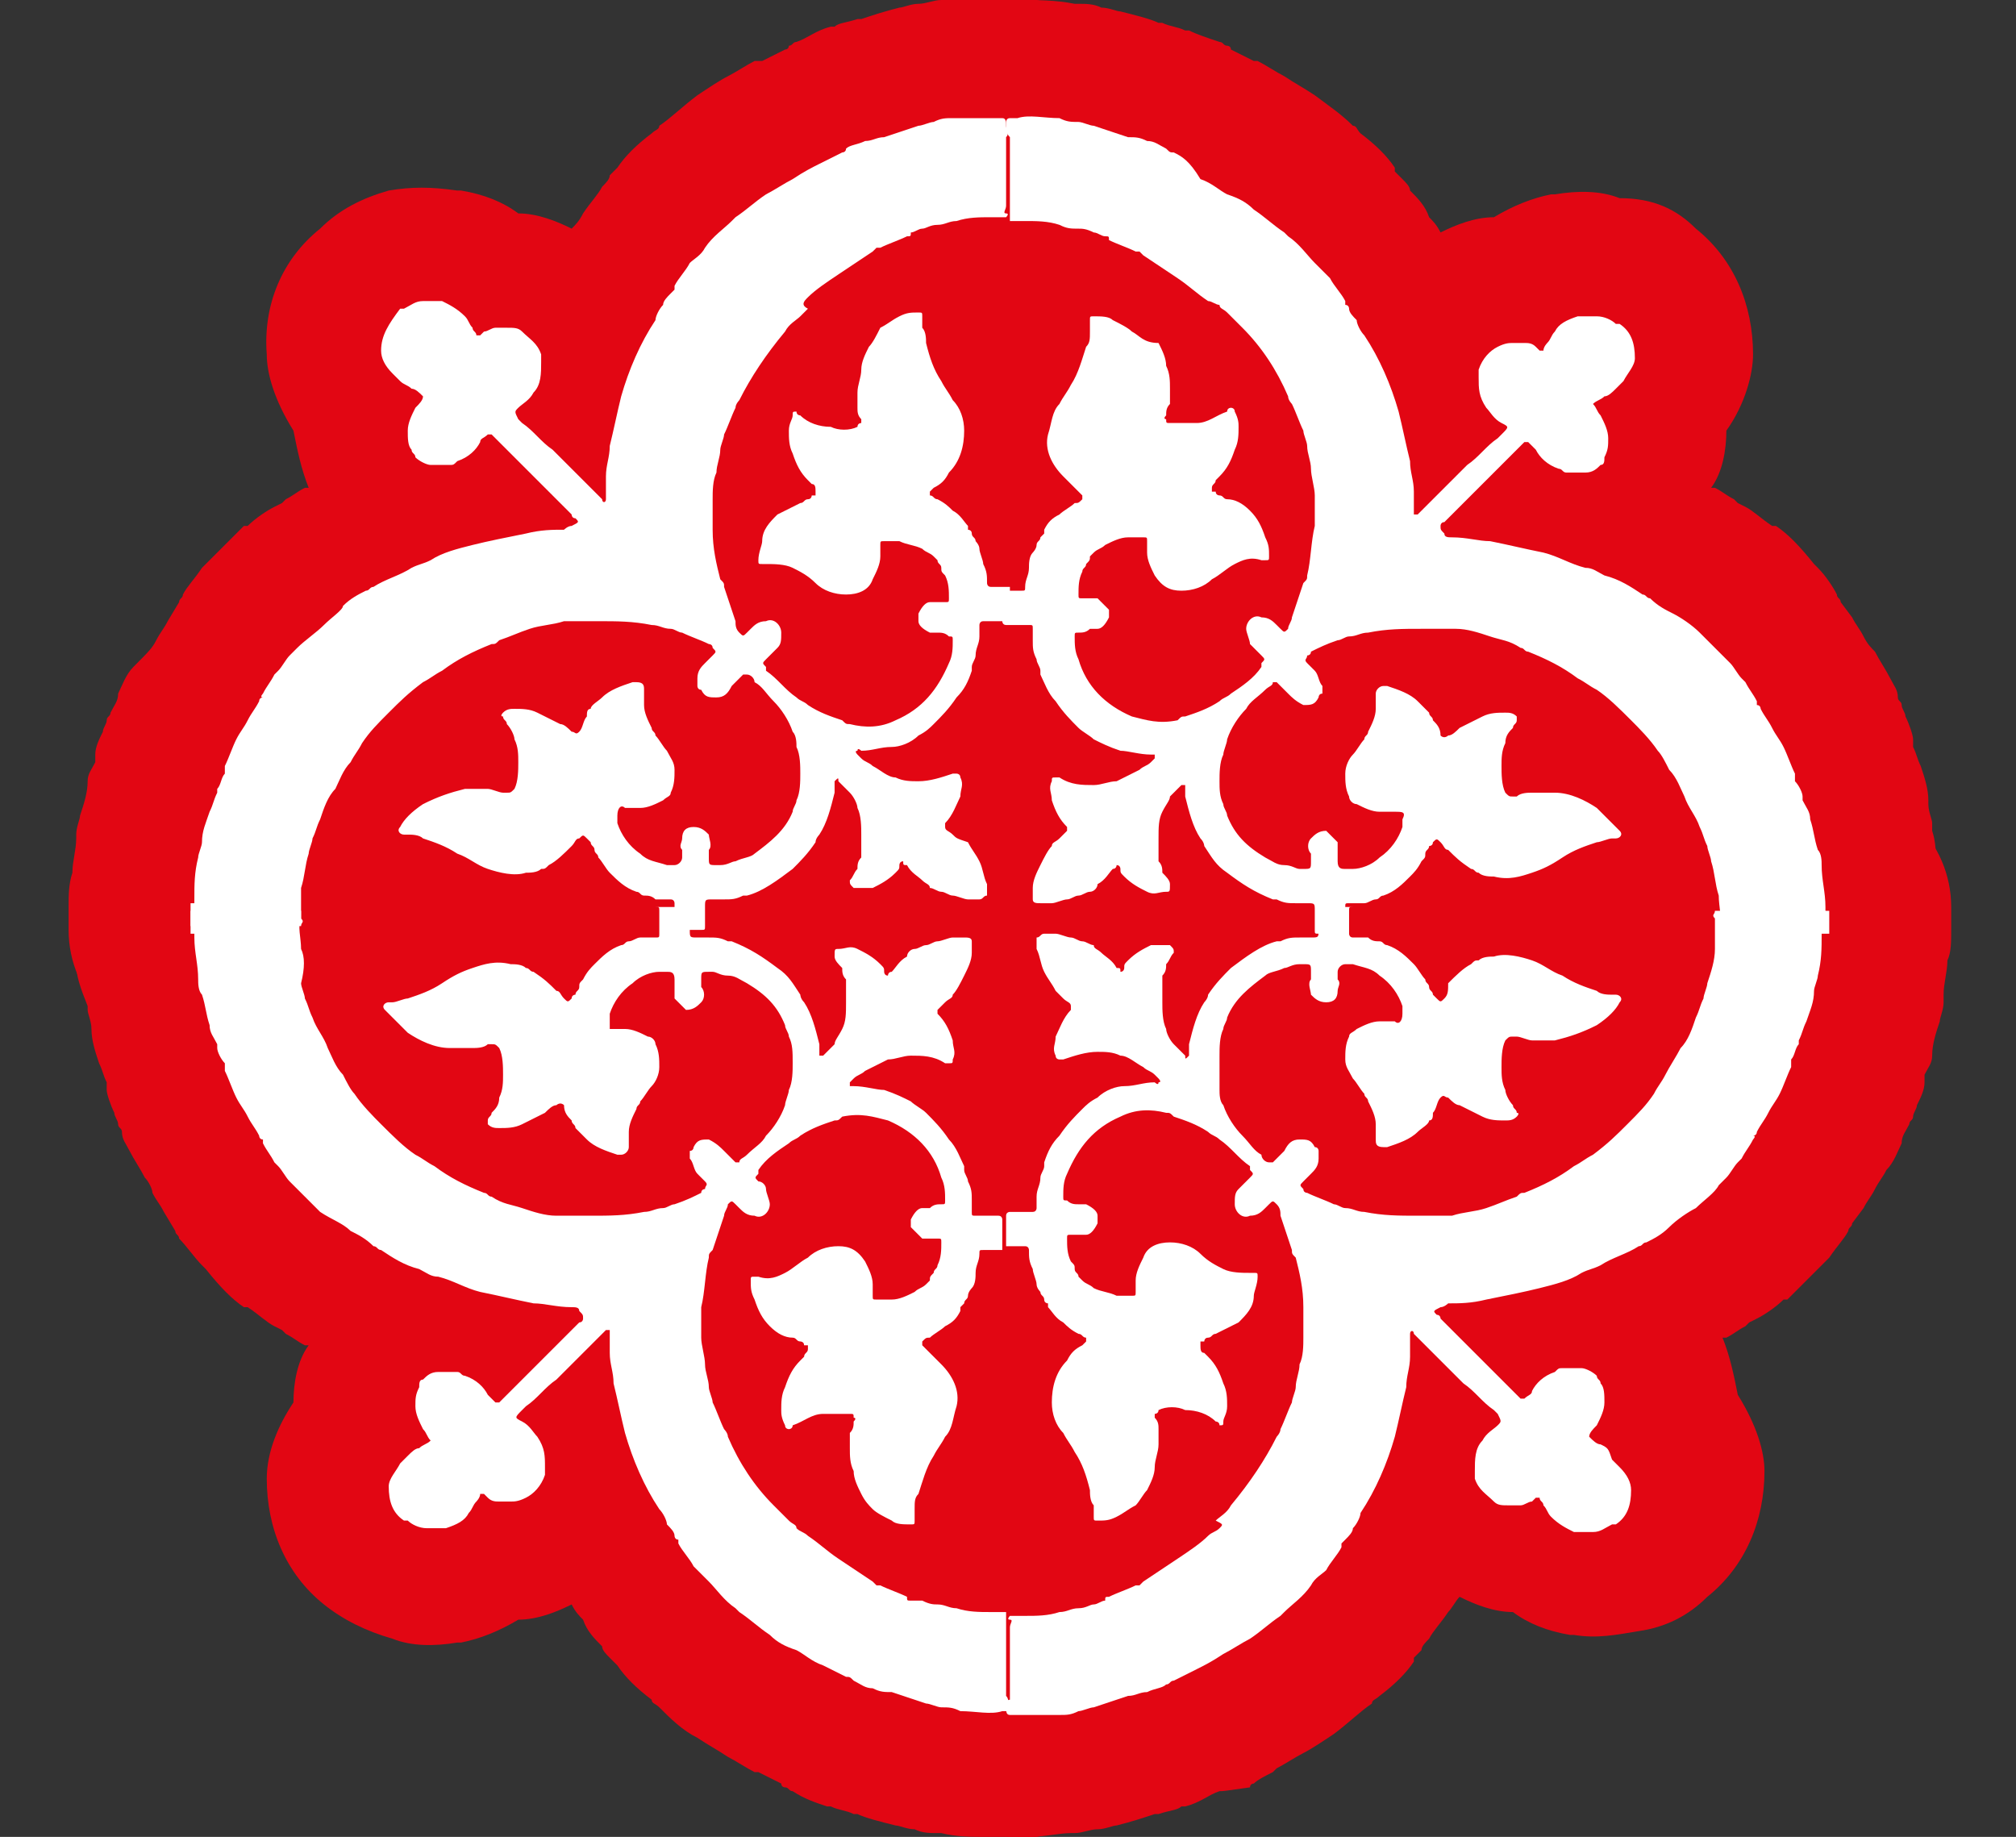
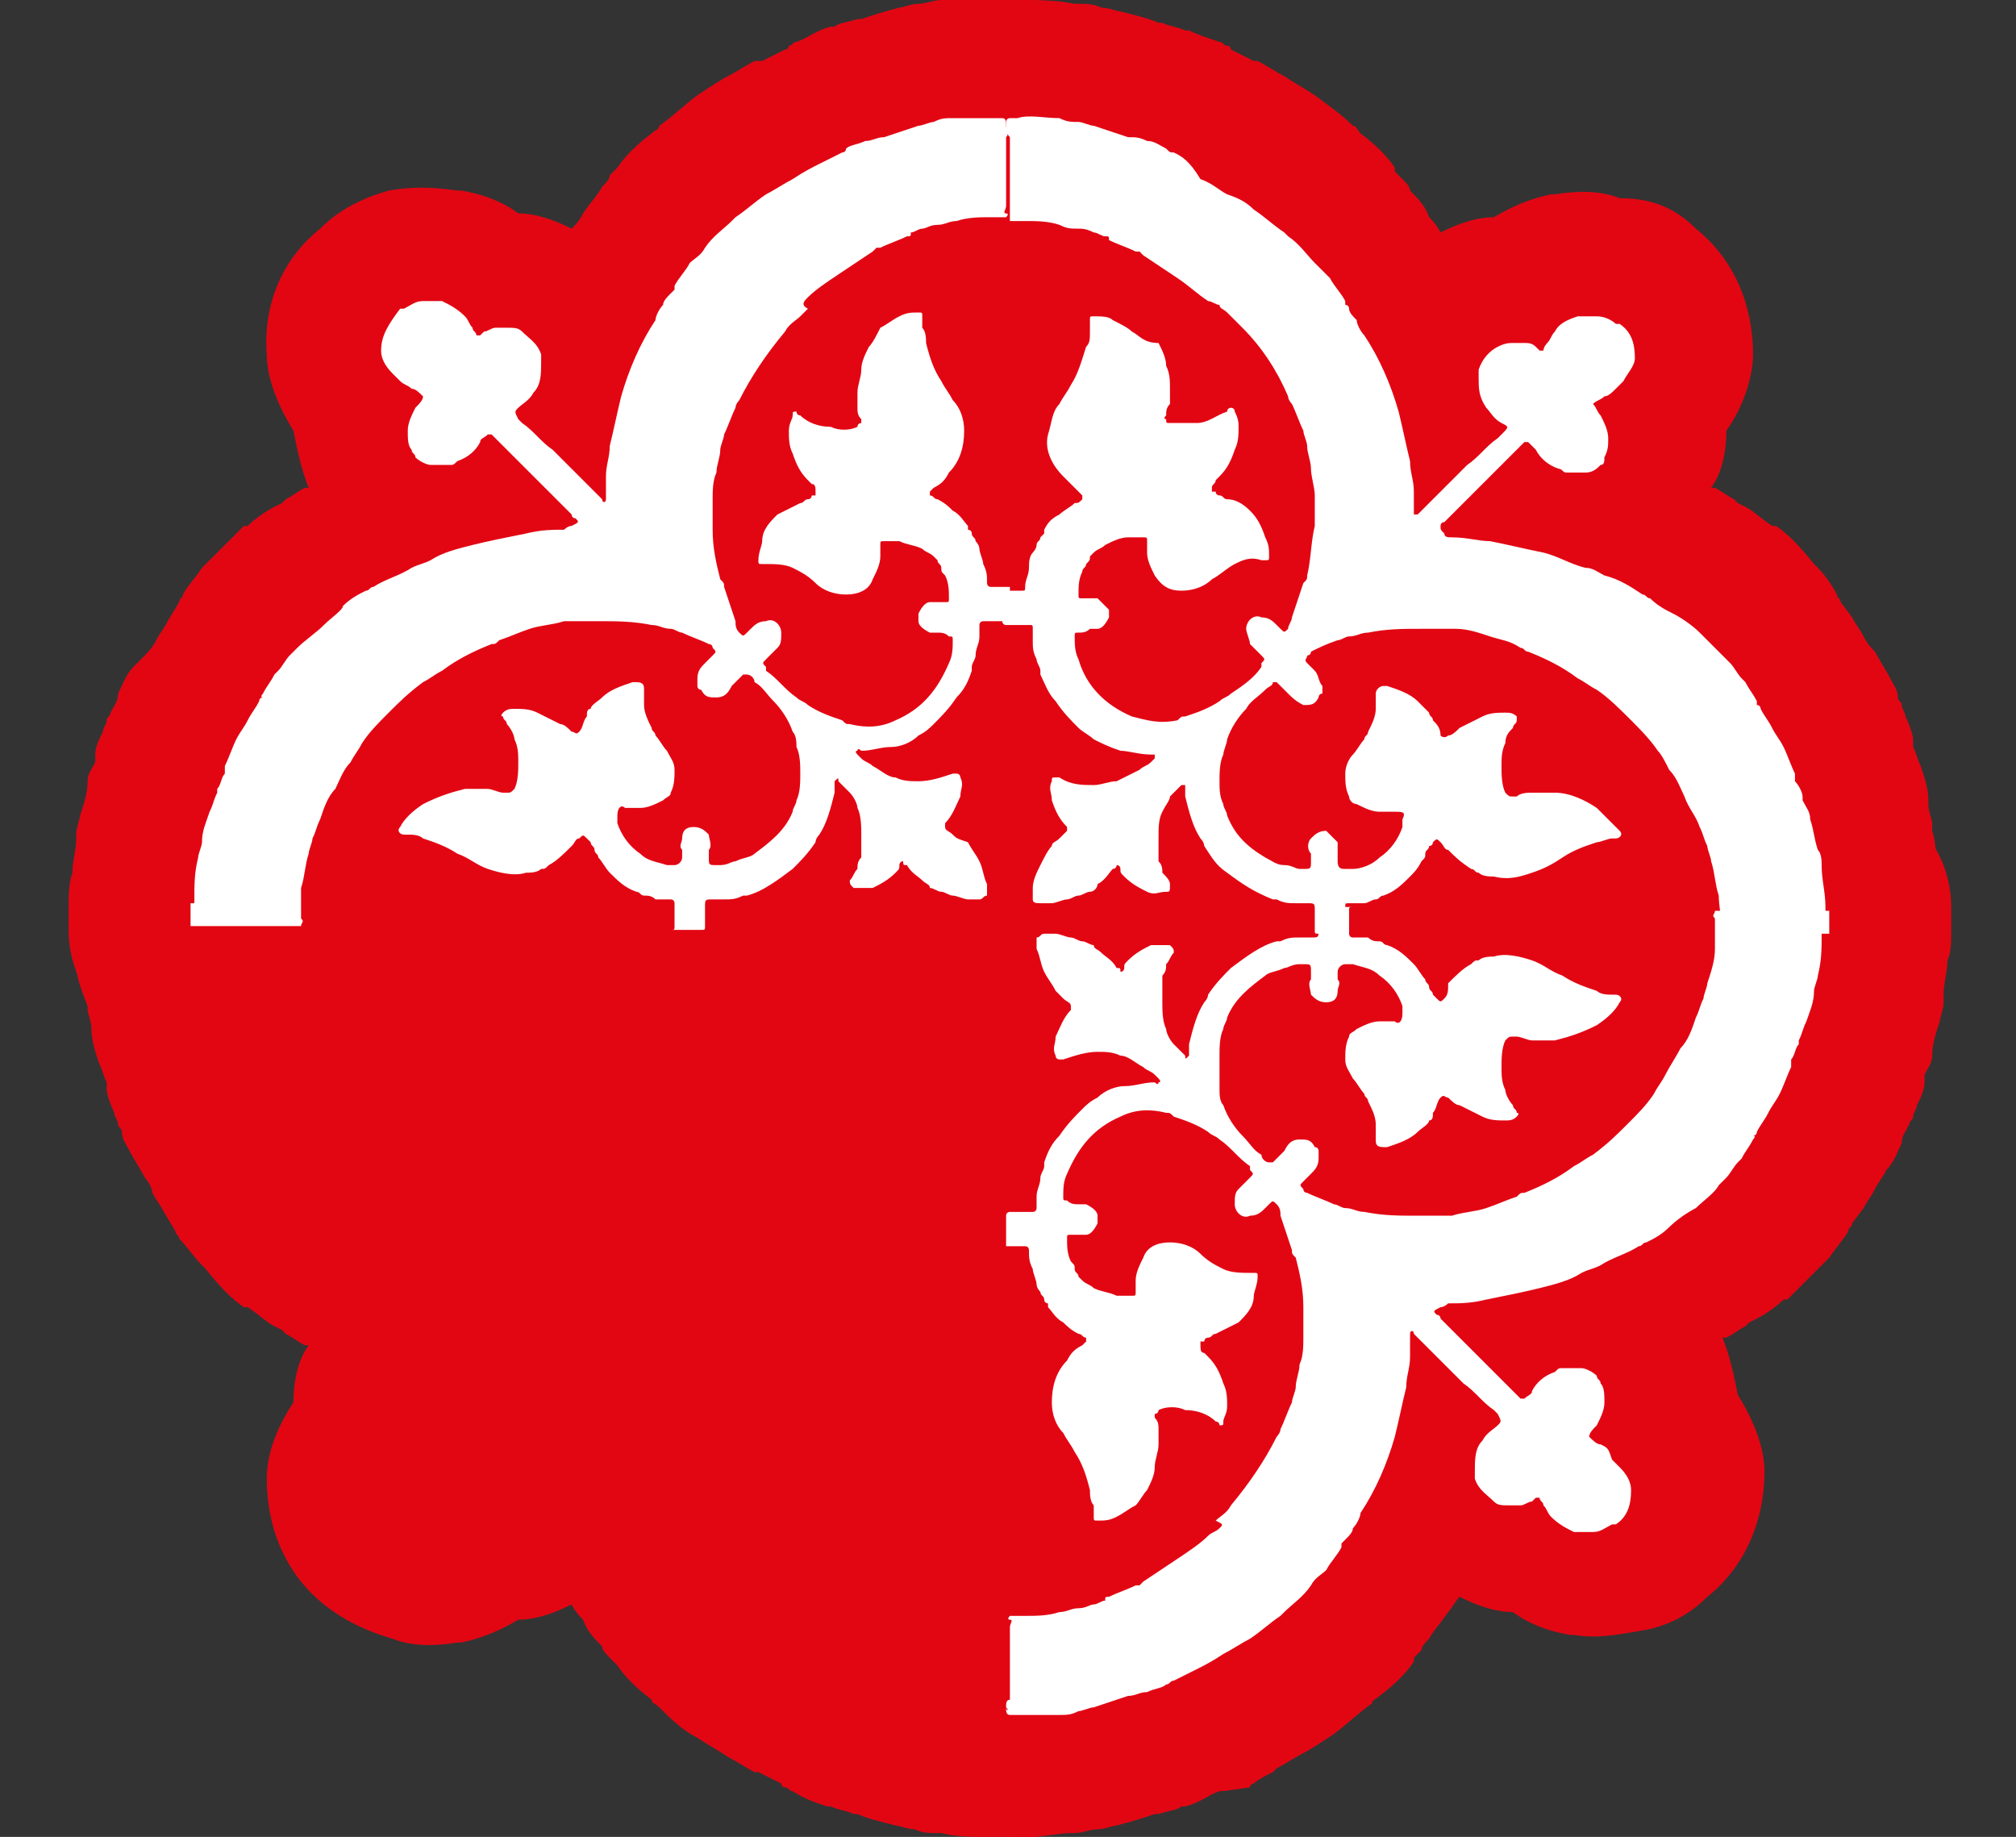
<svg xmlns="http://www.w3.org/2000/svg" version="1.1" id="Capa_1" x="0px" y="0px" viewBox="0 0 52.9 48.2" style="enable-background:new 0 0 52.9 48.2;" xml:space="preserve">
  <rect x="0" y="0" width="52.9" height="48.2" fill="#333333" stroke="none" />
  <style type="text/css">
	.st0{fill:#E20613;}
	.st1{fill:#FFFFFF;}
</style>
  <g>
    <g id="XMLID_507_">
      <g>
        <path id="XMLID_4_" class="st0" d="M6.9,29.8C6.9,29.8,6.9,29.8,6.9,29.8L6.9,29.8C6.9,29.8,6.9,29.8,6.9,29.8z" />
        <path class="st0" d="M6.9,32.9c-1.7,0-3.1-1.4-3.1-3.1s1.4-3.1,3.1-3.1h0c1.7,0,3.1,1.4,3.1,3.1S8.6,32.9,6.9,32.9z M6.9,29.8H10     H6.9z" />
      </g>
      <g>
        <path class="st0" d="M26.4,44.5c0-0.1,0-0.2,0-0.3c0-0.3,0-0.6,0-0.9v-0.1c0-0.1,0-0.3,0-0.4c0-0.1,0-0.1,0-0.2     c0-0.1,0-0.1,0-0.2s0-0.1,0-0.1c0,0-0.1,0-0.1,0H26c-0.3,0-0.6,0-0.9-0.1c-0.2,0-0.3-0.1-0.5-0.1c-0.1,0-0.2,0-0.4-0.1     C24.1,42,24,42,23.9,42c-0.1,0-0.1,0-0.1-0.1c-0.2-0.1-0.5-0.2-0.7-0.3v0c0,0-0.1,0-0.1,0v0c0,0-0.1-0.1-0.1-0.1     c-0.3-0.2-0.6-0.4-0.9-0.6c-0.3-0.2-0.5-0.4-0.8-0.6c-0.1-0.1-0.2-0.1-0.3-0.2c0,0,0,0,0,0c0-0.1-0.1-0.1-0.2-0.2     c-0.1-0.1-0.3-0.3-0.4-0.4c-0.5-0.5-0.9-1.1-1.2-1.8c0-0.1-0.1-0.2-0.1-0.2c-0.1-0.2-0.2-0.5-0.3-0.7c0-0.1-0.1-0.3-0.1-0.4     c0-0.2-0.1-0.4-0.1-0.6c0-0.2-0.1-0.5-0.1-0.7c0-0.3,0-0.5,0-0.8c0.1-0.4,0.1-0.9,0.2-1.3c0-0.1,0-0.1,0.1-0.2     c0.1-0.3,0.2-0.6,0.3-0.9c0-0.1,0.1-0.2,0.1-0.3c0.1-0.1,0.1-0.1,0.2,0c0,0,0,0,0.1,0.1c0.1,0.1,0.2,0.2,0.4,0.2     c0.2,0.1,0.4-0.1,0.4-0.3c0-0.1-0.1-0.3-0.1-0.4C20.1,31.1,20,31,19.9,31c-0.1-0.1-0.1-0.1,0-0.2c0,0,0,0,0-0.1     c0.2-0.3,0.5-0.5,0.8-0.7c0.1-0.1,0.2-0.1,0.3-0.2c0.3-0.2,0.6-0.3,0.9-0.4c0.1,0,0.1,0,0.2-0.1c0.5-0.1,0.8,0,1.2,0.1     c0.7,0.3,1.2,0.8,1.4,1.5c0.1,0.2,0.1,0.4,0.1,0.6c0,0.1,0,0.1-0.1,0.1c-0.1,0-0.2,0-0.3,0.1c-0.1,0-0.1,0-0.2,0     c-0.1,0-0.2,0.1-0.3,0.3c0,0.1,0,0.2,0,0.2c0.1,0.1,0.2,0.2,0.3,0.3c0.1,0,0.2,0,0.3,0c0,0,0.1,0,0.1,0c0.1,0,0.1,0,0.1,0.1     c0,0.2,0,0.4-0.1,0.6c0,0.1-0.1,0.1-0.1,0.2v0h0c-0.1,0.1-0.1,0.1-0.1,0.2c0,0-0.1,0.1-0.1,0.1c-0.1,0.1-0.2,0.1-0.3,0.2     c-0.2,0.1-0.4,0.2-0.6,0.2c-0.1,0-0.2,0-0.4,0c-0.1,0-0.1,0-0.1-0.1c0-0.1,0-0.1,0-0.1c0-0.1,0-0.1,0-0.2c0-0.2-0.1-0.4-0.2-0.6     c-0.2-0.3-0.4-0.4-0.7-0.4c-0.3,0-0.6,0.1-0.8,0.3c-0.2,0.1-0.4,0.3-0.6,0.4c-0.2,0.1-0.4,0.2-0.7,0.1c0,0-0.1,0-0.1,0     c-0.1,0-0.1,0-0.1,0.1c0,0.2,0,0.3,0.1,0.5c0.1,0.3,0.2,0.5,0.4,0.7c0.2,0.2,0.4,0.3,0.6,0.3c0.1,0,0.1,0.1,0.2,0.1     c0,0,0.1,0,0.1,0.1c0,0,0,0,0.1,0c0,0,0,0,0,0.1c0,0.1-0.1,0.1-0.1,0.2c0,0-0.1,0.1-0.1,0.1c-0.2,0.2-0.3,0.4-0.4,0.7     c-0.1,0.2-0.1,0.4-0.1,0.6c0,0.1,0,0.2,0.1,0.4c0,0.1,0.1,0.1,0.1,0.1c0,0,0.1,0,0.1-0.1c0.3-0.1,0.5-0.3,0.8-0.3     c0.2,0,0.5,0,0.7,0c0.1,0,0.1,0,0.1,0.1c0,0,0.1,0,0,0.1c0,0.1,0,0.2-0.1,0.3c0,0.1,0,0.2,0,0.3c0,0,0,0.1,0,0.1     c0,0.2,0,0.4,0.1,0.6c0,0.2,0.1,0.4,0.2,0.6c0.1,0.2,0.2,0.3,0.3,0.4c0.1,0.1,0.3,0.2,0.5,0.3c0.1,0.1,0.3,0.1,0.5,0.1     c0.1,0,0.1,0,0.1-0.1c0-0.1,0-0.2,0-0.3c0-0.2,0-0.3,0.1-0.4c0.1-0.3,0.2-0.7,0.4-1c0.1-0.2,0.2-0.3,0.3-0.5     c0.2-0.2,0.2-0.5,0.3-0.8c0.1-0.4-0.1-0.8-0.4-1.1c-0.1-0.1-0.3-0.3-0.4-0.4c0,0-0.1-0.1-0.1-0.1c0,0,0-0.1,0-0.1     c0.1-0.1,0.1-0.1,0.2-0.1c0.1-0.1,0.3-0.2,0.4-0.3l0,0h0c0.2-0.1,0.3-0.2,0.4-0.4c0,0,0-0.1,0-0.1c0,0,0.1-0.1,0.1-0.1     c0-0.1,0.1-0.1,0.1-0.2c0-0.1,0.1-0.2,0.1-0.2v0c0.1-0.1,0.1-0.3,0.1-0.4c0-0.2,0.1-0.3,0.1-0.5c0,0,0,0,0,0c0-0.1,0-0.1,0.1-0.1     c0.2,0,0.4,0,0.5,0c0-0.1,0-0.1,0-0.1c0-0.1,0-0.1,0-0.2c0-0.2,0-0.3,0-0.5c0,0,0-0.1-0.1-0.1c-0.1,0-0.3,0-0.4,0     c-0.1,0-0.1,0-0.2,0c-0.1,0-0.1,0-0.1-0.1c0-0.1,0-0.2,0-0.3c0-0.2,0-0.3-0.1-0.5c0-0.1-0.1-0.2-0.1-0.3c0,0,0-0.1,0-0.1     c-0.1-0.2-0.2-0.5-0.4-0.7c-0.2-0.3-0.4-0.5-0.6-0.7c-0.1-0.1-0.3-0.2-0.4-0.3c-0.2-0.1-0.4-0.2-0.7-0.3c-0.2,0-0.5-0.1-0.8-0.1     c0,0-0.1,0-0.1,0c0-0.1,0-0.1,0-0.1c0,0,0,0,0.1-0.1c0.1-0.1,0.2-0.1,0.3-0.2c0.2-0.1,0.4-0.2,0.6-0.3c0.2,0,0.4-0.1,0.6-0.1     c0.3,0,0.6,0,0.9,0.2c0,0,0.1,0,0.1,0c0.1,0,0.1,0,0.1-0.1c0.1-0.2,0-0.3,0-0.5c-0.1-0.3-0.2-0.5-0.4-0.7c0,0,0,0,0,0     c0,0,0-0.1,0-0.1c0.1-0.1,0.1-0.1,0.2-0.2c0.1-0.1,0.2-0.1,0.2-0.2c0.1-0.1,0.2-0.3,0.3-0.5c0.1-0.2,0.2-0.4,0.2-0.6     c0-0.1,0-0.2,0-0.3c0-0.1-0.1-0.1-0.2-0.1c-0.1,0-0.2,0-0.3,0c-0.1,0-0.3,0.1-0.4,0.1c-0.1,0-0.2,0.1-0.3,0.1     c-0.1,0-0.2,0.1-0.3,0.1c-0.1,0-0.2,0.1-0.2,0.2c-0.2,0.1-0.3,0.3-0.4,0.4c-0.1,0-0.1,0.1-0.1,0.1c-0.1,0-0.1-0.1-0.1-0.1     c0-0.1,0-0.1-0.1-0.2c-0.2-0.2-0.4-0.3-0.6-0.4c-0.2-0.1-0.3,0-0.5,0c-0.1,0-0.1,0-0.1,0.2c0,0.1,0.1,0.2,0.2,0.3     c0,0.1,0,0.2,0.1,0.3l0,0c0,0,0,0.1,0,0.1c0,0.1,0,0.2,0,0.3v0.2c0,0.3,0,0.5-0.1,0.7c-0.1,0.2-0.2,0.3-0.2,0.4     c-0.1,0.1-0.2,0.2-0.3,0.3c-0.1,0-0.1,0-0.1,0v0l0,0c0-0.1,0-0.2,0-0.3c-0.1-0.4-0.2-0.8-0.4-1.1c-0.1-0.1-0.1-0.2-0.1-0.2     c-0.2-0.3-0.3-0.5-0.6-0.7c-0.4-0.3-0.7-0.5-1.2-0.7c0,0-0.1,0-0.1,0c-0.2-0.1-0.3-0.1-0.5-0.1l-0.3,0c-0.2,0-0.2,0-0.2-0.2     c0-0.2,0-0.3,0-0.5c0-0.1,0-0.1-0.1-0.1c-0.1,0-0.2,0-0.3,0c-0.1,0-0.3,0-0.4,0c0,0-0.1,0-0.1,0l0,0c0.1,0,0.1,0,0.1,0.1     c0,0.2,0,0.4,0,0.6c0,0.1,0,0.1-0.1,0.1c-0.1,0-0.2,0-0.3,0c0,0-0.1,0-0.1,0c-0.1,0-0.2,0.1-0.3,0.1c-0.1,0-0.1,0.1-0.2,0.1     c-0.3,0.1-0.5,0.3-0.7,0.5c0,0,0,0,0,0h0c-0.1,0.1-0.2,0.2-0.3,0.4c-0.1,0.1-0.1,0.1-0.1,0.2c0,0.1-0.1,0.1-0.1,0.2v0     c0,0-0.1,0-0.1,0.1c-0.1,0.1-0.1,0.1-0.2,0c-0.1-0.1-0.1-0.2-0.2-0.2c-0.2-0.2-0.3-0.3-0.6-0.5c-0.1,0-0.1-0.1-0.2-0.1     c-0.1-0.1-0.3-0.1-0.4-0.1c-0.4-0.1-0.7,0-1,0.1c-0.3,0.1-0.5,0.2-0.8,0.4c-0.3,0.2-0.6,0.3-0.9,0.4c-0.1,0-0.3,0.1-0.4,0.1     c-0.1,0-0.1,0-0.1,0c-0.1,0-0.2,0.1-0.1,0.2c0,0,0,0,0,0c0.2,0.2,0.4,0.4,0.6,0.6c0.3,0.2,0.7,0.4,1.1,0.4c0.2,0,0.4,0,0.6,0     c0.1,0,0.3,0,0.4-0.1c0,0,0.1,0,0.1,0c0.1,0,0.1,0,0.2,0.1c0.1,0.2,0.1,0.5,0.1,0.7c0,0.2,0,0.4-0.1,0.6c0,0.2-0.1,0.3-0.2,0.4     c0,0.1-0.1,0.1-0.1,0.2c0,0,0,0.1,0,0.1c0.1,0.1,0.2,0.1,0.3,0.1c0.2,0,0.4,0,0.6-0.1c0.2-0.1,0.4-0.2,0.6-0.3     c0.1-0.1,0.2-0.2,0.3-0.2c0,0,0.1-0.1,0.2,0c0,0.2,0.1,0.3,0.2,0.4c0,0.1,0.1,0.1,0.1,0.2h0c0.1,0.1,0.2,0.2,0.3,0.3     c0.2,0.2,0.5,0.3,0.8,0.4c0,0,0.1,0,0.1,0c0.1,0,0.2-0.1,0.2-0.2c0-0.1,0-0.2,0-0.3h0c0,0,0-0.1,0-0.1c0-0.2,0.1-0.4,0.2-0.6     c0-0.1,0.1-0.1,0.1-0.2c0.1-0.1,0.2-0.3,0.3-0.4c0.1-0.1,0.2-0.3,0.2-0.5c0-0.2,0-0.4-0.1-0.6c0-0.1-0.1-0.2-0.2-0.2     c-0.2-0.1-0.4-0.2-0.6-0.2c-0.1,0-0.3,0-0.4,0C16,27,16,27,16,26.8c0-0.1,0-0.2,0-0.2c0.1-0.3,0.3-0.6,0.6-0.8     c0.2-0.2,0.5-0.3,0.7-0.3c0.1,0,0.1,0,0.2,0c0.1,0,0.2,0,0.2,0.2c0,0.1,0,0.2,0,0.2c0,0.1,0,0.2,0,0.3c0.1,0.1,0.2,0.2,0.3,0.3     c0.2,0,0.3-0.1,0.4-0.2c0.1-0.1,0.1-0.3,0-0.4c0-0.1,0-0.1,0-0.2c0-0.2,0-0.2,0.2-0.2c0,0,0.1,0,0.1,0c0.1,0,0.2,0.1,0.4,0.1     c0.2,0,0.3,0.1,0.5,0.2c0.5,0.3,0.8,0.6,1,1.1c0,0.1,0.1,0.2,0.1,0.3c0.1,0.2,0.1,0.4,0.1,0.7c0,0.2,0,0.5-0.1,0.7     c0,0.1-0.1,0.3-0.1,0.4c-0.1,0.3-0.3,0.6-0.5,0.8c-0.1,0.2-0.3,0.3-0.5,0.5c-0.1,0.1-0.2,0.1-0.2,0.2c0,0-0.1,0-0.1,0     c-0.1-0.1-0.2-0.2-0.3-0.3c-0.1-0.1-0.2-0.2-0.4-0.3c-0.2,0-0.3,0-0.4,0.2c0,0,0,0.1-0.1,0.1c0,0.1,0,0.1,0,0.2     c0.1,0.1,0.1,0.3,0.2,0.4c0.1,0.1,0.1,0.1,0.2,0.2c0.1,0.1,0,0.1,0,0.2c0,0-0.1,0-0.1,0.1c-0.2,0.1-0.4,0.2-0.7,0.3     c-0.1,0-0.2,0.1-0.3,0.1c-0.2,0-0.3,0.1-0.5,0.1c-0.5,0.1-0.9,0.1-1.4,0.1c-0.2,0-0.4,0-0.6,0c-0.1,0-0.2,0-0.3,0     c-0.3,0-0.6-0.1-0.9-0.2c-0.3-0.1-0.5-0.1-0.8-0.3c-0.1,0-0.1-0.1-0.2-0.1c-0.5-0.2-0.9-0.4-1.3-0.7c-0.2-0.1-0.3-0.2-0.5-0.3     c-0.3-0.2-0.6-0.5-0.9-0.8c-0.2-0.2-0.5-0.5-0.7-0.8c-0.1-0.1-0.2-0.3-0.3-0.5c-0.2-0.2-0.3-0.5-0.4-0.7     c-0.1-0.3-0.3-0.5-0.4-0.8c-0.1-0.2-0.1-0.3-0.2-0.5c0-0.1-0.1-0.3-0.1-0.4C8,25.4,8,25.1,7.9,24.9c0-0.3-0.1-0.6,0-0.8     c0-0.1,0-0.1,0-0.2c-0.2,0-0.4,0-0.7,0c-0.7,0-1.4,0-2.2,0v0.1c0,0,0,0,0,0c0,0,0,0,0,0v0.5c0,0,0.1,0,0.1,0c0,0,0,0.1,0,0.1     c0,0.4,0.1,0.7,0.1,1.1c0,0.1,0,0.3,0.1,0.4c0.1,0.3,0.1,0.5,0.2,0.8c0,0.2,0.1,0.3,0.2,0.5h0c0,0,0,0,0,0.1     c0,0.1,0.1,0.3,0.2,0.4c0,0,0,0,0,0.1c0,0,0,0.1,0,0.1c0.1,0.2,0.2,0.5,0.3,0.7c0.1,0.2,0.2,0.3,0.3,0.5c0.1,0.2,0.2,0.3,0.3,0.5     c0,0,0,0.1,0.1,0.1c0,0,0,0,0,0v0c0,0.1,0,0.1,0,0.1c0.1,0.2,0.2,0.3,0.3,0.5c0,0,0.1,0.1,0.1,0.1c0.1,0.1,0.2,0.3,0.3,0.4     c0.1,0.1,0.1,0.1,0.2,0.2c0.2,0.2,0.4,0.4,0.6,0.6C8.7,32,9,32.1,9.2,32.3c0.2,0.1,0.4,0.2,0.6,0.4c0.1,0,0.1,0.1,0.2,0.1l0,0     c0,0,0,0,0,0c0.3,0.2,0.6,0.4,1,0.5c0.2,0.1,0.3,0.2,0.5,0.2c0.4,0.1,0.7,0.3,1.1,0.4c0.5,0.1,0.9,0.2,1.4,0.3     c0.3,0,0.6,0.1,1,0.1c0.1,0,0.2,0,0.2,0.1c0.1,0.1,0.1,0.1,0.1,0.2c0,0,0,0.1-0.1,0.1c-0.1,0.1-0.2,0.2-0.3,0.3     c-0.3,0.3-0.6,0.6-0.9,0.9c-0.2,0.2-0.4,0.4-0.6,0.6c-0.1,0.1-0.2,0.2-0.3,0.3c0,0-0.1,0-0.1,0c-0.1-0.1-0.1-0.1-0.2-0.2     c-0.1-0.2-0.3-0.4-0.6-0.5c-0.1,0-0.1-0.1-0.2-0.1c-0.2,0-0.3,0-0.5,0c-0.2,0-0.3,0.1-0.4,0.2h0v0c0,0,0,0,0,0c0,0,0,0.1,0,0.1     c0,0,0,0,0-0.1c-0.1,0-0.1,0.1-0.1,0.2c-0.1,0.2-0.1,0.3-0.1,0.5c0,0.2,0.1,0.4,0.2,0.6c0.1,0.1,0.1,0.2,0.2,0.3     c-0.1,0.1-0.2,0.1-0.3,0.2c-0.1,0-0.2,0.1-0.3,0.2c-0.1,0.1-0.2,0.2-0.2,0.2c-0.1,0.2-0.3,0.4-0.3,0.6c0,0.4,0.1,0.7,0.4,0.9     c0,0,0,0,0.1,0c0.1,0.1,0.3,0.2,0.5,0.2c0.2,0,0.3,0,0.5,0c0.3-0.1,0.5-0.2,0.6-0.4c0.1-0.1,0.1-0.2,0.2-0.3c0,0,0.1-0.1,0.1-0.2     c0,0,0.1,0,0.1,0c0,0,0.1,0.1,0.1,0.1c0.1,0.1,0.2,0.1,0.3,0.1c0.1,0,0.2,0,0.3,0c0.1,0,0.2,0,0.4-0.1c0.2-0.1,0.4-0.3,0.5-0.6     c0-0.1,0-0.1,0-0.2c0-0.3,0-0.5-0.2-0.8c-0.1-0.1-0.2-0.3-0.4-0.4c-0.2-0.1-0.2-0.1,0-0.3c0,0,0,0,0.1-0.1     c0.3-0.2,0.5-0.5,0.8-0.7c0.3-0.3,0.6-0.6,0.9-0.9c0.1-0.1,0.3-0.3,0.4-0.4c0.1,0,0.1,0,0.1,0c0,0,0,0.1,0,0.1c0,0.2,0,0.3,0,0.5     c0,0.3,0.1,0.5,0.1,0.8c0.1,0.4,0.2,0.9,0.3,1.3c0.2,0.7,0.5,1.4,0.9,2c0.1,0.1,0.2,0.3,0.2,0.4c0.1,0.1,0.2,0.2,0.2,0.3     c0,0,0,0.1,0.1,0.1v0c0,0,0,0,0,0c0,0,0,0,0,0.1c0.1,0.2,0.3,0.4,0.4,0.6c0.1,0.1,0.3,0.3,0.4,0.4c0.2,0.2,0.4,0.5,0.7,0.7     c0,0,0.1,0.1,0.1,0.1c0.3,0.2,0.5,0.4,0.8,0.6c0.2,0.2,0.4,0.3,0.7,0.4c0.2,0.1,0.4,0.3,0.7,0.4c0.2,0.1,0.4,0.2,0.6,0.3     c0.1,0,0.1,0,0.2,0.1c0.2,0.1,0.3,0.2,0.5,0.2c0.2,0.1,0.3,0.1,0.5,0.1c0.3,0.1,0.6,0.2,0.9,0.3c0.1,0,0.3,0.1,0.4,0.1     c0.2,0,0.3,0,0.5,0.1c0.4,0,0.8,0.1,1.1,0c0.1,0,0.1,0,0.2,0c0.1,0,0.1-0.1,0.1-0.1c0,0,0,0,0-0.1C26.4,44.7,26.5,44.6,26.4,44.5     z M24.8,33.2L24.8,33.2L24.8,33.2L24.8,33.2z" />
        <path class="st0" d="M25.9,48.2c-0.4,0-0.8,0-1.2-0.1c0,0,0,0-0.1,0c-0.2,0-0.4,0-0.6-0.1c-0.2,0-0.4-0.1-0.5-0.1l0,0     c-0.4-0.1-0.8-0.2-1-0.3l-0.1,0c-0.2-0.1-0.4-0.1-0.6-0.2l-0.1,0c-0.3-0.1-0.6-0.2-0.9-0.4c-0.1,0-0.1-0.1-0.2-0.1     c0,0-0.1,0-0.1-0.1c-0.2-0.1-0.4-0.2-0.6-0.3l-0.1,0c-0.2-0.1-0.5-0.3-0.7-0.4c-0.3-0.2-0.5-0.3-0.8-0.5c-0.4-0.2-0.7-0.5-1-0.8     c-0.1-0.1-0.2-0.1-0.2-0.2c-0.4-0.3-0.7-0.6-0.9-0.9c0,0,0,0,0,0L16,43.5c-0.1-0.1-0.2-0.2-0.2-0.3c0,0,0,0,0,0     c-0.2-0.2-0.4-0.4-0.5-0.7c-0.1-0.1-0.2-0.2-0.3-0.4c-0.4,0.2-0.9,0.4-1.4,0.4c-0.5,0.3-1,0.5-1.5,0.6c0,0-0.1,0-0.1,0     c-0.6,0.1-1.2,0.1-1.7-0.1c-0.7-0.2-1.3-0.5-1.8-0.9c-1-0.8-1.5-2-1.5-3.3c0,0,0,0,0,0c0-0.7,0.3-1.4,0.7-2     c0-0.5,0.1-1.1,0.4-1.5l-0.1,0c-0.2-0.1-0.3-0.2-0.5-0.3c0,0,0,0-0.1-0.1l-0.2-0.1c-0.2-0.1-0.4-0.3-0.7-0.5c0,0,0,0-0.1,0     c-0.3-0.2-0.6-0.5-1-1c0,0,0,0-0.1-0.1c-0.2-0.2-0.4-0.5-0.6-0.7c0-0.1-0.1-0.1-0.1-0.2l-0.3-0.5c-0.1-0.2-0.2-0.3-0.3-0.5     C4,31.2,3.9,31,3.8,30.9c-0.1-0.2-0.3-0.5-0.4-0.7c-0.1-0.2-0.2-0.3-0.2-0.5c0-0.1-0.1-0.1-0.1-0.2c0-0.1-0.1-0.2-0.1-0.3     c-0.1-0.2-0.2-0.5-0.2-0.6c0,0,0-0.1,0-0.1l0-0.1c-0.1-0.2-0.1-0.3-0.2-0.5c-0.1-0.3-0.2-0.6-0.2-0.9c0,0,0,0,0,0     c0-0.2-0.1-0.4-0.1-0.5l0-0.1c0,0,0,0,0,0C2.1,25.9,2,25.6,2,25.3c-0.1-0.3-0.1-0.6-0.1-0.9V24c0,0,0,0,0,0c0,0,0,0,0,0v-0.1     c0-1.7,1.4-3.1,3.1-3.1c1,0,2,0,3,0c1.3,0.1,2.4,0.9,2.8,2.1c0.2-0.1,0.4-0.2,0.7-0.3c0,0,0.1,0,0.1,0c0.9-0.3,1.8-0.4,2.7-0.2     c0.1,0,0.2,0,0.4,0.1c0.1,0,0.1-0.1,0.2-0.1c0.6-0.9,1.6-1.6,2.7-1.6c0.2,0,0.3,0,0.4,0c0,0,0.1,0,0.1,0c0.1,0,0.2,0,0.3,0     c1,0,1.9,0.5,2.5,1.2c0.1,0,0.2,0.1,0.3,0.1c0.3-0.1,0.6-0.2,1-0.2c0.3,0,0.8-0.1,1.5,0.1c0.1,0,0.1,0,0.2-0.1     c0.1-0.1,0.3-0.1,0.4-0.1l0.4-0.1c0.1,0,0.2,0,0.2-0.1c0.3-0.1,0.5-0.1,0.7-0.1c1.6-0.1,3.1,1,3.4,2.6c0,0.1,0,0.2,0.1,0.4     c0,0.3,0.1,0.9-0.2,1.6l0,0.1c-0.1,0.2-0.2,0.5-0.3,0.9c0.1,0.7,0,1.3-0.1,1.7c0,0.1,0,0.1-0.1,0.2c0,0,0,0,0,0l0,0.1     c0.1,0.1,0.1,0.2,0.2,0.3c0.7,0.6,1.1,1.4,1.2,2.3c0,0.1,0,0.3,0,0.6c0,0.4,0,0.9-0.2,1.4c-0.2,0.6-0.6,1.1-1,1.5     c0,0.1-0.1,0.1-0.1,0.2c0,0,0,0,0,0.1l0,0c0,0.1-0.1,0.1-0.1,0.2c0.2,0.7,0.2,1.3,0.1,1.7c-0.1,0.7-0.3,1.4-0.7,2     c0,0.1-0.1,0.1-0.1,0.2c0.4,0.2,0.8,0.4,1.1,0.7c0.1,0.1,0.2,0.2,0.2,0.3c0.5,0.7,0.8,1.5,0.7,2.3c0,0.1,0,0.1,0,0.1     c0,0,0,0.1,0,0.1c0,0.1,0,0.2,0,0.3v0.1c0,0.1,0,0.2,0,0.2c0,0.1,0,0.1,0,0.2c0,0.2,0,0.4,0,0.6c0,0,0,0.1,0,0.1     c0,0.2,0,0.4,0,0.5c0,0,0,0,0,0c0,0.1,0,0.2,0,0.3c-0.1,1.4-1.1,2.5-2.5,2.8c-0.4,0.1-0.6,0.1-0.9,0.1     C26.1,48.2,26,48.2,25.9,48.2z M21,47.1C21.1,47.1,21.1,47.1,21,47.1C21.1,47.1,21.1,47.1,21,47.1z M23.5,45.4L23.5,45.4     L23.5,45.4z M29.5,43C29.5,43,29.5,43,29.5,43C29.5,43,29.5,43,29.5,43z M9.1,42.6C9.1,42.6,9.1,42.6,9.1,42.6     C9.1,42.6,9.1,42.6,9.1,42.6z M9.1,42.6L9.1,42.6L9.1,42.6z M29.3,41.6c0,0.1,0,0.1,0,0.2C29.4,41.7,29.3,41.7,29.3,41.6z      M8.6,39.6C8.6,39.6,8.6,39.6,8.6,39.6C8.6,39.6,8.6,39.6,8.6,39.6z M25.6,38.2C25.6,38.2,25.6,38.2,25.6,38.2     C25.6,38.2,25.6,38.2,25.6,38.2z M5.1,32.6C5.1,32.6,5.1,32.6,5.1,32.6C5.1,32.6,5.1,32.6,5.1,32.6z M5,32.6     C5,32.6,5,32.6,5,32.6C5,32.6,5,32.6,5,32.6z M5,32.5C5,32.6,5,32.6,5,32.5C5,32.6,5,32.6,5,32.5z M28.8,31.5     C28.8,31.5,28.8,31.5,28.8,31.5C28.8,31.5,28.8,31.5,28.8,31.5z M28.8,31.5C28.8,31.5,28.8,31.5,28.8,31.5     C28.8,31.5,28.8,31.5,28.8,31.5z M28.8,31.5C28.8,31.5,28.8,31.5,28.8,31.5C28.8,31.5,28.8,31.5,28.8,31.5z M28.8,31.5     C28.8,31.5,28.8,31.5,28.8,31.5C28.8,31.5,28.8,31.5,28.8,31.5z M29.1,30.8C29.1,30.9,29.1,30.9,29.1,30.8     C29.1,30.9,29.1,30.9,29.1,30.8L29.1,30.8z M3.7,30.1C3.7,30.1,3.7,30.1,3.7,30.1C3.7,30.1,3.7,30.1,3.7,30.1L3.7,30.1z M3.5,30     C3.5,30,3.6,30,3.5,30L3.5,30C3.6,30,3.5,30,3.5,30z M3.7,26.7C3.7,26.7,3.7,26.7,3.7,26.7C3.7,26.7,3.7,26.7,3.7,26.7z      M26.7,25.2L26.7,25.2L26.7,25.2z M2,25.1C2,25.1,2,25.1,2,25.1C2,25.1,2,25.1,2,25.1z M2,24.5c0,0.2,0,0.3,0,0.5c0,0,0,0,0,0     C2,24.8,2,24.6,2,24.5z M2,24.6C2,24.6,2,24.6,2,24.6C2,24.6,2,24.6,2,24.6z M2,24.6C2,24.6,2,24.6,2,24.6C2,24.6,2,24.6,2,24.6z      M25.2,24C25.2,24,25.2,24,25.2,24C25.2,24,25.2,24,25.2,24z M4.8,23.4C4.8,23.4,4.8,23.4,4.8,23.4C4.8,23.4,4.8,23.4,4.8,23.4z      M4.8,23.4C4.8,23.4,4.8,23.4,4.8,23.4C4.8,23.4,4.8,23.4,4.8,23.4z M4.9,23.4C4.9,23.4,4.9,23.4,4.9,23.4     C4.9,23.4,4.9,23.4,4.9,23.4z M14.4,22.3C14.4,22.3,14.4,22.3,14.4,22.3C14.4,22.3,14.4,22.3,14.4,22.3z M14.4,22.3     C14.4,22.3,14.4,22.3,14.4,22.3C14.4,22.3,14.4,22.3,14.4,22.3z M14.4,22.3C14.4,22.3,14.4,22.3,14.4,22.3     C14.4,22.3,14.4,22.3,14.4,22.3z M16.9,21.5L16.9,21.5L16.9,21.5z M25.3,21.4C25.3,21.4,25.3,21.4,25.3,21.4     C25.3,21.4,25.3,21.4,25.3,21.4z M25.3,21.4C25.3,21.4,25.3,21.4,25.3,21.4C25.3,21.4,25.3,21.4,25.3,21.4z" />
      </g>
    </g>
    <g id="XMLID_504_">
      <g>
        <path id="XMLID_3_" class="st0" d="M46,29.8L46,29.8C46,29.8,46,29.8,46,29.8C46,29.8,46,29.8,46,29.8z" />
        <path class="st0" d="M46,32.9c-1.7,0-3.1-1.4-3.1-3.1c0-1.7,1.4-3.1,3.1-3.1h0c1.7,0,3.1,1.4,3.1,3.1S47.7,32.9,46,32.9z" />
      </g>
      <g>
        <path class="st0" d="M26.4,44.8C26.5,44.9,26.4,44.9,26.4,44.8c0,0.1,0,0.2,0.1,0.2c0.1,0,0.1,0,0.2,0c0.4,0,0.8,0,1.1,0     c0.2,0,0.3,0,0.5-0.1c0.1,0,0.3-0.1,0.4-0.1c0.3-0.1,0.6-0.2,0.9-0.3c0.2,0,0.3-0.1,0.5-0.1c0.2-0.1,0.4-0.1,0.5-0.2     c0.1,0,0.1-0.1,0.2-0.1c0.2-0.1,0.4-0.2,0.6-0.3c0.2-0.1,0.4-0.2,0.7-0.4c0.2-0.1,0.5-0.3,0.7-0.4c0.3-0.2,0.5-0.4,0.8-0.6     c0,0,0.1-0.1,0.1-0.1c0.2-0.2,0.5-0.4,0.7-0.7c0.1-0.2,0.3-0.3,0.4-0.4c0.1-0.2,0.3-0.4,0.4-0.6c0,0,0,0,0-0.1c0,0,0,0,0,0v0     c0,0,0.1-0.1,0.1-0.1c0.1-0.1,0.2-0.2,0.2-0.3c0.1-0.1,0.2-0.3,0.2-0.4c0.4-0.6,0.7-1.3,0.9-2c0.1-0.4,0.2-0.9,0.3-1.3     c0-0.3,0.1-0.5,0.1-0.8c0-0.2,0-0.3,0-0.5c0,0,0-0.1,0-0.1c0-0.1,0.1-0.1,0.1,0c0.1,0.1,0.3,0.3,0.4,0.4c0.3,0.3,0.6,0.6,0.9,0.9     c0.3,0.2,0.5,0.5,0.8,0.7c0,0,0,0,0.1,0.1c0.1,0.2,0.1,0.2,0,0.3c-0.1,0.1-0.3,0.2-0.4,0.4c-0.2,0.2-0.2,0.5-0.2,0.8     c0,0.1,0,0.1,0,0.2c0.1,0.3,0.3,0.4,0.5,0.6c0.1,0.1,0.2,0.1,0.4,0.1c0.1,0,0.2,0,0.3,0c0.1,0,0.2-0.1,0.3-0.1     c0,0,0.1-0.1,0.1-0.1c0,0,0.1,0,0.1,0c0,0.1,0.1,0.1,0.1,0.2c0.1,0.1,0.1,0.2,0.2,0.3c0.2,0.2,0.4,0.3,0.6,0.4c0.2,0,0.3,0,0.5,0     c0.2,0,0.3-0.1,0.5-0.2c0,0,0,0,0.1,0c0.3-0.2,0.4-0.5,0.4-0.9c0-0.2-0.1-0.4-0.3-0.6c-0.1-0.1-0.2-0.2-0.2-0.2     C42.2,38,42.2,38,42,37.9c-0.1,0-0.2-0.1-0.3-0.2c0-0.1,0.1-0.2,0.2-0.3c0.1-0.2,0.2-0.4,0.2-0.6c0-0.2,0-0.4-0.1-0.5     c0-0.1-0.1-0.1-0.1-0.2c0,0,0,0,0,0.1c0,0,0,0,0-0.1c0,0,0,0,0,0v0h0c-0.1-0.1-0.3-0.2-0.4-0.2c-0.2,0-0.3,0-0.5,0     c-0.1,0-0.1,0-0.2,0.1c-0.3,0.1-0.5,0.3-0.6,0.5c0,0.1-0.1,0.1-0.2,0.2c0,0-0.1,0-0.1,0c-0.1-0.1-0.2-0.2-0.3-0.3     c-0.2-0.2-0.4-0.4-0.6-0.6c-0.3-0.3-0.6-0.6-0.9-0.9c-0.1-0.1-0.2-0.2-0.3-0.3c0,0,0-0.1-0.1-0.1c-0.1-0.1-0.1-0.1,0.1-0.2     c0.1,0,0.2-0.1,0.2-0.1c0.3,0,0.6,0,1-0.1c0.5-0.1,1-0.2,1.4-0.3c0.4-0.1,0.8-0.2,1.1-0.4c0.2-0.1,0.3-0.1,0.5-0.2     c0.3-0.2,0.7-0.3,1-0.5c0,0,0,0,0,0l0,0c0.1,0,0.1-0.1,0.2-0.1c0.2-0.1,0.4-0.2,0.6-0.4c0.2-0.2,0.5-0.4,0.7-0.5     c0.2-0.2,0.5-0.4,0.6-0.6c0.1-0.1,0.1-0.1,0.2-0.2c0.1-0.1,0.2-0.3,0.3-0.4c0,0,0.1-0.1,0.1-0.1c0.1-0.2,0.2-0.3,0.3-0.5     c0,0,0.1-0.1,0-0.1v0c0,0,0,0,0,0c0,0,0.1,0,0.1-0.1c0.1-0.2,0.2-0.3,0.3-0.5c0.1-0.2,0.2-0.3,0.3-0.5c0.1-0.2,0.2-0.5,0.3-0.7     c0,0,0-0.1,0-0.1c0,0,0,0,0-0.1c0.1-0.1,0.1-0.3,0.2-0.4c0,0,0,0,0-0.1h0c0.1-0.2,0.1-0.3,0.2-0.5c0.1-0.3,0.2-0.5,0.2-0.8     c0-0.1,0.1-0.3,0.1-0.4c0.1-0.4,0.1-0.7,0.1-1.1c0,0,0-0.1,0-0.1c0,0,0,0,0.1,0V24c0,0,0,0,0,0c0,0,0,0,0,0v-0.1     c-0.7,0-1.4,0-2.2,0c-0.2,0-0.4,0-0.7,0c0,0.1-0.1,0.1,0,0.2c0,0.3,0,0.5,0,0.8c0,0.3-0.1,0.6-0.2,0.9c0,0.1-0.1,0.3-0.1,0.4     c-0.1,0.2-0.1,0.3-0.2,0.5c-0.1,0.3-0.2,0.6-0.4,0.8c-0.1,0.2-0.3,0.5-0.4,0.7c-0.1,0.2-0.2,0.3-0.3,0.5     c-0.2,0.3-0.4,0.5-0.7,0.8c-0.3,0.3-0.5,0.5-0.9,0.8c-0.2,0.1-0.3,0.2-0.5,0.3c-0.4,0.3-0.8,0.5-1.3,0.7c-0.1,0-0.1,0-0.2,0.1     c-0.3,0.1-0.5,0.2-0.8,0.3c-0.3,0.1-0.6,0.1-0.9,0.2c-0.1,0-0.2,0-0.3,0c-0.2,0-0.4,0-0.6,0c-0.5,0-0.9,0-1.4-0.1     c-0.2,0-0.3-0.1-0.5-0.1c-0.1,0-0.2-0.1-0.3-0.1c-0.2-0.1-0.5-0.2-0.7-0.3c0,0-0.1,0-0.1-0.1c-0.1-0.1-0.1-0.1,0-0.2     c0.1-0.1,0.1-0.1,0.2-0.2c0.1-0.1,0.2-0.2,0.2-0.4c0-0.1,0-0.1,0-0.2c0,0,0-0.1-0.1-0.1c-0.1-0.2-0.2-0.2-0.4-0.2     c-0.2,0-0.3,0.1-0.4,0.3c-0.1,0.1-0.2,0.2-0.3,0.3c0,0-0.1,0-0.1,0c-0.1,0-0.2-0.1-0.2-0.2c-0.2-0.1-0.3-0.3-0.5-0.5     c-0.2-0.2-0.4-0.5-0.5-0.8c-0.1-0.1-0.1-0.3-0.1-0.4C32,28.2,32,28,32,27.7c0-0.2,0-0.5,0.1-0.7c0-0.1,0.1-0.2,0.1-0.3     c0.2-0.5,0.6-0.8,1-1.1c0.1-0.1,0.3-0.1,0.5-0.2c0.1,0,0.2-0.1,0.4-0.1c0,0,0.1,0,0.1,0c0.2,0,0.2,0,0.2,0.2c0,0.1,0,0.1,0,0.2     c-0.1,0.1,0,0.3,0,0.4c0.1,0.1,0.2,0.2,0.4,0.2c0.2,0,0.3-0.1,0.3-0.3c0-0.1,0.1-0.2,0-0.3c0-0.1,0-0.2,0-0.2     c0-0.1,0.1-0.2,0.2-0.2c0.1,0,0.1,0,0.2,0c0.3,0.1,0.5,0.1,0.7,0.3c0.3,0.2,0.5,0.5,0.6,0.8c0,0.1,0,0.2,0,0.2     c0,0.2-0.1,0.3-0.2,0.2c-0.1,0-0.3,0-0.4,0c-0.2,0-0.4,0.1-0.6,0.2c-0.1,0.1-0.2,0.1-0.2,0.2c-0.1,0.2-0.1,0.4-0.1,0.6     c0,0.2,0.1,0.3,0.2,0.5c0.1,0.1,0.2,0.3,0.3,0.4c0,0.1,0.1,0.1,0.1,0.2c0.1,0.2,0.2,0.4,0.2,0.6c0,0,0,0.1,0,0.1h0     c0,0.1,0,0.2,0,0.3c0,0.1,0,0.2,0.2,0.2c0,0,0.1,0,0.1,0c0.3-0.1,0.6-0.2,0.8-0.4c0.1-0.1,0.3-0.2,0.3-0.3h0     c0.1,0,0.1-0.1,0.1-0.2c0.1-0.1,0.1-0.3,0.2-0.4c0.1-0.1,0.1,0,0.2,0c0.1,0.1,0.2,0.2,0.3,0.2c0.2,0.1,0.4,0.2,0.6,0.3     c0.2,0.1,0.4,0.1,0.6,0.1c0.1,0,0.2,0,0.3-0.1c0,0,0.1-0.1,0-0.1c0-0.1-0.1-0.1-0.1-0.2c-0.1-0.1-0.2-0.3-0.2-0.4     c-0.1-0.2-0.1-0.4-0.1-0.6c0-0.2,0-0.5,0.1-0.7c0.1-0.1,0.1-0.1,0.2-0.1c0,0,0.1,0,0.1,0c0.1,0,0.3,0.1,0.4,0.1     c0.2,0,0.4,0,0.6,0c0.4-0.1,0.7-0.2,1.1-0.4c0.3-0.2,0.5-0.4,0.6-0.6c0,0,0,0,0,0c0.1-0.1,0-0.2-0.1-0.2c0,0-0.1,0-0.1,0     c-0.1,0-0.3,0-0.4-0.1c-0.3-0.1-0.6-0.2-0.9-0.4c-0.3-0.1-0.5-0.3-0.8-0.4c-0.3-0.1-0.7-0.2-1-0.1c-0.1,0-0.3,0-0.4,0.1     c-0.1,0-0.1,0-0.2,0.1c-0.2,0.1-0.4,0.3-0.6,0.5C38,26,38,26.1,37.9,26.2c-0.1,0.1-0.1,0.1-0.2,0c0,0,0,0-0.1-0.1v0     c0-0.1-0.1-0.1-0.1-0.2c0-0.1-0.1-0.1-0.1-0.2c-0.1-0.1-0.2-0.3-0.3-0.4h0c0,0,0,0,0,0c-0.2-0.2-0.4-0.4-0.7-0.5     c-0.1,0-0.1-0.1-0.2-0.1c-0.1,0-0.2,0-0.3-0.1c0,0-0.1,0-0.1,0c-0.1,0-0.2,0-0.3,0c-0.1,0-0.1-0.1-0.1-0.1c0-0.2,0-0.4,0-0.6     c0-0.1,0-0.1,0.1-0.1l0,0c0,0-0.1,0-0.1,0c-0.1,0-0.3,0-0.4,0c-0.1,0-0.2,0-0.3,0c-0.1,0-0.1,0-0.1,0.1c0,0.2,0,0.3,0,0.5     c0,0.2,0,0.2-0.2,0.2l-0.3,0c-0.2,0-0.3,0-0.5,0.1c0,0,0,0-0.1,0c-0.4,0.1-0.8,0.4-1.2,0.7c-0.2,0.2-0.4,0.4-0.6,0.7     c0,0.1-0.1,0.2-0.1,0.2c-0.2,0.3-0.3,0.7-0.4,1.1c0,0.1,0,0.2,0,0.3l0,0v0c-0.1,0.1-0.1,0.1-0.1,0c-0.1-0.1-0.2-0.2-0.3-0.3     c-0.1-0.1-0.2-0.3-0.2-0.4c-0.1-0.2-0.1-0.5-0.1-0.7V26c0-0.1,0-0.2,0-0.3c0,0,0-0.1,0-0.1l0,0c0.1-0.1,0.1-0.2,0.1-0.3     c0.1-0.1,0.1-0.2,0.2-0.3c0-0.1,0-0.1-0.1-0.2c-0.2,0-0.3,0-0.5,0c-0.2,0.1-0.4,0.2-0.6,0.4c-0.1,0.1-0.1,0.1-0.1,0.2     c0,0,0,0.1-0.1,0.1c0-0.1,0-0.1-0.1-0.1c-0.1-0.2-0.3-0.3-0.4-0.4c-0.1-0.1-0.2-0.1-0.2-0.2c-0.1,0-0.2-0.1-0.3-0.1     c-0.1,0-0.2-0.1-0.3-0.1c-0.1,0-0.3-0.1-0.4-0.1c-0.1,0-0.2,0-0.3,0c-0.1,0-0.1,0.1-0.2,0.1c0,0.1,0,0.2,0,0.3     c0.1,0.2,0.1,0.4,0.2,0.6c0.1,0.2,0.2,0.3,0.3,0.5c0.1,0.1,0.1,0.1,0.2,0.2c0.1,0.1,0.2,0.1,0.2,0.2c0,0,0,0.1,0,0.1c0,0,0,0,0,0     c-0.2,0.2-0.3,0.5-0.4,0.7c0,0.2-0.1,0.3,0,0.5c0,0.1,0.1,0.1,0.1,0.1c0,0,0.1,0,0.1,0c0.3-0.1,0.6-0.2,0.9-0.2     c0.2,0,0.4,0,0.6,0.1c0.2,0,0.4,0.2,0.6,0.3c0.1,0.1,0.2,0.1,0.3,0.2c0,0,0,0,0.1,0.1c0,0,0.1,0.1,0,0.1c0,0.1-0.1,0-0.1,0     c-0.3,0-0.5,0.1-0.8,0.1c-0.2,0-0.5,0.1-0.7,0.3c-0.2,0.1-0.3,0.2-0.4,0.3c-0.2,0.2-0.4,0.4-0.6,0.7c-0.2,0.2-0.3,0.4-0.4,0.7     c0,0,0,0.1,0,0.1c0,0.1-0.1,0.2-0.1,0.3c0,0.2-0.1,0.3-0.1,0.5c0,0.1,0,0.2,0,0.3c0,0,0,0.1-0.1,0.1c-0.1,0-0.1,0-0.2,0     c-0.1,0-0.3,0-0.4,0c0,0-0.1,0-0.1,0.1c0,0.2,0,0.3,0,0.5c0,0.1,0,0.1,0,0.2c0,0,0,0.1,0,0.1c0.2,0,0.4,0,0.5,0     c0.1,0,0.1,0.1,0.1,0.1c0,0,0,0,0,0c0,0.2,0,0.3,0.1,0.5c0,0.1,0.1,0.3,0.1,0.4v0c0,0.1,0.1,0.2,0.1,0.2c0,0.1,0.1,0.1,0.1,0.2     c0,0.1,0.1,0.1,0.1,0.1c0,0,0,0.1,0,0.1c0.1,0.1,0.2,0.3,0.4,0.4h0l0,0c0.1,0.1,0.2,0.2,0.4,0.3c0.1,0,0.1,0.1,0.2,0.1     c0,0,0,0.1,0,0.1c0,0-0.1,0.1-0.1,0.1c-0.2,0.1-0.3,0.2-0.4,0.4c-0.3,0.3-0.4,0.7-0.4,1.1c0,0.3,0.1,0.6,0.3,0.8     c0.1,0.2,0.2,0.3,0.3,0.5c0.2,0.3,0.3,0.6,0.4,1c0,0.1,0,0.3,0.1,0.4c0,0.1,0,0.2,0,0.3c0,0.1,0,0.1,0.1,0.1c0.2,0,0.3,0,0.5-0.1     c0.2-0.1,0.3-0.2,0.5-0.3c0.1-0.1,0.2-0.3,0.3-0.4c0.1-0.2,0.2-0.4,0.2-0.6c0-0.2,0.1-0.4,0.1-0.6c0,0,0-0.1,0-0.1     c0-0.1,0-0.2,0-0.3c0-0.1,0-0.2-0.1-0.3c0,0,0-0.1,0-0.1c0,0,0.1,0,0.1-0.1c0.2-0.1,0.5-0.1,0.7,0c0.3,0,0.6,0.1,0.8,0.3     c0,0,0.1,0,0.1,0.1c0.1,0,0.1,0,0.1-0.1c0-0.1,0.1-0.2,0.1-0.4c0-0.2,0-0.4-0.1-0.6c-0.1-0.3-0.2-0.5-0.4-0.7     c0,0-0.1-0.1-0.1-0.1c-0.1,0-0.1-0.1-0.1-0.2c0,0,0,0,0-0.1c0,0,0,0,0.1,0c0,0,0-0.1,0.1-0.1c0.1,0,0.1-0.1,0.2-0.1     c0.2-0.1,0.4-0.2,0.6-0.3c0.2-0.2,0.4-0.4,0.4-0.7c0-0.1,0.1-0.3,0.1-0.5c0-0.1,0-0.1-0.1-0.1c0,0-0.1,0-0.1,0     c-0.2,0-0.5,0-0.7-0.1c-0.2-0.1-0.4-0.2-0.6-0.4c-0.2-0.2-0.5-0.3-0.8-0.3c-0.3,0-0.6,0.1-0.7,0.4c-0.1,0.2-0.2,0.4-0.2,0.6     c0,0.1,0,0.1,0,0.2c0,0,0,0.1,0,0.1c0,0.1,0,0.1-0.1,0.1c-0.1,0-0.2,0-0.4,0c-0.2-0.1-0.4-0.1-0.6-0.2c-0.1-0.1-0.2-0.1-0.3-0.2     c0,0-0.1-0.1-0.1-0.1c0-0.1-0.1-0.1-0.1-0.2h0v0c0-0.1,0-0.1-0.1-0.2c-0.1-0.2-0.1-0.4-0.1-0.6c0-0.1,0-0.1,0.1-0.1     c0,0,0.1,0,0.1,0c0.1,0,0.2,0,0.3,0c0.1,0,0.2-0.1,0.3-0.3c0-0.1,0-0.2,0-0.2c0-0.1-0.1-0.2-0.3-0.3c-0.1,0-0.1,0-0.2,0     c-0.1,0-0.2,0-0.3-0.1c-0.1,0-0.1,0-0.1-0.1c0-0.2,0-0.4,0.1-0.6c0.3-0.7,0.7-1.2,1.4-1.5c0.4-0.2,0.8-0.2,1.2-0.1     c0.1,0,0.1,0,0.2,0.1c0.3,0.1,0.6,0.2,0.9,0.4c0.1,0.1,0.2,0.1,0.3,0.2c0.3,0.2,0.5,0.5,0.8,0.7c0,0,0,0,0,0.1     c0.1,0.1,0.1,0.1,0,0.2c-0.1,0.1-0.2,0.2-0.3,0.3c-0.1,0.1-0.1,0.2-0.1,0.4c0,0.2,0.2,0.4,0.4,0.3c0.2,0,0.3-0.1,0.4-0.2     c0,0,0,0,0.1-0.1c0.1-0.1,0.1-0.1,0.2,0c0.1,0.1,0.1,0.2,0.1,0.3c0.1,0.3,0.2,0.6,0.3,0.9c0,0.1,0,0.1,0.1,0.2     c0.1,0.4,0.2,0.8,0.2,1.3c0,0.3,0,0.5,0,0.8c0,0.2,0,0.5-0.1,0.7c0,0.2-0.1,0.4-0.1,0.6c0,0.1-0.1,0.3-0.1,0.4     c-0.1,0.2-0.2,0.5-0.3,0.7c0,0.1-0.1,0.2-0.1,0.2c-0.3,0.6-0.7,1.2-1.2,1.8c-0.1,0.2-0.3,0.3-0.4,0.4C32.1,40,32.1,40,32,40.1     c0,0,0,0,0,0c-0.1,0.1-0.2,0.1-0.3,0.2c-0.2,0.2-0.5,0.4-0.8,0.6c-0.3,0.2-0.6,0.4-0.9,0.6c0,0-0.1,0.1-0.1,0.1v0     c0,0-0.1,0-0.1,0v0c-0.2,0.1-0.5,0.2-0.7,0.3c-0.1,0-0.1,0-0.1,0.1c-0.1,0-0.2,0.1-0.3,0.1c-0.1,0-0.2,0.1-0.4,0.1     c-0.2,0-0.3,0.1-0.5,0.1c-0.3,0.1-0.6,0.1-0.9,0.1h-0.3c0,0-0.1,0-0.1,0c0,0-0.1,0.1,0,0.1s0,0.1,0,0.2c0,0.1,0,0.1,0,0.2     c0,0.1,0,0.3,0,0.4v0.1c0,0.3,0,0.6,0,0.9c0,0.1,0,0.2,0,0.3C26.4,44.6,26.4,44.7,26.4,44.8z M28.1,33.2L28.1,33.2L28.1,33.2     L28.1,33.2z" />
        <path class="st0" d="M27,48.2c-0.1,0-0.2,0-0.2,0c-0.2,0-0.5,0-0.9-0.1c-1.4-0.3-2.3-1.4-2.5-2.8c0-0.1,0-0.2,0-0.3c0,0,0,0,0,0     c0-0.1,0-0.3,0-0.5c0,0,0-0.1,0-0.1c0-0.2,0-0.4,0-0.6c0-0.1,0-0.1,0-0.2c0-0.1,0-0.2,0-0.2v-0.1c0-0.1,0-0.2,0-0.3     c0,0,0-0.1,0-0.1c0,0,0-0.1,0-0.1c-0.1-0.8,0.2-1.6,0.7-2.3c0.1-0.1,0.1-0.2,0.2-0.3c0.3-0.3,0.7-0.6,1.1-0.7     c0-0.1-0.1-0.1-0.1-0.2c-0.4-0.6-0.6-1.3-0.7-2c-0.1-0.5-0.1-1.1,0.1-1.7c0-0.1-0.1-0.1-0.1-0.2c0,0,0,0,0-0.1     c0-0.1-0.1-0.1-0.1-0.2c-0.5-0.4-0.8-0.9-1-1.5c-0.2-0.5-0.2-1-0.2-1.4c0-0.2,0-0.4,0-0.6c0-0.9,0.5-1.8,1.2-2.3     c0-0.1,0.1-0.2,0.2-0.3l0-0.1c0,0,0,0,0,0c0-0.1,0-0.1-0.1-0.2c-0.1-0.4-0.2-1-0.1-1.7c-0.2-0.3-0.3-0.7-0.3-0.9l0-0.1     c-0.3-0.7-0.2-1.3-0.2-1.6c0-0.1,0-0.2,0.1-0.4c0.3-1.6,1.6-2.6,3.2-2.6c0.1,0,0.1,0,0.2,0c0.1,0,0.4,0,0.7,0.1     c0.1,0,0.2,0,0.2,0.1l0.4,0.1c0.1,0,0.3,0.1,0.4,0.1c0.1,0,0.1,0,0.2,0.1c0.6-0.2,1.2-0.1,1.5-0.1c0.3,0,0.7,0.1,1,0.2     c0.1,0,0.2-0.1,0.3-0.1c0.6-0.7,1.5-1.2,2.5-1.2c0.1,0,0.2,0,0.3,0c0,0,0.1,0,0.1,0c0.1,0,0.2,0,0.4,0c1.1,0,2.2,0.6,2.7,1.6     c0.1,0,0.1,0.1,0.2,0.1c0.2,0,0.3-0.1,0.4-0.1c0.9-0.2,1.8-0.1,2.7,0.2c0,0,0.1,0,0.1,0c0.2,0.1,0.4,0.2,0.7,0.3     c0.4-1.2,1.5-2,2.8-2.1c1,0,2,0,3,0c1.7,0,3.1,1.4,3.1,3.1v0.1c0,0,0,0,0,0c0,0,0,0,0,0v0.5c0,0.3,0,0.6-0.1,0.8     c0,0.3-0.1,0.6-0.1,0.9c0,0,0,0,0,0.1l0,0.1c0,0.2-0.1,0.4-0.1,0.5c0,0,0,0,0,0c-0.1,0.3-0.2,0.6-0.2,0.9c0,0.2-0.1,0.3-0.2,0.5     l0,0.1c0,0,0,0.1,0,0.1c0,0.2-0.1,0.4-0.2,0.6c0,0.1-0.1,0.2-0.1,0.3c0,0.1-0.1,0.1-0.1,0.2c-0.1,0.2-0.2,0.3-0.2,0.5     c-0.1,0.2-0.2,0.5-0.4,0.7c-0.1,0.2-0.2,0.3-0.3,0.5c-0.1,0.2-0.2,0.3-0.3,0.5l-0.3,0.4c0,0.1-0.1,0.1-0.1,0.2     c-0.1,0.2-0.3,0.4-0.5,0.7c0,0,0,0-0.1,0.1c-0.4,0.4-0.7,0.7-1,1c0,0,0,0-0.1,0c-0.2,0.2-0.5,0.4-0.7,0.5l-0.2,0.1     c0,0,0,0-0.1,0.1c-0.2,0.1-0.3,0.2-0.5,0.3l-0.1,0c0.2,0.5,0.3,1,0.4,1.5c0.5,0.8,0.7,1.5,0.7,2c0,0,0,0,0,0     c0,1.3-0.5,2.5-1.5,3.3c-0.5,0.5-1.1,0.8-1.8,0.9c-0.6,0.1-1.1,0.2-1.7,0.1c0,0-0.1,0-0.1,0c-0.6-0.1-1.1-0.3-1.5-0.6     c-0.5,0-1-0.2-1.4-0.4c-0.1,0.1-0.2,0.3-0.3,0.4c-0.2,0.3-0.4,0.5-0.5,0.7c0,0,0,0,0,0c-0.1,0.1-0.2,0.2-0.2,0.3l-0.2,0.2     c0,0,0,0,0,0.1c-0.2,0.3-0.5,0.6-0.9,0.9c-0.1,0.1-0.2,0.1-0.2,0.2c-0.3,0.2-0.6,0.5-1,0.8c-0.3,0.2-0.6,0.4-0.8,0.5     c-0.2,0.1-0.5,0.3-0.7,0.4l-0.1,0.1c-0.2,0.1-0.4,0.2-0.5,0.3c0,0-0.1,0-0.1,0.1C32.1,47,32.1,47,32,47c-0.3,0.1-0.5,0.3-0.9,0.4     l-0.1,0c-0.1,0.1-0.3,0.1-0.6,0.2l-0.1,0c-0.3,0.1-0.6,0.2-1,0.3c-0.1,0-0.3,0.1-0.5,0.1c-0.2,0-0.4,0.1-0.6,0.1c0,0,0,0-0.1,0     C27.8,48.1,27.4,48.2,27,48.2z M31.8,47.1C31.8,47.1,31.8,47.1,31.8,47.1C31.8,47.1,31.8,47.1,31.8,47.1z M31.8,47.1     C31.8,47.1,31.8,47.1,31.8,47.1C31.8,47.1,31.8,47.1,31.8,47.1z M31.8,47.1C31.8,47.1,31.8,47.1,31.8,47.1     C31.8,47.1,31.8,47.1,31.8,47.1z M31.8,47.1C31.8,47.1,31.8,47.1,31.8,47.1C31.8,47.1,31.8,47.1,31.8,47.1z M23.7,46.2L23.7,46.2     L23.7,46.2z M23.7,46.2C23.7,46.2,23.7,46.2,23.7,46.2C23.7,46.2,23.7,46.2,23.7,46.2z M23.4,44.4C23.4,44.4,23.4,44.4,23.4,44.4     C23.4,44.4,23.4,44.4,23.4,44.4z M23.4,43C23.4,43,23.4,43,23.4,43C23.4,43,23.4,43,23.4,43z M43.8,42.6     C43.8,42.6,43.8,42.6,43.8,42.6C43.8,42.6,43.8,42.6,43.8,42.6z M43.8,42.6L43.8,42.6z M23.5,41.7c0,0.1,0,0.1-0.1,0.2     C23.5,41.8,23.5,41.7,23.5,41.7z M44.3,39.6C44.3,39.6,44.3,39.6,44.3,39.6C44.3,39.6,44.3,39.6,44.3,39.6z M44.3,39.6     C44.3,39.6,44.3,39.6,44.3,39.6C44.3,39.6,44.3,39.6,44.3,39.6z M47.8,32.6C47.8,32.6,47.8,32.6,47.8,32.6     C47.8,32.6,47.8,32.6,47.8,32.6z M47.9,32.6C47.8,32.6,47.8,32.6,47.9,32.6C47.8,32.6,47.8,32.6,47.9,32.6z M24.1,31.5     C24.1,31.5,24.1,31.5,24.1,31.5C24.1,31.5,24.1,31.5,24.1,31.5z M24.1,31.5C24.1,31.5,24.1,31.5,24.1,31.5     C24.1,31.5,24.1,31.5,24.1,31.5z M24.1,31.5C24.1,31.5,24.1,31.5,24.1,31.5C24.1,31.5,24.1,31.5,24.1,31.5z M24.1,31.5     C24.1,31.5,24.1,31.5,24.1,31.5C24.1,31.5,24.1,31.5,24.1,31.5z M24.1,31l0.8,0.1c0,0,0,0,0,0L24.1,31C24.1,31,24.1,31,24.1,31     L24.1,31z M23.8,30.8C23.8,30.9,23.8,30.9,23.8,30.8C23.8,30.9,23.8,30.9,23.8,30.8L23.8,30.8z M49.2,30.1     C49.2,30.1,49.2,30.1,49.2,30.1C49.2,30.1,49.2,30.1,49.2,30.1L49.2,30.1z M49.3,30L49.3,30c0.1-0.1,0.1-0.1,0.2-0.2     C49.4,29.9,49.4,30,49.3,30z M49.2,26.7C49.2,26.7,49.2,26.7,49.2,26.7C49.2,26.7,49.2,26.7,49.2,26.7z M49.2,26.7     C49.2,26.7,49.2,26.7,49.2,26.7C49.2,26.7,49.2,26.7,49.2,26.7z M26.2,25.2L26.2,25.2L26.2,25.2z M49.1,25.1L49.1,25.1z      M50.9,24.9C50.9,24.9,50.9,24.9,50.9,24.9c0-0.1,0-0.3,0-0.4C50.9,24.6,50.9,24.8,50.9,24.9z M50.9,24.6     C50.9,24.6,50.9,24.6,50.9,24.6C50.9,24.6,50.9,24.6,50.9,24.6z M50.9,24.6C50.9,24.6,50.9,24.6,50.9,24.6     C50.9,24.6,50.9,24.6,50.9,24.6z M50.9,24.5C50.9,24.5,50.9,24.5,50.9,24.5C50.9,24.5,50.9,24.5,50.9,24.5z M27.7,24     C27.7,24,27.7,24,27.7,24C27.7,24,27.7,24,27.7,24z M27.7,24C27.7,24,27.7,24,27.7,24C27.7,24,27.7,24,27.7,24z M48,23.3     C48,23.3,48,23.3,48,23.3C48,23.3,48,23.3,48,23.3z M48,23.3C48,23.3,48,23.3,48,23.3C48,23.3,48,23.3,48,23.3z M38.5,22.3     C38.5,22.3,38.5,22.3,38.5,22.3C38.5,22.3,38.5,22.3,38.5,22.3z M38.5,22.3C38.5,22.3,38.5,22.3,38.5,22.3     C38.5,22.3,38.5,22.3,38.5,22.3z M38.5,22.3C38.5,22.3,38.5,22.3,38.5,22.3C38.5,22.3,38.5,22.3,38.5,22.3z M27.5,21.4     C27.5,21.4,27.5,21.4,27.5,21.4C27.5,21.4,27.5,21.4,27.5,21.4z M27.5,21.4C27.5,21.4,27.5,21.4,27.5,21.4     C27.5,21.4,27.5,21.4,27.5,21.4z M27.5,21.4C27.5,21.4,27.5,21.4,27.5,21.4S27.5,21.4,27.5,21.4z M47.9,20.8     C47.9,20.8,47.9,20.8,47.9,20.8C47.9,20.8,47.9,20.8,47.9,20.8z" />
      </g>
    </g>
    <g id="XMLID_501_">
      <g>
        <path id="XMLID_2_" class="st0" d="M6.9,18.3L6.9,18.3C6.9,18.3,6.9,18.3,6.9,18.3C6.9,18.3,6.9,18.3,6.9,18.3z" />
        <path class="st0" d="M6.9,21.4L6.9,21.4c-1.7,0-3.1-1.4-3.1-3.1s1.4-3.1,3.1-3.1s3.1,1.4,3.1,3.1S8.6,21.4,6.9,21.4z M6.9,18.3     v3.1V18.3z M6.9,18.3L6.9,18.3L6.9,18.3z M6.9,18.3L6.9,18.3L6.9,18.3z" />
      </g>
      <g>
        <path class="st0" d="M26.4,3.3C26.4,3.3,26.4,3.3,26.4,3.3c0-0.1,0-0.2-0.1-0.2c-0.1,0-0.1,0-0.2,0c-0.4,0-0.8,0-1.1,0     c-0.2,0-0.3,0-0.5,0.1c-0.1,0-0.3,0.1-0.4,0.1c-0.3,0.1-0.6,0.2-0.9,0.3c-0.2,0-0.3,0.1-0.5,0.1c-0.2,0.1-0.4,0.1-0.5,0.2     C22.2,4,22.1,4,22.1,4c-0.2,0.1-0.4,0.2-0.6,0.3c-0.2,0.1-0.4,0.2-0.7,0.4c-0.2,0.1-0.5,0.3-0.7,0.4c-0.3,0.2-0.5,0.4-0.8,0.6     c0,0-0.1,0.1-0.1,0.1c-0.2,0.2-0.5,0.4-0.7,0.7c-0.1,0.2-0.3,0.3-0.4,0.4c-0.1,0.2-0.3,0.4-0.4,0.6c0,0,0,0,0,0.1c0,0,0,0,0,0v0     c0,0-0.1,0.1-0.1,0.1c-0.1,0.1-0.2,0.2-0.2,0.3c-0.1,0.1-0.2,0.3-0.2,0.4c-0.4,0.6-0.7,1.3-0.9,2c-0.1,0.4-0.2,0.9-0.3,1.3     c0,0.3-0.1,0.5-0.1,0.8c0,0.2,0,0.3,0,0.5c0,0,0,0.1,0,0.1c0,0.1-0.1,0.1-0.1,0c-0.1-0.1-0.3-0.3-0.4-0.4     c-0.3-0.3-0.6-0.6-0.9-0.9c-0.3-0.2-0.5-0.5-0.8-0.7c0,0,0,0-0.1-0.1c-0.1-0.2-0.1-0.2,0-0.3c0.1-0.1,0.3-0.2,0.4-0.4     c0.2-0.2,0.2-0.5,0.2-0.8c0-0.1,0-0.1,0-0.2c-0.1-0.3-0.3-0.4-0.5-0.6c-0.1-0.1-0.2-0.1-0.4-0.1c-0.1,0-0.2,0-0.3,0     c-0.1,0-0.2,0.1-0.3,0.1c0,0-0.1,0.1-0.1,0.1c0,0-0.1,0-0.1,0c0-0.1-0.1-0.1-0.1-0.2c-0.1-0.1-0.1-0.2-0.2-0.3     c-0.2-0.2-0.4-0.3-0.6-0.4c-0.2,0-0.3,0-0.5,0c-0.2,0-0.3,0.1-0.5,0.2c0,0,0,0-0.1,0C10.2,8.5,10,8.8,10,9.2     c0,0.2,0.1,0.4,0.3,0.6c0.1,0.1,0.2,0.2,0.2,0.2c0.1,0.1,0.2,0.1,0.3,0.2c0.1,0,0.2,0.1,0.3,0.2c0,0.1-0.1,0.2-0.2,0.3     c-0.1,0.2-0.2,0.4-0.2,0.6c0,0.2,0,0.4,0.1,0.5c0,0.1,0.1,0.1,0.1,0.2c0,0,0,0,0-0.1c0,0,0,0,0,0.1c0,0,0,0,0,0v0h0     c0.1,0.1,0.3,0.2,0.4,0.2c0.2,0,0.3,0,0.5,0c0.1,0,0.1,0,0.2-0.1c0.3-0.1,0.5-0.3,0.6-0.5c0-0.1,0.1-0.1,0.2-0.2c0,0,0.1,0,0.1,0     c0.1,0.1,0.2,0.2,0.3,0.3c0.2,0.2,0.4,0.4,0.6,0.6c0.3,0.3,0.6,0.6,0.9,0.9c0.1,0.1,0.2,0.2,0.3,0.3c0,0,0,0.1,0.1,0.1     c0.1,0.1,0.1,0.1-0.1,0.2c-0.1,0-0.2,0.1-0.2,0.1c-0.3,0-0.6,0-1,0.1c-0.5,0.1-1,0.2-1.4,0.3c-0.4,0.1-0.8,0.2-1.1,0.4     c-0.2,0.1-0.3,0.1-0.5,0.2c-0.3,0.2-0.7,0.3-1,0.5c0,0,0,0,0,0l0,0c-0.1,0-0.1,0.1-0.2,0.1c-0.2,0.1-0.4,0.2-0.6,0.4     C9,16,8.7,16.2,8.5,16.4C8.3,16.6,8,16.8,7.8,17c-0.1,0.1-0.1,0.1-0.2,0.2c-0.1,0.1-0.2,0.3-0.3,0.4c0,0-0.1,0.1-0.1,0.1     C7.1,17.9,7,18,6.9,18.2c0,0-0.1,0.1,0,0.1v0c0,0,0,0,0,0c0,0-0.1,0-0.1,0.1c-0.1,0.2-0.2,0.3-0.3,0.5c-0.1,0.2-0.2,0.3-0.3,0.5     c-0.1,0.2-0.2,0.5-0.3,0.7c0,0,0,0.1,0,0.1c0,0,0,0,0,0.1c-0.1,0.1-0.1,0.3-0.2,0.4c0,0,0,0,0,0.1h0c-0.1,0.2-0.1,0.3-0.2,0.5     c-0.1,0.3-0.2,0.5-0.2,0.8c0,0.1-0.1,0.3-0.1,0.4c-0.1,0.4-0.1,0.7-0.1,1.1c0,0,0,0.1,0,0.1c0,0,0,0-0.1,0v0.5c0,0,0,0,0,0     c0,0,0,0,0,0v0.1c0.7,0,1.4,0,2.2,0c0.2,0,0.4,0,0.7,0c0-0.1,0.1-0.1,0-0.2c0-0.3,0-0.5,0-0.8C8,23,8,22.7,8.1,22.4     c0-0.1,0.1-0.3,0.1-0.4c0.1-0.2,0.1-0.3,0.2-0.5c0.1-0.3,0.2-0.6,0.4-0.8C8.9,20.5,9,20.2,9.2,20c0.1-0.2,0.2-0.3,0.3-0.5     c0.2-0.3,0.4-0.5,0.7-0.8c0.3-0.3,0.5-0.5,0.9-0.8c0.2-0.1,0.3-0.2,0.5-0.3c0.4-0.3,0.8-0.5,1.3-0.7c0.1,0,0.1,0,0.2-0.1     c0.3-0.1,0.5-0.2,0.8-0.3c0.3-0.1,0.6-0.1,0.9-0.2c0.1,0,0.2,0,0.3,0c0.2,0,0.4,0,0.6,0c0.5,0,0.9,0,1.4,0.1     c0.2,0,0.3,0.1,0.5,0.1c0.1,0,0.2,0.1,0.3,0.1c0.2,0.1,0.5,0.2,0.7,0.3c0,0,0.1,0,0.1,0.1c0.1,0.1,0.1,0.1,0,0.2     c-0.1,0.1-0.1,0.1-0.2,0.2c-0.1,0.1-0.2,0.2-0.2,0.4c0,0.1,0,0.1,0,0.2c0,0,0,0.1,0.1,0.1c0.1,0.2,0.2,0.2,0.4,0.2     c0.2,0,0.3-0.1,0.4-0.3c0.1-0.1,0.2-0.2,0.3-0.3c0,0,0.1,0,0.1,0c0.1,0,0.2,0.1,0.2,0.2c0.2,0.1,0.3,0.3,0.5,0.5     c0.2,0.2,0.4,0.5,0.5,0.8c0.1,0.1,0.1,0.3,0.1,0.4c0.1,0.2,0.1,0.5,0.1,0.7c0,0.2,0,0.5-0.1,0.7c0,0.1-0.1,0.2-0.1,0.3     c-0.2,0.5-0.6,0.8-1,1.1c-0.1,0.1-0.3,0.1-0.5,0.2c-0.1,0-0.2,0.1-0.4,0.1c0,0-0.1,0-0.1,0c-0.2,0-0.2,0-0.2-0.2     c0-0.1,0-0.1,0-0.2c0.1-0.1,0-0.3,0-0.4c-0.1-0.1-0.2-0.2-0.4-0.2c-0.2,0-0.3,0.1-0.3,0.3c0,0.1-0.1,0.2,0,0.3c0,0.1,0,0.2,0,0.2     c0,0.1-0.1,0.2-0.2,0.2c-0.1,0-0.1,0-0.2,0c-0.3-0.1-0.5-0.1-0.7-0.3c-0.3-0.2-0.5-0.5-0.6-0.8c0-0.1,0-0.2,0-0.2     c0-0.2,0.1-0.3,0.2-0.2c0.1,0,0.3,0,0.4,0c0.2,0,0.4-0.1,0.6-0.2c0.1-0.1,0.2-0.1,0.2-0.2c0.1-0.2,0.1-0.4,0.1-0.6     c0-0.2-0.1-0.3-0.2-0.5c-0.1-0.1-0.2-0.3-0.3-0.4c0-0.1-0.1-0.1-0.1-0.2c-0.1-0.2-0.2-0.4-0.2-0.6c0,0,0-0.1,0-0.1h0     c0-0.1,0-0.2,0-0.3c0-0.1,0-0.2-0.2-0.2c0,0-0.1,0-0.1,0c-0.3,0.1-0.6,0.2-0.8,0.4c-0.1,0.1-0.3,0.2-0.3,0.3h0     c-0.1,0-0.1,0.1-0.1,0.2c-0.1,0.1-0.1,0.3-0.2,0.4c-0.1,0.1-0.1,0-0.2,0c-0.1-0.1-0.2-0.2-0.3-0.2c-0.2-0.1-0.4-0.2-0.6-0.3     c-0.2-0.1-0.4-0.1-0.6-0.1c-0.1,0-0.2,0-0.3,0.1c0,0-0.1,0.1,0,0.1c0,0.1,0.1,0.1,0.1,0.2c0.1,0.1,0.2,0.3,0.2,0.4     c0.1,0.2,0.1,0.4,0.1,0.6c0,0.2,0,0.5-0.1,0.7c-0.1,0.1-0.1,0.1-0.2,0.1c0,0-0.1,0-0.1,0c-0.1,0-0.3-0.1-0.4-0.1     c-0.2,0-0.4,0-0.6,0c-0.4,0.1-0.7,0.2-1.1,0.4c-0.3,0.2-0.5,0.4-0.6,0.6c0,0,0,0,0,0c-0.1,0.1,0,0.2,0.1,0.2c0,0,0.1,0,0.1,0     c0.1,0,0.3,0,0.4,0.1c0.3,0.1,0.6,0.2,0.9,0.4c0.3,0.1,0.5,0.3,0.8,0.4c0.3,0.1,0.7,0.2,1,0.1c0.1,0,0.3,0,0.4-0.1     c0.1,0,0.1,0,0.2-0.1c0.2-0.1,0.4-0.3,0.6-0.5c0.1-0.1,0.1-0.2,0.2-0.2c0.1-0.1,0.1-0.1,0.2,0c0,0,0,0,0.1,0.1v0     c0,0.1,0.1,0.1,0.1,0.2c0,0.1,0.1,0.1,0.1,0.2c0.1,0.1,0.2,0.3,0.3,0.4h0c0,0,0,0,0,0c0.2,0.2,0.4,0.4,0.7,0.5     c0.1,0,0.1,0.1,0.2,0.1c0.1,0,0.2,0,0.3,0.1c0,0,0.1,0,0.1,0c0.1,0,0.2,0,0.3,0c0.1,0,0.1,0.1,0.1,0.1c0,0.2,0,0.4,0,0.6     c0,0.1,0,0.1-0.1,0.1l0,0c0,0,0.1,0,0.1,0c0.1,0,0.3,0,0.4,0c0.1,0,0.2,0,0.3,0c0.1,0,0.1,0,0.1-0.1c0-0.2,0-0.3,0-0.5     c0-0.2,0-0.2,0.2-0.2l0.3,0c0.2,0,0.3,0,0.5-0.1c0,0,0,0,0.1,0c0.4-0.1,0.8-0.4,1.2-0.7c0.2-0.2,0.4-0.4,0.6-0.7     c0-0.1,0.1-0.2,0.1-0.2c0.2-0.3,0.3-0.7,0.4-1.1c0-0.1,0-0.2,0-0.3l0,0v0c0.1-0.1,0.1-0.1,0.1,0c0.1,0.1,0.2,0.2,0.3,0.3     c0.1,0.1,0.2,0.3,0.2,0.4c0.1,0.2,0.1,0.5,0.1,0.7v0.2c0,0.1,0,0.2,0,0.3c0,0,0,0.1,0,0.1l0,0c-0.1,0.1-0.1,0.2-0.1,0.3     c-0.1,0.1-0.1,0.2-0.2,0.3c0,0.1,0,0.1,0.1,0.2c0.2,0,0.3,0,0.5,0c0.2-0.1,0.4-0.2,0.6-0.4c0.1-0.1,0.1-0.1,0.1-0.2     c0,0,0-0.1,0.1-0.1c0,0.1,0,0.1,0.1,0.1c0.1,0.2,0.3,0.3,0.4,0.4c0.1,0.1,0.2,0.1,0.2,0.2c0.1,0,0.2,0.1,0.3,0.1     c0.1,0,0.2,0.1,0.3,0.1c0.1,0,0.3,0.1,0.4,0.1c0.1,0,0.2,0,0.3,0c0.1,0,0.1-0.1,0.2-0.1c0-0.1,0-0.2,0-0.3     c-0.1-0.2-0.1-0.4-0.2-0.6c-0.1-0.2-0.2-0.3-0.3-0.5C25.1,22,25.1,22,25,21.9c-0.1-0.1-0.2-0.1-0.2-0.2c0,0,0-0.1,0-0.1     c0,0,0,0,0,0c0.2-0.2,0.3-0.5,0.4-0.7c0-0.2,0.1-0.3,0-0.5c0-0.1-0.1-0.1-0.1-0.1c0,0-0.1,0-0.1,0c-0.3,0.1-0.6,0.2-0.9,0.2     c-0.2,0-0.4,0-0.6-0.1c-0.2,0-0.4-0.2-0.6-0.3c-0.1-0.1-0.2-0.1-0.3-0.2c0,0,0,0-0.1-0.1c0,0-0.1-0.1,0-0.1c0-0.1,0.1,0,0.1,0     c0.3,0,0.5-0.1,0.8-0.1c0.2,0,0.5-0.1,0.7-0.3c0.2-0.1,0.3-0.2,0.4-0.3c0.2-0.2,0.4-0.4,0.6-0.7c0.2-0.2,0.3-0.4,0.4-0.7     c0,0,0-0.1,0-0.1c0-0.1,0.1-0.2,0.1-0.3c0-0.2,0.1-0.3,0.1-0.5c0-0.1,0-0.2,0-0.3c0,0,0-0.1,0.1-0.1c0.1,0,0.1,0,0.2,0     c0.1,0,0.3,0,0.4,0c0,0,0.1,0,0.1-0.1c0-0.2,0-0.3,0-0.5c0-0.1,0-0.1,0-0.2c0,0,0-0.1,0-0.1c-0.2,0-0.4,0-0.5,0     c-0.1,0-0.1-0.1-0.1-0.1c0,0,0,0,0,0c0-0.2,0-0.3-0.1-0.5c0-0.1-0.1-0.3-0.1-0.4v0c0-0.1-0.1-0.2-0.1-0.2c0-0.1-0.1-0.1-0.1-0.2     c0-0.1-0.1-0.1-0.1-0.1c0,0,0-0.1,0-0.1c-0.1-0.1-0.2-0.3-0.4-0.4h0l0,0c-0.1-0.1-0.2-0.2-0.4-0.3c-0.1,0-0.1-0.1-0.2-0.1     c0,0,0-0.1,0-0.1c0,0,0.1-0.1,0.1-0.1c0.2-0.1,0.3-0.2,0.4-0.4c0.3-0.3,0.4-0.7,0.4-1.1c0-0.3-0.1-0.6-0.3-0.8     c-0.1-0.2-0.2-0.3-0.3-0.5c-0.2-0.3-0.3-0.6-0.4-1c0-0.1,0-0.3-0.1-0.4c0-0.1,0-0.2,0-0.3c0-0.1,0-0.1-0.1-0.1     c-0.2,0-0.3,0-0.5,0.1c-0.2,0.1-0.3,0.2-0.5,0.3C23,8.8,22.9,9,22.8,9.1c-0.1,0.2-0.2,0.4-0.2,0.6c0,0.2-0.1,0.4-0.1,0.6     c0,0,0,0.1,0,0.1c0,0.1,0,0.2,0,0.3c0,0.1,0,0.2,0.1,0.3c0,0,0,0.1,0,0.1c0,0-0.1,0-0.1,0.1c-0.2,0.1-0.5,0.1-0.7,0     c-0.3,0-0.6-0.1-0.8-0.3c0,0-0.1,0-0.1-0.1c-0.1,0-0.1,0-0.1,0.1c0,0.1-0.1,0.2-0.1,0.4c0,0.2,0,0.4,0.1,0.6     c0.1,0.3,0.2,0.5,0.4,0.7c0,0,0.1,0.1,0.1,0.1c0.1,0,0.1,0.1,0.1,0.2c0,0,0,0,0,0.1c0,0,0,0-0.1,0c0,0,0,0.1-0.1,0.1     c-0.1,0-0.1,0.1-0.2,0.1c-0.2,0.1-0.4,0.2-0.6,0.3c-0.2,0.2-0.4,0.4-0.4,0.7c0,0.1-0.1,0.3-0.1,0.5c0,0.1,0,0.1,0.1,0.1     c0,0,0.1,0,0.1,0c0.2,0,0.5,0,0.7,0.1c0.2,0.1,0.4,0.2,0.6,0.4c0.2,0.2,0.5,0.3,0.8,0.3c0.3,0,0.6-0.1,0.7-0.4     c0.1-0.2,0.2-0.4,0.2-0.6c0-0.1,0-0.1,0-0.2c0,0,0-0.1,0-0.1c0-0.1,0-0.1,0.1-0.1c0.1,0,0.2,0,0.4,0c0.2,0.1,0.4,0.1,0.6,0.2     c0.1,0.1,0.2,0.1,0.3,0.2c0,0,0.1,0.1,0.1,0.1c0,0.1,0.1,0.1,0.1,0.2h0v0c0,0.1,0,0.1,0.1,0.2c0.1,0.2,0.1,0.4,0.1,0.6     c0,0.1,0,0.1-0.1,0.1c0,0-0.1,0-0.1,0c-0.1,0-0.2,0-0.3,0c-0.1,0-0.2,0.1-0.3,0.3c0,0.1,0,0.2,0,0.2c0,0.1,0.1,0.2,0.3,0.3     c0.1,0,0.1,0,0.2,0c0.1,0,0.2,0,0.3,0.1c0.1,0,0.1,0,0.1,0.1c0,0.2,0,0.4-0.1,0.6c-0.3,0.7-0.7,1.2-1.4,1.5     c-0.4,0.2-0.8,0.2-1.2,0.1c-0.1,0-0.1,0-0.2-0.1c-0.3-0.1-0.6-0.2-0.9-0.4c-0.1-0.1-0.2-0.1-0.3-0.2c-0.3-0.2-0.5-0.5-0.8-0.7     c0,0,0,0,0-0.1c-0.1-0.1-0.1-0.1,0-0.2c0.1-0.1,0.2-0.2,0.3-0.3c0.1-0.1,0.1-0.2,0.1-0.4c0-0.2-0.2-0.4-0.4-0.3     c-0.2,0-0.3,0.1-0.4,0.2c0,0,0,0-0.1,0.1c-0.1,0.1-0.1,0.1-0.2,0c-0.1-0.1-0.1-0.2-0.1-0.3c-0.1-0.3-0.2-0.6-0.3-0.9     c0-0.1,0-0.1-0.1-0.2c-0.1-0.4-0.2-0.8-0.2-1.3c0-0.3,0-0.5,0-0.8c0-0.2,0-0.5,0.1-0.7c0-0.2,0.1-0.4,0.1-0.6     c0-0.1,0.1-0.3,0.1-0.4c0.1-0.2,0.2-0.5,0.3-0.7c0-0.1,0.1-0.2,0.1-0.2c0.3-0.6,0.7-1.2,1.2-1.8c0.1-0.2,0.3-0.3,0.4-0.4     c0.1-0.1,0.1-0.1,0.2-0.2c0,0,0,0,0,0C21,8,21.1,7.9,21.2,7.8c0.2-0.2,0.5-0.4,0.8-0.6c0.3-0.2,0.6-0.4,0.9-0.6     c0,0,0.1-0.1,0.1-0.1v0c0,0,0.1,0,0.1,0v0c0.2-0.1,0.5-0.2,0.7-0.3c0.1,0,0.1,0,0.1-0.1c0.1,0,0.2-0.1,0.3-0.1     c0.1,0,0.2-0.1,0.4-0.1c0.2,0,0.3-0.1,0.5-0.1c0.3-0.1,0.6-0.1,0.9-0.1h0.3c0,0,0.1,0,0.1,0c0,0,0.1-0.1,0-0.1s0-0.1,0-0.2     c0-0.1,0-0.1,0-0.2c0-0.1,0-0.3,0-0.4V4.8c0-0.3,0-0.6,0-0.9c0-0.1,0-0.2,0-0.3C26.5,3.5,26.4,3.4,26.4,3.3z M24.8,14.9     L24.8,14.9L24.8,14.9L24.8,14.9z" />
        <path class="st0" d="M17.5,27.5c-1.1,0-2.2-0.6-2.7-1.6c-0.1,0-0.1-0.1-0.2-0.1c-0.2,0-0.3,0.1-0.4,0.1c-0.9,0.2-1.8,0.1-2.7-0.2     c0,0-0.1,0-0.1,0c-0.2-0.1-0.4-0.2-0.7-0.3c-0.4,1.2-1.5,2-2.8,2.1c-1,0-2,0-3,0c-1.7,0-3.1-1.4-3.1-3.1v-0.1c0,0,0,0,0,0     c0,0,0,0,0,0v-0.5c0-0.3,0-0.6,0.1-0.9c0-0.3,0.1-0.6,0.1-0.9c0,0,0,0,0,0l0-0.1c0-0.2,0.1-0.4,0.1-0.5c0,0,0,0,0,0     c0.1-0.3,0.2-0.6,0.2-0.9c0-0.2,0.1-0.3,0.2-0.5l0-0.1c0,0,0-0.1,0-0.1c0-0.2,0.1-0.4,0.2-0.6c0-0.1,0.1-0.2,0.1-0.3     c0-0.1,0.1-0.1,0.1-0.2c0.1-0.2,0.2-0.3,0.2-0.5c0.1-0.2,0.2-0.5,0.4-0.7C3.9,17.1,4,17,4.1,16.8c0.1-0.2,0.2-0.3,0.3-0.5     l0.3-0.5c0-0.1,0.1-0.1,0.1-0.2c0.1-0.2,0.3-0.4,0.5-0.7c0,0,0,0,0.1-0.1c0.4-0.4,0.7-0.7,1-1c0,0,0,0,0.1,0     c0.2-0.2,0.5-0.4,0.7-0.5l0.2-0.1c0,0,0,0,0.1-0.1c0.2-0.1,0.3-0.2,0.5-0.3l0.1,0c-0.2-0.5-0.3-1-0.4-1.5c-0.5-0.8-0.7-1.5-0.7-2     c0,0,0,0,0,0C6.9,8,7.4,6.8,8.4,6C8.9,5.5,9.5,5.2,10.2,5C10.8,4.9,11.3,4.9,12,5c0,0,0,0,0.1,0c0.6,0.1,1.1,0.3,1.5,0.6     c0.5,0,1,0.2,1.4,0.4c0.1-0.1,0.2-0.2,0.3-0.4c0.2-0.3,0.4-0.5,0.5-0.7c0,0,0,0,0,0C15.9,4.8,16,4.7,16,4.6l0.2-0.2c0,0,0,0,0,0     c0.2-0.3,0.5-0.6,0.9-0.9c0.1-0.1,0.2-0.1,0.2-0.2c0.3-0.2,0.6-0.5,1-0.8c0.3-0.2,0.6-0.4,0.8-0.5c0.2-0.1,0.5-0.3,0.7-0.4     L20,1.6c0.2-0.1,0.4-0.2,0.6-0.3c0,0,0.1,0,0.1-0.1c0.1,0,0.1-0.1,0.2-0.1c0.3-0.1,0.5-0.3,0.9-0.4l0.1,0     c0.1-0.1,0.3-0.1,0.6-0.2l0.1,0c0.3-0.1,0.6-0.2,1-0.3c0.1,0,0.3-0.1,0.5-0.1c0.2,0,0.4-0.1,0.6-0.1c0,0,0,0,0.1,0     c0.5,0,1-0.1,1.5-0.1c0.2,0,0.5,0,0.9,0.1c1.4,0.3,2.3,1.4,2.5,2.8c0,0.1,0,0.2,0,0.3c0,0,0,0,0,0c0,0.1,0,0.3,0,0.5     c0,0,0,0.1,0,0.1c0,0.2,0,0.4,0,0.6c0,0.1,0,0.1,0,0.2c0,0.1,0,0.2,0,0.2v0.1c0,0.1,0,0.2,0,0.3c0,0,0,0.1,0,0.1c0,0,0,0.1,0,0.2     c0.1,0.8-0.2,1.6-0.7,2.3c-0.1,0.1-0.1,0.2-0.2,0.2c-0.3,0.3-0.7,0.6-1.1,0.7c0,0.1,0.1,0.1,0.1,0.2c0.4,0.6,0.6,1.3,0.7,2     c0.1,0.5,0.1,1.1-0.1,1.7c0,0.1,0.1,0.1,0.1,0.2c0,0,0,0,0,0.1c0,0.1,0.1,0.1,0.1,0.2c0.5,0.4,0.8,0.9,1,1.5     c0.2,0.5,0.2,1,0.2,1.4c0,0.2,0,0.4,0,0.6c0,0.9-0.5,1.8-1.2,2.3c0,0.1-0.1,0.2-0.2,0.3l0,0.1c0,0,0,0,0,0c0,0.1,0,0.1,0.1,0.2     c0.1,0.4,0.2,1,0.1,1.7c0.2,0.3,0.3,0.7,0.3,0.9l0,0.1c0.3,0.7,0.2,1.3,0.2,1.6c0,0.1,0,0.2-0.1,0.4c-0.3,1.6-1.8,2.7-3.4,2.6     c-0.1,0-0.4,0-0.7-0.1c-0.1,0-0.2,0-0.2-0.1l-0.4-0.1c-0.1,0-0.3-0.1-0.4-0.1c-0.1,0-0.1,0-0.2-0.1c-0.6,0.2-1.2,0.1-1.5,0.1     c-0.3,0-0.7-0.1-1-0.2c-0.1,0-0.2,0.1-0.3,0.1c-0.6,0.7-1.5,1.2-2.5,1.2c-0.1,0-0.2,0-0.3,0c0,0-0.1,0-0.1,0     C17.8,27.5,17.6,27.5,17.5,27.5z M18.2,27.4C18.2,27.4,18.2,27.4,18.2,27.4C18.2,27.4,18.2,27.4,18.2,27.4z M25.3,26.7     C25.3,26.7,25.3,26.7,25.3,26.7S25.3,26.7,25.3,26.7z M25.3,26.7C25.3,26.7,25.3,26.7,25.3,26.7C25.3,26.7,25.3,26.7,25.3,26.7z      M16.9,26.6L16.9,26.6L16.9,26.6z M14.3,25.9C14.3,25.9,14.3,25.9,14.3,25.9C14.3,25.9,14.3,25.9,14.3,25.9z M14.4,25.9     C14.4,25.9,14.4,25.9,14.4,25.9C14.4,25.9,14.4,25.9,14.4,25.9z M14.4,25.9C14.4,25.9,14.4,25.9,14.4,25.9     C14.4,25.9,14.4,25.9,14.4,25.9z M14.4,25.9C14.4,25.9,14.4,25.9,14.4,25.9C14.4,25.9,14.4,25.9,14.4,25.9z M14.4,25.9     C14.4,25.9,14.4,25.9,14.4,25.9C14.4,25.9,14.4,25.9,14.4,25.9z M4.8,24.8C4.8,24.8,4.8,24.8,4.8,24.8     C4.8,24.8,4.8,24.8,4.8,24.8z M4.8,24.8C4.8,24.8,4.8,24.8,4.8,24.8C4.8,24.8,4.8,24.8,4.8,24.8z M4.8,24.8     C4.8,24.8,4.8,24.8,4.8,24.8C4.8,24.8,4.8,24.8,4.8,24.8z M2,23.7C2,23.7,2,23.7,2,23.7C2,23.7,2,23.7,2,23.7z M2,23.2     c0,0.1,0,0.3,0,0.5C2,23.5,2,23.4,2,23.2C2,23.2,2,23.2,2,23.2z M2,23.5C2,23.5,2,23.5,2,23.5C2,23.5,2,23.5,2,23.5z M2,23.5     C2,23.5,2,23.5,2,23.5C2,23.5,2,23.5,2,23.5z M26.7,22.9L26.7,22.9L26.7,22.9z M3.7,21.5C3.7,21.5,3.7,21.5,3.7,21.5     C3.7,21.5,3.7,21.5,3.7,21.5z M29.1,17.3C29.1,17.3,29.1,17.3,29.1,17.3C29.1,17.3,29.1,17.3,29.1,17.3L29.1,17.3z M28,17.1     l0.8,0.1c0,0,0,0,0,0l0,0L28,17.1C28,17.1,28,17.1,28,17.1z M28.8,16.6C28.8,16.6,28.8,16.6,28.8,16.6     C28.8,16.6,28.8,16.6,28.8,16.6z M28.8,16.6C28.8,16.6,28.8,16.6,28.8,16.6C28.8,16.6,28.8,16.6,28.8,16.6z M28.8,16.6     C28.8,16.6,28.8,16.6,28.8,16.6C28.8,16.6,28.8,16.6,28.8,16.6z M28.8,16.6C28.8,16.6,28.8,16.6,28.8,16.6     C28.8,16.6,28.8,16.6,28.8,16.6z M5.1,15.5C5,15.5,5,15.6,5.1,15.5C5,15.6,5,15.5,5.1,15.5z M5.1,15.5     C5.1,15.5,5.1,15.5,5.1,15.5C5.1,15.5,5.1,15.5,5.1,15.5z M25.6,9.9C25.6,9.9,25.6,9.9,25.6,9.9C25.6,9.9,25.6,9.9,25.6,9.9z      M8.6,8.6C8.6,8.6,8.6,8.6,8.6,8.6C8.6,8.6,8.6,8.6,8.6,8.6z M29.4,6.3c0,0.1,0,0.1-0.1,0.2C29.4,6.4,29.4,6.4,29.4,6.3z      M9.1,5.5C9.1,5.5,9.1,5.5,9.1,5.5C9.1,5.5,9.1,5.5,9.1,5.5z M9.1,5.5C9.1,5.5,9.1,5.5,9.1,5.5C9.1,5.5,9.1,5.5,9.1,5.5z      M29.5,5.2C29.5,5.2,29.5,5.2,29.5,5.2C29.5,5.2,29.5,5.2,29.5,5.2z M29,3.9C29,4,29,4,29,3.9C29,4,29,4,29,3.9z M29.5,3.8     C29.5,3.8,29.5,3.8,29.5,3.8C29.5,3.8,29.5,3.8,29.5,3.8z M29.5,3.8C29.5,3.8,29.5,3.8,29.5,3.8C29.5,3.8,29.5,3.8,29.5,3.8z      M29.5,3.8L29.5,3.8L29.5,3.8z M29.5,3.3L29.5,3.3L29.5,3.3z M29.2,1.9C29.2,1.9,29.2,1.9,29.2,1.9C29.2,1.9,29.2,1.9,29.2,1.9z      M29.2,1.9C29.2,1.9,29.2,1.9,29.2,1.9C29.2,1.9,29.2,1.9,29.2,1.9z M21.1,1.1C21.1,1.1,21.1,1.1,21.1,1.1     C21.1,1.1,21.1,1.1,21.1,1.1z M21.1,1.1C21.1,1.1,21.1,1.1,21.1,1.1C21.1,1.1,21.1,1.1,21.1,1.1z M21.1,1.1     C21.1,1.1,21.1,1.1,21.1,1.1C21.1,1.1,21.1,1.1,21.1,1.1z" />
      </g>
    </g>
    <g id="XMLID_499_">
      <g>
        <path id="XMLID_1_" class="st0" d="M46,18.3C46,18.3,46,18.3,46,18.3L46,18.3C46,18.3,46,18.3,46,18.3z" />
        <path class="st0" d="M46,21.4L46,21.4c-1.7,0-3.1-1.4-3.1-3.1s1.4-3.1,3.1-3.1s3.1,1.4,3.1,3.1S47.7,21.4,46,21.4z M46,18.3     L46,18.3L46,18.3z M46,18.3L46,18.3L46,18.3z M42.9,18.3H46H42.9z" />
      </g>
      <g>
        <path class="st0" d="M26.5,3.6c0,0.1,0,0.2,0,0.3c0,0.3,0,0.6,0,0.9v0.1c0,0.1,0,0.3,0,0.4c0,0.1,0,0.1,0,0.2c0,0.1,0,0.1,0,0.2     s0,0.1,0,0.1c0,0,0.1,0,0.1,0h0.3c0.3,0,0.6,0,0.9,0.1C28,6,28.1,6,28.3,6c0.1,0,0.2,0,0.4,0.1c0.1,0,0.2,0.1,0.3,0.1     c0.1,0,0.1,0,0.1,0.1c0.2,0.1,0.5,0.2,0.7,0.3v0c0,0,0.1,0,0.1,0v0c0,0,0.1,0.1,0.1,0.1c0.3,0.2,0.6,0.4,0.9,0.6     c0.3,0.2,0.5,0.4,0.8,0.6C31.8,7.9,31.9,8,32,8c0,0,0,0,0,0c0,0.1,0.1,0.1,0.2,0.2c0.1,0.1,0.3,0.3,0.4,0.4     c0.5,0.5,0.9,1.1,1.2,1.8c0,0.1,0.1,0.2,0.1,0.2c0.1,0.2,0.2,0.5,0.3,0.7c0,0.1,0.1,0.3,0.1,0.4c0,0.2,0.1,0.4,0.1,0.6     c0,0.2,0.1,0.5,0.1,0.7c0,0.3,0,0.5,0,0.8c-0.1,0.4-0.1,0.9-0.2,1.3c0,0.1,0,0.1-0.1,0.2c-0.1,0.3-0.2,0.6-0.3,0.9     c0,0.1-0.1,0.2-0.1,0.3c-0.1,0.1-0.1,0.1-0.2,0c0,0,0,0-0.1-0.1c-0.1-0.1-0.2-0.2-0.4-0.2c-0.2-0.1-0.4,0.1-0.4,0.3     c0,0.1,0.1,0.3,0.1,0.4c0.1,0.1,0.2,0.2,0.3,0.3c0.1,0.1,0.1,0.1,0,0.2c0,0,0,0,0,0.1c-0.2,0.3-0.5,0.5-0.8,0.7     c-0.1,0.1-0.2,0.1-0.3,0.2c-0.3,0.2-0.6,0.3-0.9,0.4c-0.1,0-0.1,0-0.2,0.1c-0.5,0.1-0.8,0-1.2-0.1c-0.7-0.3-1.2-0.8-1.4-1.5     c-0.1-0.2-0.1-0.4-0.1-0.6c0-0.1,0-0.1,0.1-0.1c0.1,0,0.2,0,0.3-0.1c0.1,0,0.1,0,0.2,0c0.1,0,0.2-0.1,0.3-0.3c0-0.1,0-0.2,0-0.2     c-0.1-0.1-0.2-0.2-0.3-0.3c-0.1,0-0.2,0-0.3,0c0,0-0.1,0-0.1,0c-0.1,0-0.1,0-0.1-0.1c0-0.2,0-0.4,0.1-0.6c0-0.1,0.1-0.1,0.1-0.2     v0h0c0.1-0.1,0.1-0.1,0.1-0.2c0,0,0.1-0.1,0.1-0.1c0.1-0.1,0.2-0.1,0.3-0.2c0.2-0.1,0.4-0.2,0.6-0.2c0.1,0,0.2,0,0.4,0     c0.1,0,0.1,0,0.1,0.1c0,0.1,0,0.1,0,0.1c0,0.1,0,0.1,0,0.2c0,0.2,0.1,0.4,0.2,0.6c0.2,0.3,0.4,0.4,0.7,0.4c0.3,0,0.6-0.1,0.8-0.3     c0.2-0.1,0.4-0.3,0.6-0.4c0.2-0.1,0.4-0.2,0.7-0.1c0,0,0.1,0,0.1,0c0.1,0,0.1,0,0.1-0.1c0-0.2,0-0.3-0.1-0.5     c-0.1-0.3-0.2-0.5-0.4-0.7c-0.2-0.2-0.4-0.3-0.6-0.3c-0.1,0-0.1-0.1-0.2-0.1c0,0-0.1,0-0.1-0.1c0,0,0,0-0.1,0c0,0,0,0,0-0.1     c0-0.1,0.1-0.1,0.1-0.2c0,0,0.1-0.1,0.1-0.1c0.2-0.2,0.3-0.4,0.4-0.7c0.1-0.2,0.1-0.4,0.1-0.6c0-0.1,0-0.2-0.1-0.4     c0-0.1-0.1-0.1-0.1-0.1c0,0-0.1,0-0.1,0.1c-0.3,0.1-0.5,0.3-0.8,0.3c-0.2,0-0.5,0-0.7,0c-0.1,0-0.1,0-0.1-0.1c0,0-0.1,0,0-0.1     c0-0.1,0-0.2,0.1-0.3c0-0.1,0-0.2,0-0.3c0,0,0-0.1,0-0.1c0-0.2,0-0.4-0.1-0.6c0-0.2-0.1-0.4-0.2-0.6C30,9,29.9,8.8,29.7,8.7     c-0.1-0.1-0.3-0.2-0.5-0.3c-0.1-0.1-0.3-0.1-0.5-0.1c-0.1,0-0.1,0-0.1,0.1c0,0.1,0,0.2,0,0.3c0,0.2,0,0.3-0.1,0.4     c-0.1,0.3-0.2,0.7-0.4,1c-0.1,0.2-0.2,0.3-0.3,0.5c-0.2,0.2-0.2,0.5-0.3,0.8c-0.1,0.4,0.1,0.8,0.4,1.1c0.1,0.1,0.3,0.3,0.4,0.4     c0,0,0.1,0.1,0.1,0.1c0,0,0,0.1,0,0.1c-0.1,0.1-0.1,0.1-0.2,0.1c-0.1,0.1-0.3,0.2-0.4,0.3l0,0h0c-0.2,0.1-0.3,0.2-0.4,0.4     c0,0,0,0.1,0,0.1c0,0-0.1,0.1-0.1,0.1c0,0.1-0.1,0.1-0.1,0.2c0,0.1-0.1,0.2-0.1,0.2v0c-0.1,0.1-0.1,0.3-0.1,0.4     c0,0.2-0.1,0.3-0.1,0.5c0,0,0,0,0,0c0,0.1,0,0.1-0.1,0.1c-0.2,0-0.4,0-0.5,0c0,0.1,0,0.1,0,0.1c0,0.1,0,0.1,0,0.2     c0,0.2,0,0.3,0,0.5c0,0,0,0.1,0.1,0.1c0.1,0,0.3,0,0.4,0c0.1,0,0.1,0,0.2,0c0.1,0,0.1,0,0.1,0.1c0,0.1,0,0.2,0,0.3     c0,0.2,0,0.3,0.1,0.5c0,0.1,0.1,0.2,0.1,0.3c0,0,0,0.1,0,0.1c0.1,0.2,0.2,0.5,0.4,0.7c0.2,0.3,0.4,0.5,0.6,0.7     c0.1,0.1,0.3,0.2,0.4,0.3c0.2,0.1,0.4,0.2,0.7,0.3c0.2,0,0.5,0.1,0.8,0.1c0,0,0.1,0,0.1,0c0,0.1,0,0.1,0,0.1c0,0,0,0-0.1,0.1     c-0.1,0.1-0.2,0.1-0.3,0.2c-0.2,0.1-0.4,0.2-0.6,0.3c-0.2,0-0.4,0.1-0.6,0.1c-0.3,0-0.6,0-0.9-0.2c0,0-0.1,0-0.1,0     c-0.1,0-0.1,0-0.1,0.1c-0.1,0.2,0,0.3,0,0.5c0.1,0.3,0.2,0.5,0.4,0.7c0,0,0,0,0,0c0,0,0,0.1,0,0.1c-0.1,0.1-0.1,0.1-0.2,0.2     c-0.1,0.1-0.2,0.1-0.2,0.2c-0.1,0.1-0.2,0.3-0.3,0.5c-0.1,0.2-0.2,0.4-0.2,0.6c0,0.1,0,0.2,0,0.3c0,0.1,0.1,0.1,0.2,0.1     c0.1,0,0.2,0,0.3,0c0.1,0,0.3-0.1,0.4-0.1c0.1,0,0.2-0.1,0.3-0.1c0.1,0,0.2-0.1,0.3-0.1c0.1,0,0.2-0.1,0.2-0.2     c0.2-0.1,0.3-0.3,0.4-0.4c0.1,0,0.1-0.1,0.1-0.1c0.1,0,0.1,0.1,0.1,0.1c0,0.1,0,0.1,0.1,0.2c0.2,0.2,0.4,0.3,0.6,0.4     c0.2,0.1,0.3,0,0.5,0c0.1,0,0.1,0,0.1-0.2c0-0.1-0.1-0.2-0.2-0.3c0-0.1,0-0.2-0.1-0.3l0,0c0,0,0-0.1,0-0.1c0-0.1,0-0.2,0-0.3V22     c0-0.3,0-0.5,0.1-0.7c0.1-0.2,0.2-0.3,0.2-0.4c0.1-0.1,0.2-0.2,0.3-0.3c0.1,0,0.1,0,0.1,0v0l0,0c0,0.1,0,0.2,0,0.3     c0.1,0.4,0.2,0.8,0.4,1.1c0.1,0.1,0.1,0.2,0.1,0.2c0.2,0.3,0.3,0.5,0.6,0.7c0.4,0.3,0.7,0.5,1.2,0.7c0,0,0.1,0,0.1,0     c0.2,0.1,0.3,0.1,0.5,0.1l0.3,0c0.2,0,0.2,0,0.2,0.2c0,0.2,0,0.3,0,0.5c0,0.1,0,0.1,0.1,0.1c0.1,0,0.2,0,0.3,0c0.1,0,0.3,0,0.4,0     c0,0,0.1,0,0.1,0l0,0c-0.1,0-0.1,0-0.1-0.1c0-0.2,0-0.4,0-0.6c0-0.1,0-0.1,0.1-0.1c0.1,0,0.2,0,0.3,0c0,0,0.1,0,0.1,0     c0.1,0,0.2-0.1,0.3-0.1c0.1,0,0.1-0.1,0.2-0.1c0.3-0.1,0.5-0.3,0.7-0.5c0,0,0,0,0,0h0c0.1-0.1,0.2-0.2,0.3-0.4     c0.1-0.1,0.1-0.1,0.1-0.2c0-0.1,0.1-0.1,0.1-0.2v0c0,0,0.1,0,0.1-0.1c0.1-0.1,0.1-0.1,0.2,0c0.1,0.1,0.1,0.2,0.2,0.2     c0.2,0.2,0.3,0.3,0.6,0.5c0.1,0,0.1,0.1,0.2,0.1c0.1,0.1,0.3,0.1,0.4,0.1c0.4,0.1,0.7,0,1-0.1c0.3-0.1,0.5-0.2,0.8-0.4     c0.3-0.2,0.6-0.3,0.9-0.4c0.1,0,0.3-0.1,0.4-0.1c0.1,0,0.1,0,0.1,0c0.1,0,0.2-0.1,0.1-0.2c0,0,0,0,0,0c-0.2-0.2-0.4-0.4-0.6-0.6     c-0.3-0.2-0.7-0.4-1.1-0.4c-0.2,0-0.4,0-0.6,0c-0.1,0-0.3,0-0.4,0.1c0,0-0.1,0-0.1,0c-0.1,0-0.1,0-0.2-0.1     c-0.1-0.2-0.1-0.5-0.1-0.7c0-0.2,0-0.4,0.1-0.6c0-0.2,0.1-0.3,0.2-0.4c0-0.1,0.1-0.1,0.1-0.2c0,0,0-0.1,0-0.1     c-0.1-0.1-0.2-0.1-0.3-0.1c-0.2,0-0.4,0-0.6,0.1c-0.2,0.1-0.4,0.2-0.6,0.3c-0.1,0.1-0.2,0.2-0.3,0.2c0,0-0.1,0.1-0.2,0     c0-0.2-0.1-0.3-0.2-0.4c0-0.1-0.1-0.1-0.1-0.2h0c-0.1-0.1-0.2-0.2-0.3-0.3c-0.2-0.2-0.5-0.3-0.8-0.4c0,0-0.1,0-0.1,0     c-0.1,0-0.2,0.1-0.2,0.2c0,0.1,0,0.2,0,0.3h0c0,0,0,0.1,0,0.1c0,0.2-0.1,0.4-0.2,0.6c0,0.1-0.1,0.1-0.1,0.2     c-0.1,0.1-0.2,0.3-0.3,0.4c-0.1,0.1-0.2,0.3-0.2,0.5c0,0.2,0,0.4,0.1,0.6c0,0.1,0.1,0.2,0.2,0.2c0.2,0.1,0.4,0.2,0.6,0.2     c0.1,0,0.3,0,0.4,0c0.2,0,0.3,0,0.2,0.2c0,0.1,0,0.2,0,0.2c-0.1,0.3-0.3,0.6-0.6,0.8c-0.2,0.2-0.5,0.3-0.7,0.3     c-0.1,0-0.1,0-0.2,0c-0.1,0-0.2,0-0.2-0.2c0-0.1,0-0.2,0-0.2c0-0.1,0-0.2,0-0.3c-0.1-0.1-0.2-0.2-0.3-0.3c-0.2,0-0.3,0.1-0.4,0.2     c-0.1,0.1-0.1,0.3,0,0.4c0,0.1,0,0.1,0,0.2c0,0.2,0,0.2-0.2,0.2c0,0-0.1,0-0.1,0c-0.1,0-0.2-0.1-0.4-0.1c-0.2,0-0.3-0.1-0.5-0.2     c-0.5-0.3-0.8-0.6-1-1.1c0-0.1-0.1-0.2-0.1-0.3C32,20.9,32,20.7,32,20.5c0-0.2,0-0.5,0.1-0.7c0-0.1,0.1-0.3,0.1-0.4     c0.1-0.3,0.3-0.6,0.5-0.8c0.1-0.2,0.3-0.3,0.5-0.5c0.1-0.1,0.2-0.1,0.2-0.2c0,0,0.1,0,0.1,0c0.1,0.1,0.2,0.2,0.3,0.3     c0.1,0.1,0.2,0.2,0.4,0.3c0.2,0,0.3,0,0.4-0.2c0,0,0-0.1,0.1-0.1c0-0.1,0-0.1,0-0.2c-0.1-0.1-0.1-0.3-0.2-0.4     c-0.1-0.1-0.1-0.1-0.2-0.2c-0.1-0.1,0-0.1,0-0.2c0,0,0.1,0,0.1-0.1c0.2-0.1,0.4-0.2,0.7-0.3c0.1,0,0.2-0.1,0.3-0.1     c0.2,0,0.3-0.1,0.5-0.1c0.5-0.1,0.9-0.1,1.4-0.1c0.2,0,0.4,0,0.6,0c0.1,0,0.2,0,0.3,0c0.3,0,0.6,0.1,0.9,0.2     c0.3,0.1,0.5,0.1,0.8,0.3c0.1,0,0.1,0.1,0.2,0.1c0.5,0.2,0.9,0.4,1.3,0.7c0.2,0.1,0.3,0.2,0.5,0.3c0.3,0.2,0.6,0.5,0.9,0.8     c0.2,0.2,0.5,0.5,0.7,0.8c0.1,0.1,0.2,0.3,0.3,0.5c0.2,0.2,0.3,0.5,0.4,0.7c0.1,0.3,0.3,0.5,0.4,0.8c0.1,0.2,0.1,0.3,0.2,0.5     c0,0.1,0.1,0.3,0.1,0.4c0.1,0.3,0.1,0.6,0.2,0.9c0,0.3,0.1,0.6,0,0.8c0,0.1,0,0.1,0,0.2c0.2,0,0.4,0,0.7,0c0.7,0,1.4,0,2.2,0     v-0.1c0,0,0,0,0,0c0,0,0,0,0,0v-0.5c0,0-0.1,0-0.1,0c0,0,0-0.1,0-0.1c0-0.4-0.1-0.7-0.1-1.1c0-0.1,0-0.3-0.1-0.4     c-0.1-0.3-0.1-0.5-0.2-0.8c0-0.2-0.1-0.3-0.2-0.5h0c0,0,0,0,0-0.1c0-0.1-0.1-0.3-0.2-0.4c0,0,0,0,0-0.1c0,0,0-0.1,0-0.1     c-0.1-0.2-0.2-0.5-0.3-0.7c-0.1-0.2-0.2-0.3-0.3-0.5c-0.1-0.2-0.2-0.3-0.3-0.5c0,0,0-0.1-0.1-0.1c0,0,0,0,0,0v0     c0-0.1,0-0.1,0-0.1c-0.1-0.2-0.2-0.3-0.3-0.5c0,0-0.1-0.1-0.1-0.1c-0.1-0.1-0.2-0.3-0.3-0.4c-0.1-0.1-0.1-0.1-0.2-0.2     c-0.2-0.2-0.4-0.4-0.6-0.6c-0.2-0.2-0.5-0.4-0.7-0.5c-0.2-0.1-0.4-0.2-0.6-0.4c-0.1,0-0.1-0.1-0.2-0.1l0,0c0,0,0,0,0,0     c-0.3-0.2-0.6-0.4-1-0.5c-0.2-0.1-0.3-0.2-0.5-0.2c-0.4-0.1-0.7-0.3-1.1-0.4c-0.5-0.1-0.9-0.2-1.4-0.3c-0.3,0-0.6-0.1-1-0.1     c-0.1,0-0.2,0-0.2-0.1c-0.1-0.1-0.1-0.1-0.1-0.2c0,0,0-0.1,0.1-0.1c0.1-0.1,0.2-0.2,0.3-0.3c0.3-0.3,0.6-0.6,0.9-0.9     c0.2-0.2,0.4-0.4,0.6-0.6c0.1-0.1,0.2-0.2,0.3-0.3c0,0,0.1,0,0.1,0c0.1,0.1,0.1,0.1,0.2,0.2c0.1,0.2,0.3,0.4,0.6,0.5     c0.1,0,0.1,0.1,0.2,0.1c0.2,0,0.3,0,0.5,0c0.2,0,0.3-0.1,0.4-0.2h0v0c0,0,0,0,0,0c0,0,0-0.1,0-0.1c0,0,0,0,0,0.1     c0.1,0,0.1-0.1,0.1-0.2c0.1-0.2,0.1-0.3,0.1-0.5c0-0.2-0.1-0.4-0.2-0.6c-0.1-0.1-0.1-0.2-0.2-0.3c0.1-0.1,0.2-0.1,0.3-0.2     c0.1,0,0.2-0.1,0.3-0.2c0.1-0.1,0.2-0.2,0.2-0.2c0.1-0.2,0.3-0.4,0.3-0.6c0-0.4-0.1-0.7-0.4-0.9c0,0,0,0-0.1,0     c-0.1-0.1-0.3-0.2-0.5-0.2c-0.2,0-0.3,0-0.5,0c-0.3,0.1-0.5,0.2-0.6,0.4c-0.1,0.1-0.1,0.2-0.2,0.3c0,0-0.1,0.1-0.1,0.2     c0,0-0.1,0-0.1,0c0,0-0.1-0.1-0.1-0.1c-0.1-0.1-0.2-0.1-0.3-0.1c-0.1,0-0.2,0-0.3,0c-0.1,0-0.2,0-0.4,0.1     c-0.2,0.1-0.4,0.3-0.5,0.6c0,0.1,0,0.1,0,0.2c0,0.3,0,0.5,0.2,0.8c0.1,0.1,0.2,0.3,0.4,0.4c0.2,0.1,0.2,0.1,0,0.3     c0,0,0,0-0.1,0.1c-0.3,0.2-0.5,0.5-0.8,0.7c-0.3,0.3-0.6,0.6-0.9,0.9c-0.1,0.1-0.3,0.3-0.4,0.4c-0.1,0-0.1,0-0.1,0     c0,0,0-0.1,0-0.1c0-0.2,0-0.3,0-0.5c0-0.3-0.1-0.5-0.1-0.8c-0.1-0.4-0.2-0.9-0.3-1.3c-0.2-0.7-0.5-1.4-0.9-2     c-0.1-0.1-0.2-0.3-0.2-0.4c-0.1-0.1-0.2-0.2-0.2-0.3c0,0,0-0.1-0.1-0.1v0c0,0,0,0,0,0c0,0,0,0,0-0.1c-0.1-0.2-0.3-0.4-0.4-0.6     c-0.1-0.1-0.3-0.3-0.4-0.4c-0.2-0.2-0.4-0.5-0.7-0.7c0,0-0.1-0.1-0.1-0.1c-0.3-0.2-0.5-0.4-0.8-0.6c-0.2-0.2-0.4-0.3-0.7-0.4     c-0.2-0.1-0.4-0.3-0.7-0.4C31.2,4.2,31,4.1,30.8,4c-0.1,0-0.1,0-0.2-0.1c-0.2-0.1-0.3-0.2-0.5-0.2c-0.2-0.1-0.3-0.1-0.5-0.1     c-0.3-0.1-0.6-0.2-0.9-0.3c-0.1,0-0.3-0.1-0.4-0.1c-0.2,0-0.3,0-0.5-0.1c-0.4,0-0.8-0.1-1.1,0c-0.1,0-0.1,0-0.2,0     c-0.1,0-0.1,0.1-0.1,0.1c0,0,0,0,0,0.1C26.4,3.4,26.4,3.5,26.5,3.6z M28.1,14.9L28.1,14.9L28.1,14.9L28.1,14.9z" />
        <path class="st0" d="M35.4,27.5c-0.2,0-0.3,0-0.4,0c0,0-0.1,0-0.1,0c-0.1,0-0.2,0-0.3,0c-1,0-1.9-0.5-2.5-1.2     c-0.1,0-0.2-0.1-0.3-0.1c-0.3,0.1-0.6,0.2-1,0.2c-0.3,0-0.8,0.1-1.5-0.1c-0.1,0-0.1,0-0.2,0.1c-0.1,0.1-0.3,0.1-0.4,0.1l-0.4,0.1     c-0.1,0-0.2,0-0.2,0.1c-0.3,0.1-0.5,0.1-0.7,0.1c-1.6,0.1-3.1-1-3.4-2.6c0-0.1,0-0.2-0.1-0.4c0-0.3-0.1-0.9,0.2-1.6l0-0.1     c0.1-0.2,0.2-0.5,0.3-0.9c-0.1-0.7,0-1.3,0.1-1.7c0-0.1,0-0.1,0.1-0.2c0,0,0,0,0,0l0-0.1c-0.1-0.1-0.1-0.2-0.2-0.3     c-0.7-0.6-1.1-1.4-1.2-2.3c0-0.1,0-0.3,0-0.6c0-0.4,0-0.9,0.2-1.4c0.2-0.6,0.6-1.1,1-1.5c0-0.1,0.1-0.1,0.1-0.2c0,0,0,0,0-0.1     l0,0c0-0.1,0.1-0.1,0.1-0.2c-0.2-0.7-0.2-1.3-0.1-1.7c0.1-0.7,0.3-1.4,0.7-2c0-0.1,0.1-0.1,0.1-0.2C25,8.6,24.6,8.3,24.3,8     c-0.1-0.1-0.2-0.2-0.2-0.2c-0.5-0.7-0.8-1.5-0.7-2.3c0-0.1,0-0.1,0-0.1c0,0,0-0.1,0-0.1c0-0.1,0-0.2,0-0.3V4.8c0-0.1,0-0.2,0-0.2     c0-0.1,0-0.1,0-0.2c0-0.2,0-0.4,0-0.6c0,0,0-0.1,0-0.1c0-0.2,0-0.4,0-0.5c0,0,0,0,0,0c0-0.1,0-0.2,0-0.3c0.1-1.4,1.1-2.5,2.5-2.8     C26.2,0,26.5,0,26.7,0c0.5,0,1,0,1.5,0.1c0,0,0,0,0.1,0c0.2,0,0.4,0,0.6,0.1c0.2,0,0.4,0.1,0.5,0.1l0,0c0.4,0.1,0.8,0.2,1,0.3     l0.1,0c0.2,0.1,0.4,0.1,0.6,0.2l0.1,0C31.4,0.9,31.7,1,32,1.1c0.1,0,0.1,0.1,0.2,0.1c0,0,0.1,0,0.1,0.1c0.2,0.1,0.4,0.2,0.6,0.3     L33,1.6c0.2,0.1,0.5,0.3,0.7,0.4c0.3,0.2,0.5,0.3,0.8,0.5c0.4,0.3,0.7,0.5,1,0.8c0.1,0,0.1,0.1,0.2,0.2c0.4,0.3,0.7,0.6,0.9,0.9     c0,0,0,0,0,0.1l0.2,0.2c0.1,0.1,0.2,0.2,0.2,0.3c0,0,0,0,0,0c0.2,0.2,0.4,0.4,0.5,0.7c0.1,0.1,0.2,0.2,0.3,0.4     c0.4-0.2,0.9-0.4,1.4-0.4c0.5-0.3,1-0.5,1.5-0.6c0,0,0,0,0.1,0c0.6-0.1,1.2-0.1,1.7,0.1C43.4,5.2,44,5.5,44.5,6     c1,0.8,1.5,2,1.5,3.3c0,0,0,0,0,0c0,0.5-0.2,1.3-0.7,2c0,0.5-0.1,1.1-0.4,1.5l0.1,0c0.2,0.1,0.3,0.2,0.5,0.3c0,0,0,0,0.1,0.1     l0.2,0.1c0.2,0.1,0.4,0.3,0.7,0.5c0,0,0,0,0.1,0c0.3,0.2,0.6,0.5,1,1c0,0,0,0,0.1,0.1c0.2,0.2,0.4,0.5,0.5,0.7     c0,0.1,0.1,0.1,0.1,0.2l0.3,0.4c0.1,0.2,0.2,0.3,0.3,0.5c0.1,0.2,0.2,0.3,0.3,0.4c0.1,0.2,0.3,0.5,0.4,0.7     c0.1,0.2,0.2,0.3,0.2,0.5c0,0.1,0.1,0.1,0.1,0.2c0,0.1,0.1,0.2,0.1,0.3c0.1,0.2,0.2,0.5,0.2,0.6c0,0,0,0.1,0,0.1l0,0.1     c0.1,0.2,0.1,0.3,0.2,0.5c0.1,0.3,0.2,0.6,0.2,0.9c0,0,0,0.1,0,0.1c0,0.2,0.1,0.4,0.1,0.5l0,0.1c0,0,0,0,0,0.1     c0.1,0.3,0.1,0.6,0.1,0.9c0.1,0.3,0.1,0.6,0.1,0.8v0.5c0,0,0,0,0,0c0,0,0,0,0,0v0.1c0,1.7-1.4,3.1-3.1,3.1c-1,0-2,0-3,0     c-1.3-0.1-2.4-0.9-2.8-2.1c-0.2,0.1-0.4,0.2-0.7,0.3c0,0-0.1,0-0.1,0c-0.9,0.3-1.8,0.4-2.7,0.2c-0.1,0-0.2,0-0.4-0.1     c-0.1,0-0.1,0.1-0.2,0.1C37.5,26.9,36.5,27.5,35.4,27.5z M27.6,26.7C27.6,26.7,27.6,26.7,27.6,26.7     C27.6,26.7,27.6,26.7,27.6,26.7z M27.6,26.7C27.6,26.7,27.6,26.7,27.6,26.7C27.6,26.7,27.6,26.7,27.6,26.7z M38.5,25.9     C38.5,25.9,38.5,25.9,38.5,25.9C38.5,25.9,38.5,25.9,38.5,25.9z M48,24.8C48,24.8,48,24.8,48,24.8C48,24.8,48,24.8,48,24.8z      M48,24.8C48,24.8,48,24.8,48,24.8C48,24.8,48,24.8,48,24.8z M48,24.8C48,24.8,48,24.8,48,24.8C48,24.8,48,24.8,48,24.8z      M48,24.8C48,24.8,48,24.8,48,24.8C48,24.8,48,24.8,48,24.8z M50.9,23.2c0,0.1,0,0.3,0,0.4C50.9,23.5,50.9,23.4,50.9,23.2     C50.9,23.2,50.9,23.2,50.9,23.2z M50.9,23.5C50.9,23.5,50.9,23.5,50.9,23.5C50.9,23.5,50.9,23.5,50.9,23.5z M50.9,23.5     C50.9,23.5,50.9,23.5,50.9,23.5C50.9,23.5,50.9,23.5,50.9,23.5z M50.9,23.1C50.9,23.1,50.9,23.1,50.9,23.1     C50.9,23.1,50.9,23.1,50.9,23.1z M26.1,22.9L26.1,22.9L26.1,22.9z M49.2,21.5C49.2,21.5,49.2,21.5,49.2,21.5     C49.2,21.5,49.2,21.5,49.2,21.5z M49.3,18.1C49.3,18.1,49.3,18.2,49.3,18.1C49.3,18.2,49.3,18.1,49.3,18.1L49.3,18.1z M49.2,18     C49.2,18,49.2,18,49.2,18L49.2,18C49.2,18,49.2,18,49.2,18z M23.7,17.3C23.8,17.3,23.8,17.3,23.7,17.3     C23.8,17.3,23.8,17.3,23.7,17.3z M24.1,16.6C24.1,16.6,24.1,16.6,24.1,16.6C24.1,16.6,24.1,16.6,24.1,16.6z M24.1,16.6     C24.1,16.6,24.1,16.6,24.1,16.6C24.1,16.6,24.1,16.6,24.1,16.6z M24.1,16.6C24.1,16.6,24.1,16.6,24.1,16.6     C24.1,16.6,24.1,16.6,24.1,16.6z M24.1,16.6C24.1,16.6,24.1,16.6,24.1,16.6C24.1,16.6,24.1,16.6,24.1,16.6z M47.8,15.5     C47.8,15.5,47.8,15.6,47.8,15.5C47.8,15.6,47.8,15.5,47.8,15.5z M44.3,8.6C44.3,8.6,44.3,8.6,44.3,8.6     C44.3,8.6,44.3,8.6,44.3,8.6z M23.5,6.3c0,0.1,0,0.1,0.1,0.2C23.5,6.5,23.5,6.4,23.5,6.3z M43.8,5.5C43.8,5.5,43.8,5.5,43.8,5.5     C43.8,5.5,43.8,5.5,43.8,5.5z M43.8,5.5C43.8,5.5,43.8,5.5,43.8,5.5C43.8,5.5,43.8,5.5,43.8,5.5z M23.4,5.2     C23.4,5.2,23.4,5.2,23.4,5.2C23.4,5.2,23.4,5.2,23.4,5.2z M23.9,4C23.9,4,23.9,4,23.9,4C23.9,4,23.9,4,23.9,4z M31.8,1.1     C31.8,1.1,31.8,1.1,31.8,1.1C31.8,1.1,31.8,1.1,31.8,1.1z M31.8,1.1C31.8,1.1,31.8,1.1,31.8,1.1C31.8,1.1,31.8,1.1,31.8,1.1z      M31.8,1.1C31.8,1.1,31.8,1.1,31.8,1.1C31.8,1.1,31.8,1.1,31.8,1.1z" />
      </g>
    </g>
  </g>
  <g>
    <g id="XMLID_892_">
      <path id="XMLID_6484_" class="st1" d="M6.9,29.8C6.9,29.8,6.9,29.8,6.9,29.8L6.9,29.8C6.9,29.8,6.9,29.8,6.9,29.8z" />
-       <path class="st1" d="M26.4,44.5c0-0.1,0-0.2,0-0.3c0-0.3,0-0.6,0-0.9v-0.1c0-0.1,0-0.3,0-0.4c0-0.1,0-0.1,0-0.2c0-0.1,0-0.1,0-0.2    s0-0.1,0-0.1c0,0-0.1,0-0.1,0H26c-0.3,0-0.6,0-0.9-0.1c-0.2,0-0.3-0.1-0.5-0.1c-0.1,0-0.2,0-0.4-0.1C24.1,42,24,42,23.9,42    c-0.1,0-0.1,0-0.1-0.1c-0.2-0.1-0.5-0.2-0.7-0.3v0c0,0-0.1,0-0.1,0v0c0,0-0.1-0.1-0.1-0.1c-0.3-0.2-0.6-0.4-0.9-0.6    c-0.3-0.2-0.5-0.4-0.8-0.6c-0.1-0.1-0.2-0.1-0.3-0.2c0,0,0,0,0,0c0-0.1-0.1-0.1-0.2-0.2c-0.1-0.1-0.3-0.3-0.4-0.4    c-0.5-0.5-0.9-1.1-1.2-1.8c0-0.1-0.1-0.2-0.1-0.2c-0.1-0.2-0.2-0.5-0.3-0.7c0-0.1-0.1-0.3-0.1-0.4c0-0.2-0.1-0.4-0.1-0.6    c0-0.2-0.1-0.5-0.1-0.7c0-0.3,0-0.5,0-0.8c0.1-0.4,0.1-0.9,0.2-1.3c0-0.1,0-0.1,0.1-0.2c0.1-0.3,0.2-0.6,0.3-0.9    c0-0.1,0.1-0.2,0.1-0.3c0.1-0.1,0.1-0.1,0.2,0c0,0,0,0,0.1,0.1c0.1,0.1,0.2,0.2,0.4,0.2c0.2,0.1,0.4-0.1,0.4-0.3    c0-0.1-0.1-0.3-0.1-0.4C20.1,31.1,20,31,19.9,31c-0.1-0.1-0.1-0.1,0-0.2c0,0,0,0,0-0.1c0.2-0.3,0.5-0.5,0.8-0.7    c0.1-0.1,0.2-0.1,0.3-0.2c0.3-0.2,0.6-0.3,0.9-0.4c0.1,0,0.1,0,0.2-0.1c0.5-0.1,0.8,0,1.2,0.1c0.7,0.3,1.2,0.8,1.4,1.5    c0.1,0.2,0.1,0.4,0.1,0.6c0,0.1,0,0.1-0.1,0.1c-0.1,0-0.2,0-0.3,0.1c-0.1,0-0.1,0-0.2,0c-0.1,0-0.2,0.1-0.3,0.3c0,0.1,0,0.2,0,0.2    c0.1,0.1,0.2,0.2,0.3,0.3c0.1,0,0.2,0,0.3,0c0,0,0.1,0,0.1,0c0.1,0,0.1,0,0.1,0.1c0,0.2,0,0.4-0.1,0.6c0,0.1-0.1,0.1-0.1,0.2v0h0    c-0.1,0.1-0.1,0.1-0.1,0.2c0,0-0.1,0.1-0.1,0.1c-0.1,0.1-0.2,0.1-0.3,0.2c-0.2,0.1-0.4,0.2-0.6,0.2c-0.1,0-0.2,0-0.4,0    c-0.1,0-0.1,0-0.1-0.1c0-0.1,0-0.1,0-0.1c0-0.1,0-0.1,0-0.2c0-0.2-0.1-0.4-0.2-0.6c-0.2-0.3-0.4-0.4-0.7-0.4    c-0.3,0-0.6,0.1-0.8,0.3c-0.2,0.1-0.4,0.3-0.6,0.4c-0.2,0.1-0.4,0.2-0.7,0.1c0,0-0.1,0-0.1,0c-0.1,0-0.1,0-0.1,0.1    c0,0.2,0,0.3,0.1,0.5c0.1,0.3,0.2,0.5,0.4,0.7c0.2,0.2,0.4,0.3,0.6,0.3c0.1,0,0.1,0.1,0.2,0.1c0,0,0.1,0,0.1,0.1c0,0,0,0,0.1,0    c0,0,0,0,0,0.1c0,0.1-0.1,0.1-0.1,0.2c0,0-0.1,0.1-0.1,0.1c-0.2,0.2-0.3,0.4-0.4,0.7c-0.1,0.2-0.1,0.4-0.1,0.6    c0,0.1,0,0.2,0.1,0.4c0,0.1,0.1,0.1,0.1,0.1c0,0,0.1,0,0.1-0.1c0.3-0.1,0.5-0.3,0.8-0.3c0.2,0,0.5,0,0.7,0c0.1,0,0.1,0,0.1,0.1    c0,0,0.1,0,0,0.1c0,0.1,0,0.2-0.1,0.3c0,0.1,0,0.2,0,0.3c0,0,0,0.1,0,0.1c0,0.2,0,0.4,0.1,0.6c0,0.2,0.1,0.4,0.2,0.6    c0.1,0.2,0.2,0.3,0.3,0.4c0.1,0.1,0.3,0.2,0.5,0.3c0.1,0.1,0.3,0.1,0.5,0.1c0.1,0,0.1,0,0.1-0.1c0-0.1,0-0.2,0-0.3    c0-0.2,0-0.3,0.1-0.4c0.1-0.3,0.2-0.7,0.4-1c0.1-0.2,0.2-0.3,0.3-0.5c0.2-0.2,0.2-0.5,0.3-0.8c0.1-0.4-0.1-0.8-0.4-1.1    c-0.1-0.1-0.3-0.3-0.4-0.4c0,0-0.1-0.1-0.1-0.1c0,0,0-0.1,0-0.1c0.1-0.1,0.1-0.1,0.2-0.1c0.1-0.1,0.3-0.2,0.4-0.3l0,0h0    c0.2-0.1,0.3-0.2,0.4-0.4c0,0,0-0.1,0-0.1c0,0,0.1-0.1,0.1-0.1c0-0.1,0.1-0.1,0.1-0.2c0-0.1,0.1-0.2,0.1-0.2v0    c0.1-0.1,0.1-0.3,0.1-0.4c0-0.2,0.1-0.3,0.1-0.5c0,0,0,0,0,0c0-0.1,0-0.1,0.1-0.1c0.2,0,0.4,0,0.5,0c0-0.1,0-0.1,0-0.1    c0-0.1,0-0.1,0-0.2c0-0.2,0-0.3,0-0.5c0,0,0-0.1-0.1-0.1c-0.1,0-0.3,0-0.4,0c-0.1,0-0.1,0-0.2,0c-0.1,0-0.1,0-0.1-0.1    c0-0.1,0-0.2,0-0.3c0-0.2,0-0.3-0.1-0.5c0-0.1-0.1-0.2-0.1-0.3c0,0,0-0.1,0-0.1c-0.1-0.2-0.2-0.5-0.4-0.7    c-0.2-0.3-0.4-0.5-0.6-0.7c-0.1-0.1-0.3-0.2-0.4-0.3c-0.2-0.1-0.4-0.2-0.7-0.3c-0.2,0-0.5-0.1-0.8-0.1c0,0-0.1,0-0.1,0    c0-0.1,0-0.1,0-0.1c0,0,0,0,0.1-0.1c0.1-0.1,0.2-0.1,0.3-0.2c0.2-0.1,0.4-0.2,0.6-0.3c0.2,0,0.4-0.1,0.6-0.1c0.3,0,0.6,0,0.9,0.2    c0,0,0.1,0,0.1,0c0.1,0,0.1,0,0.1-0.1c0.1-0.2,0-0.3,0-0.5c-0.1-0.3-0.2-0.5-0.4-0.7c0,0,0,0,0,0c0,0,0-0.1,0-0.1    c0.1-0.1,0.1-0.1,0.2-0.2c0.1-0.1,0.2-0.1,0.2-0.2c0.1-0.1,0.2-0.3,0.3-0.5c0.1-0.2,0.2-0.4,0.2-0.6c0-0.1,0-0.2,0-0.3    c0-0.1-0.1-0.1-0.2-0.1c-0.1,0-0.2,0-0.3,0c-0.1,0-0.3,0.1-0.4,0.1c-0.1,0-0.2,0.1-0.3,0.1c-0.1,0-0.2,0.1-0.3,0.1    c-0.1,0-0.2,0.1-0.2,0.2c-0.2,0.1-0.3,0.3-0.4,0.4c-0.1,0-0.1,0.1-0.1,0.1c-0.1,0-0.1-0.1-0.1-0.1c0-0.1,0-0.1-0.1-0.2    c-0.2-0.2-0.4-0.3-0.6-0.4c-0.2-0.1-0.3,0-0.5,0c-0.1,0-0.1,0-0.1,0.2c0,0.1,0.1,0.2,0.2,0.3c0,0.1,0,0.2,0.1,0.3l0,0    c0,0,0,0.1,0,0.1c0,0.1,0,0.2,0,0.3v0.2c0,0.3,0,0.5-0.1,0.7c-0.1,0.2-0.2,0.3-0.2,0.4c-0.1,0.1-0.2,0.2-0.3,0.3    c-0.1,0-0.1,0-0.1,0v0l0,0c0-0.1,0-0.2,0-0.3c-0.1-0.4-0.2-0.8-0.4-1.1c-0.1-0.1-0.1-0.2-0.1-0.2c-0.2-0.3-0.3-0.5-0.6-0.7    c-0.4-0.3-0.7-0.5-1.2-0.7c0,0-0.1,0-0.1,0c-0.2-0.1-0.3-0.1-0.5-0.1l-0.3,0c-0.2,0-0.2,0-0.2-0.2c0-0.2,0-0.3,0-0.5    c0-0.1,0-0.1-0.1-0.1c-0.1,0-0.2,0-0.3,0c-0.1,0-0.3,0-0.4,0c0,0-0.1,0-0.1,0l0,0c0.1,0,0.1,0,0.1,0.1c0,0.2,0,0.4,0,0.6    c0,0.1,0,0.1-0.1,0.1c-0.1,0-0.2,0-0.3,0c0,0-0.1,0-0.1,0c-0.1,0-0.2,0.1-0.3,0.1c-0.1,0-0.1,0.1-0.2,0.1    c-0.3,0.1-0.5,0.3-0.7,0.5c0,0,0,0,0,0h0c-0.1,0.1-0.2,0.2-0.3,0.4c-0.1,0.1-0.1,0.1-0.1,0.2c0,0.1-0.1,0.1-0.1,0.2v0    c0,0-0.1,0-0.1,0.1c-0.1,0.1-0.1,0.1-0.2,0c-0.1-0.1-0.1-0.2-0.2-0.2c-0.2-0.2-0.3-0.3-0.6-0.5c-0.1,0-0.1-0.1-0.2-0.1    c-0.1-0.1-0.3-0.1-0.4-0.1c-0.4-0.1-0.7,0-1,0.1c-0.3,0.1-0.5,0.2-0.8,0.4c-0.3,0.2-0.6,0.3-0.9,0.4c-0.1,0-0.3,0.1-0.4,0.1    c-0.1,0-0.1,0-0.1,0c-0.1,0-0.2,0.1-0.1,0.2c0,0,0,0,0,0c0.2,0.2,0.4,0.4,0.6,0.6c0.3,0.2,0.7,0.4,1.1,0.4c0.2,0,0.4,0,0.6,0    c0.1,0,0.3,0,0.4-0.1c0,0,0.1,0,0.1,0c0.1,0,0.1,0,0.2,0.1c0.1,0.2,0.1,0.5,0.1,0.7c0,0.2,0,0.4-0.1,0.6c0,0.2-0.1,0.3-0.2,0.4    c0,0.1-0.1,0.1-0.1,0.2c0,0,0,0.1,0,0.1c0.1,0.1,0.2,0.1,0.3,0.1c0.2,0,0.4,0,0.6-0.1c0.2-0.1,0.4-0.2,0.6-0.3    c0.1-0.1,0.2-0.2,0.3-0.2c0,0,0.1-0.1,0.2,0c0,0.2,0.1,0.3,0.2,0.4c0,0.1,0.1,0.1,0.1,0.2h0c0.1,0.1,0.2,0.2,0.3,0.3    c0.2,0.2,0.5,0.3,0.8,0.4c0,0,0.1,0,0.1,0c0.1,0,0.2-0.1,0.2-0.2c0-0.1,0-0.2,0-0.3h0c0,0,0-0.1,0-0.1c0-0.2,0.1-0.4,0.2-0.6    c0-0.1,0.1-0.1,0.1-0.2c0.1-0.1,0.2-0.3,0.3-0.4c0.1-0.1,0.2-0.3,0.2-0.5c0-0.2,0-0.4-0.1-0.6c0-0.1-0.1-0.2-0.2-0.2    c-0.2-0.1-0.4-0.2-0.6-0.2c-0.1,0-0.3,0-0.4,0C16,27,16,27,16,26.8c0-0.1,0-0.2,0-0.2c0.1-0.3,0.3-0.6,0.6-0.8    c0.2-0.2,0.5-0.3,0.7-0.3c0.1,0,0.1,0,0.2,0c0.1,0,0.2,0,0.2,0.2c0,0.1,0,0.2,0,0.2c0,0.1,0,0.2,0,0.3c0.1,0.1,0.2,0.2,0.3,0.3    c0.2,0,0.3-0.1,0.4-0.2c0.1-0.1,0.1-0.3,0-0.4c0-0.1,0-0.1,0-0.2c0-0.2,0-0.2,0.2-0.2c0,0,0.1,0,0.1,0c0.1,0,0.2,0.1,0.4,0.1    c0.2,0,0.3,0.1,0.5,0.2c0.5,0.3,0.8,0.6,1,1.1c0,0.1,0.1,0.2,0.1,0.3c0.1,0.2,0.1,0.4,0.1,0.7c0,0.2,0,0.5-0.1,0.7    c0,0.1-0.1,0.3-0.1,0.4c-0.1,0.3-0.3,0.6-0.5,0.8c-0.1,0.2-0.3,0.3-0.5,0.5c-0.1,0.1-0.2,0.1-0.2,0.2c0,0-0.1,0-0.1,0    c-0.1-0.1-0.2-0.2-0.3-0.3c-0.1-0.1-0.2-0.2-0.4-0.3c-0.2,0-0.3,0-0.4,0.2c0,0,0,0.1-0.1,0.1c0,0.1,0,0.1,0,0.2    c0.1,0.1,0.1,0.3,0.2,0.4c0.1,0.1,0.1,0.1,0.2,0.2c0.1,0.1,0,0.1,0,0.2c0,0-0.1,0-0.1,0.1c-0.2,0.1-0.4,0.2-0.7,0.3    c-0.1,0-0.2,0.1-0.3,0.1c-0.2,0-0.3,0.1-0.5,0.1c-0.5,0.1-0.9,0.1-1.4,0.1c-0.2,0-0.4,0-0.6,0c-0.1,0-0.2,0-0.3,0    c-0.3,0-0.6-0.1-0.9-0.2c-0.3-0.1-0.5-0.1-0.8-0.3c-0.1,0-0.1-0.1-0.2-0.1c-0.5-0.2-0.9-0.4-1.3-0.7c-0.2-0.1-0.3-0.2-0.5-0.3    c-0.3-0.2-0.6-0.5-0.9-0.8c-0.2-0.2-0.5-0.5-0.7-0.8c-0.1-0.1-0.2-0.3-0.3-0.5c-0.2-0.2-0.3-0.5-0.4-0.7c-0.1-0.3-0.3-0.5-0.4-0.8    c-0.1-0.2-0.1-0.3-0.2-0.5c0-0.1-0.1-0.3-0.1-0.4C8,25.4,8,25.1,7.9,24.9c0-0.3-0.1-0.6,0-0.8c0-0.1,0-0.1,0-0.2    c-0.2,0-0.4,0-0.7,0c-0.7,0-1.4,0-2.2,0v0.1c0,0,0,0,0,0c0,0,0,0,0,0v0.5c0,0,0.1,0,0.1,0c0,0,0,0.1,0,0.1c0,0.4,0.1,0.7,0.1,1.1    c0,0.1,0,0.3,0.1,0.4c0.1,0.3,0.1,0.5,0.2,0.8c0,0.2,0.1,0.3,0.2,0.5h0c0,0,0,0,0,0.1c0,0.1,0.1,0.3,0.2,0.4c0,0,0,0,0,0.1    c0,0,0,0.1,0,0.1c0.1,0.2,0.2,0.5,0.3,0.7c0.1,0.2,0.2,0.3,0.3,0.5c0.1,0.2,0.2,0.3,0.3,0.5c0,0,0,0.1,0.1,0.1c0,0,0,0,0,0v0    c0,0.1,0,0.1,0,0.1c0.1,0.2,0.2,0.3,0.3,0.5c0,0,0.1,0.1,0.1,0.1c0.1,0.1,0.2,0.3,0.3,0.4c0.1,0.1,0.1,0.1,0.2,0.2    c0.2,0.2,0.4,0.4,0.6,0.6C8.7,32,9,32.1,9.2,32.3c0.2,0.1,0.4,0.2,0.6,0.4c0.1,0,0.1,0.1,0.2,0.1l0,0c0,0,0,0,0,0    c0.3,0.2,0.6,0.4,1,0.5c0.2,0.1,0.3,0.2,0.5,0.2c0.4,0.1,0.7,0.3,1.1,0.4c0.5,0.1,0.9,0.2,1.4,0.3c0.3,0,0.6,0.1,1,0.1    c0.1,0,0.2,0,0.2,0.1c0.1,0.1,0.1,0.1,0.1,0.2c0,0,0,0.1-0.1,0.1c-0.1,0.1-0.2,0.2-0.3,0.3c-0.3,0.3-0.6,0.6-0.9,0.9    c-0.2,0.2-0.4,0.4-0.6,0.6c-0.1,0.1-0.2,0.2-0.3,0.3c0,0-0.1,0-0.1,0c-0.1-0.1-0.1-0.1-0.2-0.2c-0.1-0.2-0.3-0.4-0.6-0.5    c-0.1,0-0.1-0.1-0.2-0.1c-0.2,0-0.3,0-0.5,0c-0.2,0-0.3,0.1-0.4,0.2h0v0c0,0,0,0,0,0c0,0,0,0.1,0,0.1c0,0,0,0,0-0.1    c-0.1,0-0.1,0.1-0.1,0.2c-0.1,0.2-0.1,0.3-0.1,0.5c0,0.2,0.1,0.4,0.2,0.6c0.1,0.1,0.1,0.2,0.2,0.3c-0.1,0.1-0.2,0.1-0.3,0.2    c-0.1,0-0.2,0.1-0.3,0.2c-0.1,0.1-0.2,0.2-0.2,0.2c-0.1,0.2-0.3,0.4-0.3,0.6c0,0.4,0.1,0.7,0.4,0.9c0,0,0,0,0.1,0    c0.1,0.1,0.3,0.2,0.5,0.2c0.2,0,0.3,0,0.5,0c0.3-0.1,0.5-0.2,0.6-0.4c0.1-0.1,0.1-0.2,0.2-0.3c0,0,0.1-0.1,0.1-0.2    c0,0,0.1,0,0.1,0c0,0,0.1,0.1,0.1,0.1c0.1,0.1,0.2,0.1,0.3,0.1c0.1,0,0.2,0,0.3,0c0.1,0,0.2,0,0.4-0.1c0.2-0.1,0.4-0.3,0.5-0.6    c0-0.1,0-0.1,0-0.2c0-0.3,0-0.5-0.2-0.8c-0.1-0.1-0.2-0.3-0.4-0.4c-0.2-0.1-0.2-0.1,0-0.3c0,0,0,0,0.1-0.1    c0.3-0.2,0.5-0.5,0.8-0.7c0.3-0.3,0.6-0.6,0.9-0.9c0.1-0.1,0.3-0.3,0.4-0.4c0.1,0,0.1,0,0.1,0c0,0,0,0.1,0,0.1c0,0.2,0,0.3,0,0.5    c0,0.3,0.1,0.5,0.1,0.8c0.1,0.4,0.2,0.9,0.3,1.3c0.2,0.7,0.5,1.4,0.9,2c0.1,0.1,0.2,0.3,0.2,0.4c0.1,0.1,0.2,0.2,0.2,0.3    c0,0,0,0.1,0.1,0.1v0c0,0,0,0,0,0c0,0,0,0,0,0.1c0.1,0.2,0.3,0.4,0.4,0.6c0.1,0.1,0.3,0.3,0.4,0.4c0.2,0.2,0.4,0.5,0.7,0.7    c0,0,0.1,0.1,0.1,0.1c0.3,0.2,0.5,0.4,0.8,0.6c0.2,0.2,0.4,0.3,0.7,0.4c0.2,0.1,0.4,0.3,0.7,0.4c0.2,0.1,0.4,0.2,0.6,0.3    c0.1,0,0.1,0,0.2,0.1c0.2,0.1,0.3,0.2,0.5,0.2c0.2,0.1,0.3,0.1,0.5,0.1c0.3,0.1,0.6,0.2,0.9,0.3c0.1,0,0.3,0.1,0.4,0.1    c0.2,0,0.3,0,0.5,0.1c0.4,0,0.8,0.1,1.1,0c0.1,0,0.1,0,0.2,0c0.1,0,0.1-0.1,0.1-0.1c0,0,0,0,0-0.1C26.4,44.7,26.5,44.6,26.4,44.5z     M24.8,33.2L24.8,33.2L24.8,33.2L24.8,33.2z" />
    </g>
    <g id="XMLID_458_">
      <path id="XMLID_498_" class="st1" d="M46,29.8L46,29.8C46,29.8,46,29.8,46,29.8C46,29.8,46,29.8,46,29.8z" />
      <path class="st1" d="M26.4,44.8C26.5,44.9,26.4,44.9,26.4,44.8c0,0.1,0,0.2,0.1,0.2c0.1,0,0.1,0,0.2,0c0.4,0,0.8,0,1.1,0    c0.2,0,0.3,0,0.5-0.1c0.1,0,0.3-0.1,0.4-0.1c0.3-0.1,0.6-0.2,0.9-0.3c0.2,0,0.3-0.1,0.5-0.1c0.2-0.1,0.4-0.1,0.5-0.2    c0.1,0,0.1-0.1,0.2-0.1c0.2-0.1,0.4-0.2,0.6-0.3c0.2-0.1,0.4-0.2,0.7-0.4c0.2-0.1,0.5-0.3,0.7-0.4c0.3-0.2,0.5-0.4,0.8-0.6    c0,0,0.1-0.1,0.1-0.1c0.2-0.2,0.5-0.4,0.7-0.7c0.1-0.2,0.3-0.3,0.4-0.4c0.1-0.2,0.3-0.4,0.4-0.6c0,0,0,0,0-0.1c0,0,0,0,0,0v0    c0,0,0.1-0.1,0.1-0.1c0.1-0.1,0.2-0.2,0.2-0.3c0.1-0.1,0.2-0.3,0.2-0.4c0.4-0.6,0.7-1.3,0.9-2c0.1-0.4,0.2-0.9,0.3-1.3    c0-0.3,0.1-0.5,0.1-0.8c0-0.2,0-0.3,0-0.5c0,0,0-0.1,0-0.1c0-0.1,0.1-0.1,0.1,0c0.1,0.1,0.3,0.3,0.4,0.4c0.3,0.3,0.6,0.6,0.9,0.9    c0.3,0.2,0.5,0.5,0.8,0.7c0,0,0,0,0.1,0.1c0.1,0.2,0.1,0.2,0,0.3c-0.1,0.1-0.3,0.2-0.4,0.4c-0.2,0.2-0.2,0.5-0.2,0.8    c0,0.1,0,0.1,0,0.2c0.1,0.3,0.3,0.4,0.5,0.6c0.1,0.1,0.2,0.1,0.4,0.1c0.1,0,0.2,0,0.3,0c0.1,0,0.2-0.1,0.3-0.1    c0,0,0.1-0.1,0.1-0.1c0,0,0.1,0,0.1,0c0,0.1,0.1,0.1,0.1,0.2c0.1,0.1,0.1,0.2,0.2,0.3c0.2,0.2,0.4,0.3,0.6,0.4c0.2,0,0.3,0,0.5,0    c0.2,0,0.3-0.1,0.5-0.2c0,0,0,0,0.1,0c0.3-0.2,0.4-0.5,0.4-0.9c0-0.2-0.1-0.4-0.3-0.6c-0.1-0.1-0.2-0.2-0.2-0.2    C42.2,38,42.2,38,42,37.9c-0.1,0-0.2-0.1-0.3-0.2c0-0.1,0.1-0.2,0.2-0.3c0.1-0.2,0.2-0.4,0.2-0.6c0-0.2,0-0.4-0.1-0.5    c0-0.1-0.1-0.1-0.1-0.2c0,0,0,0,0,0.1c0,0,0,0,0-0.1c0,0,0,0,0,0v0h0c-0.1-0.1-0.3-0.2-0.4-0.2c-0.2,0-0.3,0-0.5,0    c-0.1,0-0.1,0-0.2,0.1c-0.3,0.1-0.5,0.3-0.6,0.5c0,0.1-0.1,0.1-0.2,0.2c0,0-0.1,0-0.1,0c-0.1-0.1-0.2-0.2-0.3-0.3    c-0.2-0.2-0.4-0.4-0.6-0.6c-0.3-0.3-0.6-0.6-0.9-0.9c-0.1-0.1-0.2-0.2-0.3-0.3c0,0,0-0.1-0.1-0.1c-0.1-0.1-0.1-0.1,0.1-0.2    c0.1,0,0.2-0.1,0.2-0.1c0.3,0,0.6,0,1-0.1c0.5-0.1,1-0.2,1.4-0.3c0.4-0.1,0.8-0.2,1.1-0.4c0.2-0.1,0.3-0.1,0.5-0.2    c0.3-0.2,0.7-0.3,1-0.5c0,0,0,0,0,0l0,0c0.1,0,0.1-0.1,0.2-0.1c0.2-0.1,0.4-0.2,0.6-0.4c0.2-0.2,0.5-0.4,0.7-0.5    c0.2-0.2,0.5-0.4,0.6-0.6c0.1-0.1,0.1-0.1,0.2-0.2c0.1-0.1,0.2-0.3,0.3-0.4c0,0,0.1-0.1,0.1-0.1c0.1-0.2,0.2-0.3,0.3-0.5    c0,0,0.1-0.1,0-0.1v0c0,0,0,0,0,0c0,0,0.1,0,0.1-0.1c0.1-0.2,0.2-0.3,0.3-0.5c0.1-0.2,0.2-0.3,0.3-0.5c0.1-0.2,0.2-0.5,0.3-0.7    c0,0,0-0.1,0-0.1c0,0,0,0,0-0.1c0.1-0.1,0.1-0.3,0.2-0.4c0,0,0,0,0-0.1h0c0.1-0.2,0.1-0.3,0.2-0.5c0.1-0.3,0.2-0.5,0.2-0.8    c0-0.1,0.1-0.3,0.1-0.4c0.1-0.4,0.1-0.7,0.1-1.1c0,0,0-0.1,0-0.1c0,0,0,0,0.1,0V24c0,0,0,0,0,0c0,0,0,0,0,0v-0.1    c-0.7,0-1.4,0-2.2,0c-0.2,0-0.4,0-0.7,0c0,0.1-0.1,0.1,0,0.2c0,0.3,0,0.5,0,0.8c0,0.3-0.1,0.6-0.2,0.9c0,0.1-0.1,0.3-0.1,0.4    c-0.1,0.2-0.1,0.3-0.2,0.5c-0.1,0.3-0.2,0.6-0.4,0.8c-0.1,0.2-0.3,0.5-0.4,0.7c-0.1,0.2-0.2,0.3-0.3,0.5c-0.2,0.3-0.4,0.5-0.7,0.8    c-0.3,0.3-0.5,0.5-0.9,0.8c-0.2,0.1-0.3,0.2-0.5,0.3c-0.4,0.3-0.8,0.5-1.3,0.7c-0.1,0-0.1,0-0.2,0.1c-0.3,0.1-0.5,0.2-0.8,0.3    c-0.3,0.1-0.6,0.1-0.9,0.2c-0.1,0-0.2,0-0.3,0c-0.2,0-0.4,0-0.6,0c-0.5,0-0.9,0-1.4-0.1c-0.2,0-0.3-0.1-0.5-0.1    c-0.1,0-0.2-0.1-0.3-0.1c-0.2-0.1-0.5-0.2-0.7-0.3c0,0-0.1,0-0.1-0.1c-0.1-0.1-0.1-0.1,0-0.2c0.1-0.1,0.1-0.1,0.2-0.2    c0.1-0.1,0.2-0.2,0.2-0.4c0-0.1,0-0.1,0-0.2c0,0,0-0.1-0.1-0.1c-0.1-0.2-0.2-0.2-0.4-0.2c-0.2,0-0.3,0.1-0.4,0.3    c-0.1,0.1-0.2,0.2-0.3,0.3c0,0-0.1,0-0.1,0c-0.1,0-0.2-0.1-0.2-0.2c-0.2-0.1-0.3-0.3-0.5-0.5c-0.2-0.2-0.4-0.5-0.5-0.8    c-0.1-0.1-0.1-0.3-0.1-0.4C32,28.2,32,28,32,27.7c0-0.2,0-0.5,0.1-0.7c0-0.1,0.1-0.2,0.1-0.3c0.2-0.5,0.6-0.8,1-1.1    c0.1-0.1,0.3-0.1,0.5-0.2c0.1,0,0.2-0.1,0.4-0.1c0,0,0.1,0,0.1,0c0.2,0,0.2,0,0.2,0.2c0,0.1,0,0.1,0,0.2c-0.1,0.1,0,0.3,0,0.4    c0.1,0.1,0.2,0.2,0.4,0.2c0.2,0,0.3-0.1,0.3-0.3c0-0.1,0.1-0.2,0-0.3c0-0.1,0-0.2,0-0.2c0-0.1,0.1-0.2,0.2-0.2c0.1,0,0.1,0,0.2,0    c0.3,0.1,0.5,0.1,0.7,0.3c0.3,0.2,0.5,0.5,0.6,0.8c0,0.1,0,0.2,0,0.2c0,0.2-0.1,0.3-0.2,0.2c-0.1,0-0.3,0-0.4,0    c-0.2,0-0.4,0.1-0.6,0.2c-0.1,0.1-0.2,0.1-0.2,0.2c-0.1,0.2-0.1,0.4-0.1,0.6c0,0.2,0.1,0.3,0.2,0.5c0.1,0.1,0.2,0.3,0.3,0.4    c0,0.1,0.1,0.1,0.1,0.2c0.1,0.2,0.2,0.4,0.2,0.6c0,0,0,0.1,0,0.1h0c0,0.1,0,0.2,0,0.3c0,0.1,0,0.2,0.2,0.2c0,0,0.1,0,0.1,0    c0.3-0.1,0.6-0.2,0.8-0.4c0.1-0.1,0.3-0.2,0.3-0.3h0c0.1,0,0.1-0.1,0.1-0.2c0.1-0.1,0.1-0.3,0.2-0.4c0.1-0.1,0.1,0,0.2,0    c0.1,0.1,0.2,0.2,0.3,0.2c0.2,0.1,0.4,0.2,0.6,0.3c0.2,0.1,0.4,0.1,0.6,0.1c0.1,0,0.2,0,0.3-0.1c0,0,0.1-0.1,0-0.1    c0-0.1-0.1-0.1-0.1-0.2c-0.1-0.1-0.2-0.3-0.2-0.4c-0.1-0.2-0.1-0.4-0.1-0.6c0-0.2,0-0.5,0.1-0.7c0.1-0.1,0.1-0.1,0.2-0.1    c0,0,0.1,0,0.1,0c0.1,0,0.3,0.1,0.4,0.1c0.2,0,0.4,0,0.6,0c0.4-0.1,0.7-0.2,1.1-0.4c0.3-0.2,0.5-0.4,0.6-0.6c0,0,0,0,0,0    c0.1-0.1,0-0.2-0.1-0.2c0,0-0.1,0-0.1,0c-0.1,0-0.3,0-0.4-0.1c-0.3-0.1-0.6-0.2-0.9-0.4c-0.3-0.1-0.5-0.3-0.8-0.4    c-0.3-0.1-0.7-0.2-1-0.1c-0.1,0-0.3,0-0.4,0.1c-0.1,0-0.1,0-0.2,0.1c-0.2,0.1-0.4,0.3-0.6,0.5C38,26,38,26.1,37.9,26.2    c-0.1,0.1-0.1,0.1-0.2,0c0,0,0,0-0.1-0.1v0c0-0.1-0.1-0.1-0.1-0.2c0-0.1-0.1-0.1-0.1-0.2c-0.1-0.1-0.2-0.3-0.3-0.4h0c0,0,0,0,0,0    c-0.2-0.2-0.4-0.4-0.7-0.5c-0.1,0-0.1-0.1-0.2-0.1c-0.1,0-0.2,0-0.3-0.1c0,0-0.1,0-0.1,0c-0.1,0-0.2,0-0.3,0    c-0.1,0-0.1-0.1-0.1-0.1c0-0.2,0-0.4,0-0.6c0-0.1,0-0.1,0.1-0.1l0,0c0,0-0.1,0-0.1,0c-0.1,0-0.3,0-0.4,0c-0.1,0-0.2,0-0.3,0    c-0.1,0-0.1,0-0.1,0.1c0,0.2,0,0.3,0,0.5c0,0.2,0,0.2-0.2,0.2l-0.3,0c-0.2,0-0.3,0-0.5,0.1c0,0,0,0-0.1,0    c-0.4,0.1-0.8,0.4-1.2,0.7c-0.2,0.2-0.4,0.4-0.6,0.7c0,0.1-0.1,0.2-0.1,0.2c-0.2,0.3-0.3,0.7-0.4,1.1c0,0.1,0,0.2,0,0.3l0,0v0    c-0.1,0.1-0.1,0.1-0.1,0c-0.1-0.1-0.2-0.2-0.3-0.3c-0.1-0.1-0.2-0.3-0.2-0.4c-0.1-0.2-0.1-0.5-0.1-0.7V26c0-0.1,0-0.2,0-0.3    c0,0,0-0.1,0-0.1l0,0c0.1-0.1,0.1-0.2,0.1-0.3c0.1-0.1,0.1-0.2,0.2-0.3c0-0.1,0-0.1-0.1-0.2c-0.2,0-0.3,0-0.5,0    c-0.2,0.1-0.4,0.2-0.6,0.4c-0.1,0.1-0.1,0.1-0.1,0.2c0,0,0,0.1-0.1,0.1c0-0.1,0-0.1-0.1-0.1c-0.1-0.2-0.3-0.3-0.4-0.4    c-0.1-0.1-0.2-0.1-0.2-0.2c-0.1,0-0.2-0.1-0.3-0.1c-0.1,0-0.2-0.1-0.3-0.1c-0.1,0-0.3-0.1-0.4-0.1c-0.1,0-0.2,0-0.3,0    c-0.1,0-0.1,0.1-0.2,0.1c0,0.1,0,0.2,0,0.3c0.1,0.2,0.1,0.4,0.2,0.6c0.1,0.2,0.2,0.3,0.3,0.5c0.1,0.1,0.1,0.1,0.2,0.2    c0.1,0.1,0.2,0.1,0.2,0.2c0,0,0,0.1,0,0.1c0,0,0,0,0,0c-0.2,0.2-0.3,0.5-0.4,0.7c0,0.2-0.1,0.3,0,0.5c0,0.1,0.1,0.1,0.1,0.1    c0,0,0.1,0,0.1,0c0.3-0.1,0.6-0.2,0.9-0.2c0.2,0,0.4,0,0.6,0.1c0.2,0,0.4,0.2,0.6,0.3c0.1,0.1,0.2,0.1,0.3,0.2c0,0,0,0,0.1,0.1    c0,0,0.1,0.1,0,0.1c0,0.1-0.1,0-0.1,0c-0.3,0-0.5,0.1-0.8,0.1c-0.2,0-0.5,0.1-0.7,0.3c-0.2,0.1-0.3,0.2-0.4,0.3    c-0.2,0.2-0.4,0.4-0.6,0.7c-0.2,0.2-0.3,0.4-0.4,0.7c0,0,0,0.1,0,0.1c0,0.1-0.1,0.2-0.1,0.3c0,0.2-0.1,0.3-0.1,0.5    c0,0.1,0,0.2,0,0.3c0,0,0,0.1-0.1,0.1c-0.1,0-0.1,0-0.2,0c-0.1,0-0.3,0-0.4,0c0,0-0.1,0-0.1,0.1c0,0.2,0,0.3,0,0.5    c0,0.1,0,0.1,0,0.2c0,0,0,0.1,0,0.1c0.2,0,0.4,0,0.5,0c0.1,0,0.1,0.1,0.1,0.1c0,0,0,0,0,0c0,0.2,0,0.3,0.1,0.5    c0,0.1,0.1,0.3,0.1,0.4v0c0,0.1,0.1,0.2,0.1,0.2c0,0.1,0.1,0.1,0.1,0.2c0,0.1,0.1,0.1,0.1,0.1c0,0,0,0.1,0,0.1    c0.1,0.1,0.2,0.3,0.4,0.4h0l0,0c0.1,0.1,0.2,0.2,0.4,0.3c0.1,0,0.1,0.1,0.2,0.1c0,0,0,0.1,0,0.1c0,0-0.1,0.1-0.1,0.1    c-0.2,0.1-0.3,0.2-0.4,0.4c-0.3,0.3-0.4,0.7-0.4,1.1c0,0.3,0.1,0.6,0.3,0.8c0.1,0.2,0.2,0.3,0.3,0.5c0.2,0.3,0.3,0.6,0.4,1    c0,0.1,0,0.3,0.1,0.4c0,0.1,0,0.2,0,0.3c0,0.1,0,0.1,0.1,0.1c0.2,0,0.3,0,0.5-0.1c0.2-0.1,0.3-0.2,0.5-0.3    c0.1-0.1,0.2-0.3,0.3-0.4c0.1-0.2,0.2-0.4,0.2-0.6c0-0.2,0.1-0.4,0.1-0.6c0,0,0-0.1,0-0.1c0-0.1,0-0.2,0-0.3c0-0.1,0-0.2-0.1-0.3    c0,0,0-0.1,0-0.1c0,0,0.1,0,0.1-0.1c0.2-0.1,0.5-0.1,0.7,0c0.3,0,0.6,0.1,0.8,0.3c0,0,0.1,0,0.1,0.1c0.1,0,0.1,0,0.1-0.1    c0-0.1,0.1-0.2,0.1-0.4c0-0.2,0-0.4-0.1-0.6c-0.1-0.3-0.2-0.5-0.4-0.7c0,0-0.1-0.1-0.1-0.1c-0.1,0-0.1-0.1-0.1-0.2c0,0,0,0,0-0.1    c0,0,0,0,0.1,0c0,0,0-0.1,0.1-0.1c0.1,0,0.1-0.1,0.2-0.1c0.2-0.1,0.4-0.2,0.6-0.3c0.2-0.2,0.4-0.4,0.4-0.7c0-0.1,0.1-0.3,0.1-0.5    c0-0.1,0-0.1-0.1-0.1c0,0-0.1,0-0.1,0c-0.2,0-0.5,0-0.7-0.1c-0.2-0.1-0.4-0.2-0.6-0.4c-0.2-0.2-0.5-0.3-0.8-0.3    c-0.3,0-0.6,0.1-0.7,0.4c-0.1,0.2-0.2,0.4-0.2,0.6c0,0.1,0,0.1,0,0.2c0,0,0,0.1,0,0.1c0,0.1,0,0.1-0.1,0.1c-0.1,0-0.2,0-0.4,0    c-0.2-0.1-0.4-0.1-0.6-0.2c-0.1-0.1-0.2-0.1-0.3-0.2c0,0-0.1-0.1-0.1-0.1c0-0.1-0.1-0.1-0.1-0.2h0v0c0-0.1,0-0.1-0.1-0.2    c-0.1-0.2-0.1-0.4-0.1-0.6c0-0.1,0-0.1,0.1-0.1c0,0,0.1,0,0.1,0c0.1,0,0.2,0,0.3,0c0.1,0,0.2-0.1,0.3-0.3c0-0.1,0-0.2,0-0.2    c0-0.1-0.1-0.2-0.3-0.3c-0.1,0-0.1,0-0.2,0c-0.1,0-0.2,0-0.3-0.1c-0.1,0-0.1,0-0.1-0.1c0-0.2,0-0.4,0.1-0.6    c0.3-0.7,0.7-1.2,1.4-1.5c0.4-0.2,0.8-0.2,1.2-0.1c0.1,0,0.1,0,0.2,0.1c0.3,0.1,0.6,0.2,0.9,0.4c0.1,0.1,0.2,0.1,0.3,0.2    c0.3,0.2,0.5,0.5,0.8,0.7c0,0,0,0,0,0.1c0.1,0.1,0.1,0.1,0,0.2c-0.1,0.1-0.2,0.2-0.3,0.3c-0.1,0.1-0.1,0.2-0.1,0.4    c0,0.2,0.2,0.4,0.4,0.3c0.2,0,0.3-0.1,0.4-0.2c0,0,0,0,0.1-0.1c0.1-0.1,0.1-0.1,0.2,0c0.1,0.1,0.1,0.2,0.1,0.3    c0.1,0.3,0.2,0.6,0.3,0.9c0,0.1,0,0.1,0.1,0.2c0.1,0.4,0.2,0.8,0.2,1.3c0,0.3,0,0.5,0,0.8c0,0.2,0,0.5-0.1,0.7    c0,0.2-0.1,0.4-0.1,0.6c0,0.1-0.1,0.3-0.1,0.4c-0.1,0.2-0.2,0.5-0.3,0.7c0,0.1-0.1,0.2-0.1,0.2c-0.3,0.6-0.7,1.2-1.2,1.8    c-0.1,0.2-0.3,0.3-0.4,0.4C32.1,40,32.1,40,32,40.1c0,0,0,0,0,0c-0.1,0.1-0.2,0.1-0.3,0.2c-0.2,0.2-0.5,0.4-0.8,0.6    c-0.3,0.2-0.6,0.4-0.9,0.6c0,0-0.1,0.1-0.1,0.1v0c0,0-0.1,0-0.1,0v0c-0.2,0.1-0.5,0.2-0.7,0.3c-0.1,0-0.1,0-0.1,0.1    c-0.1,0-0.2,0.1-0.3,0.1c-0.1,0-0.2,0.1-0.4,0.1c-0.2,0-0.3,0.1-0.5,0.1c-0.3,0.1-0.6,0.1-0.9,0.1h-0.3c0,0-0.1,0-0.1,0    c0,0-0.1,0.1,0,0.1s0,0.1,0,0.2c0,0.1,0,0.1,0,0.2c0,0.1,0,0.3,0,0.4v0.1c0,0.3,0,0.6,0,0.9c0,0.1,0,0.2,0,0.3    C26.4,44.6,26.4,44.7,26.4,44.8z M28.1,33.2L28.1,33.2L28.1,33.2L28.1,33.2z" />
    </g>
    <g id="XMLID_397_">
      <path id="XMLID_451_" class="st1" d="M6.9,18.3L6.9,18.3C6.9,18.3,6.9,18.3,6.9,18.3C6.9,18.3,6.9,18.3,6.9,18.3z" />
      <path class="st1" d="M26.4,3.3C26.4,3.3,26.4,3.3,26.4,3.3c0-0.1,0-0.2-0.1-0.2c-0.1,0-0.1,0-0.2,0c-0.4,0-0.8,0-1.1,0    c-0.2,0-0.3,0-0.5,0.1c-0.1,0-0.3,0.1-0.4,0.1c-0.3,0.1-0.6,0.2-0.9,0.3c-0.2,0-0.3,0.1-0.5,0.1c-0.2,0.1-0.4,0.1-0.5,0.2    C22.2,4,22.1,4,22.1,4c-0.2,0.1-0.4,0.2-0.6,0.3c-0.2,0.1-0.4,0.2-0.7,0.4c-0.2,0.1-0.5,0.3-0.7,0.4c-0.3,0.2-0.5,0.4-0.8,0.6    c0,0-0.1,0.1-0.1,0.1c-0.2,0.2-0.5,0.4-0.7,0.7c-0.1,0.2-0.3,0.3-0.4,0.4c-0.1,0.2-0.3,0.4-0.4,0.6c0,0,0,0,0,0.1c0,0,0,0,0,0v0    c0,0-0.1,0.1-0.1,0.1c-0.1,0.1-0.2,0.2-0.2,0.3c-0.1,0.1-0.2,0.3-0.2,0.4c-0.4,0.6-0.7,1.3-0.9,2c-0.1,0.4-0.2,0.9-0.3,1.3    c0,0.3-0.1,0.5-0.1,0.8c0,0.2,0,0.3,0,0.5c0,0,0,0.1,0,0.1c0,0.1-0.1,0.1-0.1,0c-0.1-0.1-0.3-0.3-0.4-0.4    c-0.3-0.3-0.6-0.6-0.9-0.9c-0.3-0.2-0.5-0.5-0.8-0.7c0,0,0,0-0.1-0.1c-0.1-0.2-0.1-0.2,0-0.3c0.1-0.1,0.3-0.2,0.4-0.4    c0.2-0.2,0.2-0.5,0.2-0.8c0-0.1,0-0.1,0-0.2c-0.1-0.3-0.3-0.4-0.5-0.6c-0.1-0.1-0.2-0.1-0.4-0.1c-0.1,0-0.2,0-0.3,0    c-0.1,0-0.2,0.1-0.3,0.1c0,0-0.1,0.1-0.1,0.1c0,0-0.1,0-0.1,0c0-0.1-0.1-0.1-0.1-0.2c-0.1-0.1-0.1-0.2-0.2-0.3    c-0.2-0.2-0.4-0.3-0.6-0.4c-0.2,0-0.3,0-0.5,0c-0.2,0-0.3,0.1-0.5,0.2c0,0,0,0-0.1,0C10.2,8.5,10,8.8,10,9.2    c0,0.2,0.1,0.4,0.3,0.6c0.1,0.1,0.2,0.2,0.2,0.2c0.1,0.1,0.2,0.1,0.3,0.2c0.1,0,0.2,0.1,0.3,0.2c0,0.1-0.1,0.2-0.2,0.3    c-0.1,0.2-0.2,0.4-0.2,0.6c0,0.2,0,0.4,0.1,0.5c0,0.1,0.1,0.1,0.1,0.2c0,0,0,0,0-0.1c0,0,0,0,0,0.1c0,0,0,0,0,0v0h0    c0.1,0.1,0.3,0.2,0.4,0.2c0.2,0,0.3,0,0.5,0c0.1,0,0.1,0,0.2-0.1c0.3-0.1,0.5-0.3,0.6-0.5c0-0.1,0.1-0.1,0.2-0.2c0,0,0.1,0,0.1,0    c0.1,0.1,0.2,0.2,0.3,0.3c0.2,0.2,0.4,0.4,0.6,0.6c0.3,0.3,0.6,0.6,0.9,0.9c0.1,0.1,0.2,0.2,0.3,0.3c0,0,0,0.1,0.1,0.1    c0.1,0.1,0.1,0.1-0.1,0.2c-0.1,0-0.2,0.1-0.2,0.1c-0.3,0-0.6,0-1,0.1c-0.5,0.1-1,0.2-1.4,0.3c-0.4,0.1-0.8,0.2-1.1,0.4    c-0.2,0.1-0.3,0.1-0.5,0.2c-0.3,0.2-0.7,0.3-1,0.5c0,0,0,0,0,0l0,0c-0.1,0-0.1,0.1-0.2,0.1c-0.2,0.1-0.4,0.2-0.6,0.4    C9,16,8.7,16.2,8.5,16.4C8.3,16.6,8,16.8,7.8,17c-0.1,0.1-0.1,0.1-0.2,0.2c-0.1,0.1-0.2,0.3-0.3,0.4c0,0-0.1,0.1-0.1,0.1    C7.1,17.9,7,18,6.9,18.2c0,0-0.1,0.1,0,0.1v0c0,0,0,0,0,0c0,0-0.1,0-0.1,0.1c-0.1,0.2-0.2,0.3-0.3,0.5c-0.1,0.2-0.2,0.3-0.3,0.5    c-0.1,0.2-0.2,0.5-0.3,0.7c0,0,0,0.1,0,0.1c0,0,0,0,0,0.1c-0.1,0.1-0.1,0.3-0.2,0.4c0,0,0,0,0,0.1h0c-0.1,0.2-0.1,0.3-0.2,0.5    c-0.1,0.3-0.2,0.5-0.2,0.8c0,0.1-0.1,0.3-0.1,0.4c-0.1,0.4-0.1,0.7-0.1,1.1c0,0,0,0.1,0,0.1c0,0,0,0-0.1,0v0.5c0,0,0,0,0,0    c0,0,0,0,0,0v0.1c0.7,0,1.4,0,2.2,0c0.2,0,0.4,0,0.7,0c0-0.1,0.1-0.1,0-0.2c0-0.3,0-0.5,0-0.8C8,23,8,22.7,8.1,22.4    c0-0.1,0.1-0.3,0.1-0.4c0.1-0.2,0.1-0.3,0.2-0.5c0.1-0.3,0.2-0.6,0.4-0.8C8.9,20.5,9,20.2,9.2,20c0.1-0.2,0.2-0.3,0.3-0.5    c0.2-0.3,0.4-0.5,0.7-0.8c0.3-0.3,0.5-0.5,0.9-0.8c0.2-0.1,0.3-0.2,0.5-0.3c0.4-0.3,0.8-0.5,1.3-0.7c0.1,0,0.1,0,0.2-0.1    c0.3-0.1,0.5-0.2,0.8-0.3c0.3-0.1,0.6-0.1,0.9-0.2c0.1,0,0.2,0,0.3,0c0.2,0,0.4,0,0.6,0c0.5,0,0.9,0,1.4,0.1    c0.2,0,0.3,0.1,0.5,0.1c0.1,0,0.2,0.1,0.3,0.1c0.2,0.1,0.5,0.2,0.7,0.3c0,0,0.1,0,0.1,0.1c0.1,0.1,0.1,0.1,0,0.2    c-0.1,0.1-0.1,0.1-0.2,0.2c-0.1,0.1-0.2,0.2-0.2,0.4c0,0.1,0,0.1,0,0.2c0,0,0,0.1,0.1,0.1c0.1,0.2,0.2,0.2,0.4,0.2    c0.2,0,0.3-0.1,0.4-0.3c0.1-0.1,0.2-0.2,0.3-0.3c0,0,0.1,0,0.1,0c0.1,0,0.2,0.1,0.2,0.2c0.2,0.1,0.3,0.3,0.5,0.5    c0.2,0.2,0.4,0.5,0.5,0.8c0.1,0.1,0.1,0.3,0.1,0.4c0.1,0.2,0.1,0.5,0.1,0.7c0,0.2,0,0.5-0.1,0.7c0,0.1-0.1,0.2-0.1,0.3    c-0.2,0.5-0.6,0.8-1,1.1c-0.1,0.1-0.3,0.1-0.5,0.2c-0.1,0-0.2,0.1-0.4,0.1c0,0-0.1,0-0.1,0c-0.2,0-0.2,0-0.2-0.2    c0-0.1,0-0.1,0-0.2c0.1-0.1,0-0.3,0-0.4c-0.1-0.1-0.2-0.2-0.4-0.2c-0.2,0-0.3,0.1-0.3,0.3c0,0.1-0.1,0.2,0,0.3c0,0.1,0,0.2,0,0.2    c0,0.1-0.1,0.2-0.2,0.2c-0.1,0-0.1,0-0.2,0c-0.3-0.1-0.5-0.1-0.7-0.3c-0.3-0.2-0.5-0.5-0.6-0.8c0-0.1,0-0.2,0-0.2    c0-0.2,0.1-0.3,0.2-0.2c0.1,0,0.3,0,0.4,0c0.2,0,0.4-0.1,0.6-0.2c0.1-0.1,0.2-0.1,0.2-0.2c0.1-0.2,0.1-0.4,0.1-0.6    c0-0.2-0.1-0.3-0.2-0.5c-0.1-0.1-0.2-0.3-0.3-0.4c0-0.1-0.1-0.1-0.1-0.2c-0.1-0.2-0.2-0.4-0.2-0.6c0,0,0-0.1,0-0.1h0    c0-0.1,0-0.2,0-0.3c0-0.1,0-0.2-0.2-0.2c0,0-0.1,0-0.1,0c-0.3,0.1-0.6,0.2-0.8,0.4c-0.1,0.1-0.3,0.2-0.3,0.3h0    c-0.1,0-0.1,0.1-0.1,0.2c-0.1,0.1-0.1,0.3-0.2,0.4c-0.1,0.1-0.1,0-0.2,0c-0.1-0.1-0.2-0.2-0.3-0.2c-0.2-0.1-0.4-0.2-0.6-0.3    c-0.2-0.1-0.4-0.1-0.6-0.1c-0.1,0-0.2,0-0.3,0.1c0,0-0.1,0.1,0,0.1c0,0.1,0.1,0.1,0.1,0.2c0.1,0.1,0.2,0.3,0.2,0.4    c0.1,0.2,0.1,0.4,0.1,0.6c0,0.2,0,0.5-0.1,0.7c-0.1,0.1-0.1,0.1-0.2,0.1c0,0-0.1,0-0.1,0c-0.1,0-0.3-0.1-0.4-0.1    c-0.2,0-0.4,0-0.6,0c-0.4,0.1-0.7,0.2-1.1,0.4c-0.3,0.2-0.5,0.4-0.6,0.6c0,0,0,0,0,0c-0.1,0.1,0,0.2,0.1,0.2c0,0,0.1,0,0.1,0    c0.1,0,0.3,0,0.4,0.1c0.3,0.1,0.6,0.2,0.9,0.4c0.3,0.1,0.5,0.3,0.8,0.4c0.3,0.1,0.7,0.2,1,0.1c0.1,0,0.3,0,0.4-0.1    c0.1,0,0.1,0,0.2-0.1c0.2-0.1,0.4-0.3,0.6-0.5c0.1-0.1,0.1-0.2,0.2-0.2c0.1-0.1,0.1-0.1,0.2,0c0,0,0,0,0.1,0.1v0    c0,0.1,0.1,0.1,0.1,0.2c0,0.1,0.1,0.1,0.1,0.2c0.1,0.1,0.2,0.3,0.3,0.4h0c0,0,0,0,0,0c0.2,0.2,0.4,0.4,0.7,0.5    c0.1,0,0.1,0.1,0.2,0.1c0.1,0,0.2,0,0.3,0.1c0,0,0.1,0,0.1,0c0.1,0,0.2,0,0.3,0c0.1,0,0.1,0.1,0.1,0.1c0,0.2,0,0.4,0,0.6    c0,0.1,0,0.1-0.1,0.1l0,0c0,0,0.1,0,0.1,0c0.1,0,0.3,0,0.4,0c0.1,0,0.2,0,0.3,0c0.1,0,0.1,0,0.1-0.1c0-0.2,0-0.3,0-0.5    c0-0.2,0-0.2,0.2-0.2l0.3,0c0.2,0,0.3,0,0.5-0.1c0,0,0,0,0.1,0c0.4-0.1,0.8-0.4,1.2-0.7c0.2-0.2,0.4-0.4,0.6-0.7    c0-0.1,0.1-0.2,0.1-0.2c0.2-0.3,0.3-0.7,0.4-1.1c0-0.1,0-0.2,0-0.3l0,0v0c0.1-0.1,0.1-0.1,0.1,0c0.1,0.1,0.2,0.2,0.3,0.3    c0.1,0.1,0.2,0.3,0.2,0.4c0.1,0.2,0.1,0.5,0.1,0.7v0.2c0,0.1,0,0.2,0,0.3c0,0,0,0.1,0,0.1l0,0c-0.1,0.1-0.1,0.2-0.1,0.3    c-0.1,0.1-0.1,0.2-0.2,0.3c0,0.1,0,0.1,0.1,0.2c0.2,0,0.3,0,0.5,0c0.2-0.1,0.4-0.2,0.6-0.4c0.1-0.1,0.1-0.1,0.1-0.2    c0,0,0-0.1,0.1-0.1c0,0.1,0,0.1,0.1,0.1c0.1,0.2,0.3,0.3,0.4,0.4c0.1,0.1,0.2,0.1,0.2,0.2c0.1,0,0.2,0.1,0.3,0.1    c0.1,0,0.2,0.1,0.3,0.1c0.1,0,0.3,0.1,0.4,0.1c0.1,0,0.2,0,0.3,0c0.1,0,0.1-0.1,0.2-0.1c0-0.1,0-0.2,0-0.3    c-0.1-0.2-0.1-0.4-0.2-0.6c-0.1-0.2-0.2-0.3-0.3-0.5C25.1,22,25.1,22,25,21.9c-0.1-0.1-0.2-0.1-0.2-0.2c0,0,0-0.1,0-0.1    c0,0,0,0,0,0c0.2-0.2,0.3-0.5,0.4-0.7c0-0.2,0.1-0.3,0-0.5c0-0.1-0.1-0.1-0.1-0.1c0,0-0.1,0-0.1,0c-0.3,0.1-0.6,0.2-0.9,0.2    c-0.2,0-0.4,0-0.6-0.1c-0.2,0-0.4-0.2-0.6-0.3c-0.1-0.1-0.2-0.1-0.3-0.2c0,0,0,0-0.1-0.1c0,0-0.1-0.1,0-0.1c0-0.1,0.1,0,0.1,0    c0.3,0,0.5-0.1,0.8-0.1c0.2,0,0.5-0.1,0.7-0.3c0.2-0.1,0.3-0.2,0.4-0.3c0.2-0.2,0.4-0.4,0.6-0.7c0.2-0.2,0.3-0.4,0.4-0.7    c0,0,0-0.1,0-0.1c0-0.1,0.1-0.2,0.1-0.3c0-0.2,0.1-0.3,0.1-0.5c0-0.1,0-0.2,0-0.3c0,0,0-0.1,0.1-0.1c0.1,0,0.1,0,0.2,0    c0.1,0,0.3,0,0.4,0c0,0,0.1,0,0.1-0.1c0-0.2,0-0.3,0-0.5c0-0.1,0-0.1,0-0.2c0,0,0-0.1,0-0.1c-0.2,0-0.4,0-0.5,0    c-0.1,0-0.1-0.1-0.1-0.1c0,0,0,0,0,0c0-0.2,0-0.3-0.1-0.5c0-0.1-0.1-0.3-0.1-0.4v0c0-0.1-0.1-0.2-0.1-0.2c0-0.1-0.1-0.1-0.1-0.2    c0-0.1-0.1-0.1-0.1-0.1c0,0,0-0.1,0-0.1c-0.1-0.1-0.2-0.3-0.4-0.4h0l0,0c-0.1-0.1-0.2-0.2-0.4-0.3c-0.1,0-0.1-0.1-0.2-0.1    c0,0,0-0.1,0-0.1c0,0,0.1-0.1,0.1-0.1c0.2-0.1,0.3-0.2,0.4-0.4c0.3-0.3,0.4-0.7,0.4-1.1c0-0.3-0.1-0.6-0.3-0.8    c-0.1-0.2-0.2-0.3-0.3-0.5c-0.2-0.3-0.3-0.6-0.4-1c0-0.1,0-0.3-0.1-0.4c0-0.1,0-0.2,0-0.3c0-0.1,0-0.1-0.1-0.1    c-0.2,0-0.3,0-0.5,0.1c-0.2,0.1-0.3,0.2-0.5,0.3C23,8.8,22.9,9,22.8,9.1c-0.1,0.2-0.2,0.4-0.2,0.6c0,0.2-0.1,0.4-0.1,0.6    c0,0,0,0.1,0,0.1c0,0.1,0,0.2,0,0.3c0,0.1,0,0.2,0.1,0.3c0,0,0,0.1,0,0.1c0,0-0.1,0-0.1,0.1c-0.2,0.1-0.5,0.1-0.7,0    c-0.3,0-0.6-0.1-0.8-0.3c0,0-0.1,0-0.1-0.1c-0.1,0-0.1,0-0.1,0.1c0,0.1-0.1,0.2-0.1,0.4c0,0.2,0,0.4,0.1,0.6    c0.1,0.3,0.2,0.5,0.4,0.7c0,0,0.1,0.1,0.1,0.1c0.1,0,0.1,0.1,0.1,0.2c0,0,0,0,0,0.1c0,0,0,0-0.1,0c0,0,0,0.1-0.1,0.1    c-0.1,0-0.1,0.1-0.2,0.1c-0.2,0.1-0.4,0.2-0.6,0.3c-0.2,0.2-0.4,0.4-0.4,0.7c0,0.1-0.1,0.3-0.1,0.5c0,0.1,0,0.1,0.1,0.1    c0,0,0.1,0,0.1,0c0.2,0,0.5,0,0.7,0.1c0.2,0.1,0.4,0.2,0.6,0.4c0.2,0.2,0.5,0.3,0.8,0.3c0.3,0,0.6-0.1,0.7-0.4    c0.1-0.2,0.2-0.4,0.2-0.6c0-0.1,0-0.1,0-0.2c0,0,0-0.1,0-0.1c0-0.1,0-0.1,0.1-0.1c0.1,0,0.2,0,0.4,0c0.2,0.1,0.4,0.1,0.6,0.2    c0.1,0.1,0.2,0.1,0.3,0.2c0,0,0.1,0.1,0.1,0.1c0,0.1,0.1,0.1,0.1,0.2h0v0c0,0.1,0,0.1,0.1,0.2c0.1,0.2,0.1,0.4,0.1,0.6    c0,0.1,0,0.1-0.1,0.1c0,0-0.1,0-0.1,0c-0.1,0-0.2,0-0.3,0c-0.1,0-0.2,0.1-0.3,0.3c0,0.1,0,0.2,0,0.2c0,0.1,0.1,0.2,0.3,0.3    c0.1,0,0.1,0,0.2,0c0.1,0,0.2,0,0.3,0.1c0.1,0,0.1,0,0.1,0.1c0,0.2,0,0.4-0.1,0.6c-0.3,0.7-0.7,1.2-1.4,1.5    c-0.4,0.2-0.8,0.2-1.2,0.1c-0.1,0-0.1,0-0.2-0.1c-0.3-0.1-0.6-0.2-0.9-0.4c-0.1-0.1-0.2-0.1-0.3-0.2c-0.3-0.2-0.5-0.5-0.8-0.7    c0,0,0,0,0-0.1c-0.1-0.1-0.1-0.1,0-0.2c0.1-0.1,0.2-0.2,0.3-0.3c0.1-0.1,0.1-0.2,0.1-0.4c0-0.2-0.2-0.4-0.4-0.3    c-0.2,0-0.3,0.1-0.4,0.2c0,0,0,0-0.1,0.1c-0.1,0.1-0.1,0.1-0.2,0c-0.1-0.1-0.1-0.2-0.1-0.3c-0.1-0.3-0.2-0.6-0.3-0.9    c0-0.1,0-0.1-0.1-0.2c-0.1-0.4-0.2-0.8-0.2-1.3c0-0.3,0-0.5,0-0.8c0-0.2,0-0.5,0.1-0.7c0-0.2,0.1-0.4,0.1-0.6    c0-0.1,0.1-0.3,0.1-0.4c0.1-0.2,0.2-0.5,0.3-0.7c0-0.1,0.1-0.2,0.1-0.2c0.3-0.6,0.7-1.2,1.2-1.8c0.1-0.2,0.3-0.3,0.4-0.4    c0.1-0.1,0.1-0.1,0.2-0.2c0,0,0,0,0,0C21,8,21.1,7.9,21.2,7.8c0.2-0.2,0.5-0.4,0.8-0.6c0.3-0.2,0.6-0.4,0.9-0.6    c0,0,0.1-0.1,0.1-0.1v0c0,0,0.1,0,0.1,0v0c0.2-0.1,0.5-0.2,0.7-0.3c0.1,0,0.1,0,0.1-0.1c0.1,0,0.2-0.1,0.3-0.1    c0.1,0,0.2-0.1,0.4-0.1c0.2,0,0.3-0.1,0.5-0.1c0.3-0.1,0.6-0.1,0.9-0.1h0.3c0,0,0.1,0,0.1,0c0,0,0.1-0.1,0-0.1s0-0.1,0-0.2    c0-0.1,0-0.1,0-0.2c0-0.1,0-0.3,0-0.4V4.8c0-0.3,0-0.6,0-0.9c0-0.1,0-0.2,0-0.3C26.5,3.5,26.4,3.4,26.4,3.3z M24.8,14.9L24.8,14.9    L24.8,14.9L24.8,14.9z" />
    </g>
    <g id="XMLID_363_">
      <path id="XMLID_380_" class="st1" d="M46,18.3C46,18.3,46,18.3,46,18.3L46,18.3C46,18.3,46,18.3,46,18.3z" />
      <path class="st1" d="M26.5,3.6c0,0.1,0,0.2,0,0.3c0,0.3,0,0.6,0,0.9v0.1c0,0.1,0,0.3,0,0.4c0,0.1,0,0.1,0,0.2c0,0.1,0,0.1,0,0.2    s0,0.1,0,0.1c0,0,0.1,0,0.1,0h0.3c0.3,0,0.6,0,0.9,0.1C28,6,28.1,6,28.3,6c0.1,0,0.2,0,0.4,0.1c0.1,0,0.2,0.1,0.3,0.1    c0.1,0,0.1,0,0.1,0.1c0.2,0.1,0.5,0.2,0.7,0.3v0c0,0,0.1,0,0.1,0v0c0,0,0.1,0.1,0.1,0.1c0.3,0.2,0.6,0.4,0.9,0.6    c0.3,0.2,0.5,0.4,0.8,0.6C31.8,7.9,31.9,8,32,8c0,0,0,0,0,0c0,0.1,0.1,0.1,0.2,0.2c0.1,0.1,0.3,0.3,0.4,0.4    c0.5,0.5,0.9,1.1,1.2,1.8c0,0.1,0.1,0.2,0.1,0.2c0.1,0.2,0.2,0.5,0.3,0.7c0,0.1,0.1,0.3,0.1,0.4c0,0.2,0.1,0.4,0.1,0.6    c0,0.2,0.1,0.5,0.1,0.7c0,0.3,0,0.5,0,0.8c-0.1,0.4-0.1,0.9-0.2,1.3c0,0.1,0,0.1-0.1,0.2c-0.1,0.3-0.2,0.6-0.3,0.9    c0,0.1-0.1,0.2-0.1,0.3c-0.1,0.1-0.1,0.1-0.2,0c0,0,0,0-0.1-0.1c-0.1-0.1-0.2-0.2-0.4-0.2c-0.2-0.1-0.4,0.1-0.4,0.3    c0,0.1,0.1,0.3,0.1,0.4c0.1,0.1,0.2,0.2,0.3,0.3c0.1,0.1,0.1,0.1,0,0.2c0,0,0,0,0,0.1c-0.2,0.3-0.5,0.5-0.8,0.7    c-0.1,0.1-0.2,0.1-0.3,0.2c-0.3,0.2-0.6,0.3-0.9,0.4c-0.1,0-0.1,0-0.2,0.1c-0.5,0.1-0.8,0-1.2-0.1c-0.7-0.3-1.2-0.8-1.4-1.5    c-0.1-0.2-0.1-0.4-0.1-0.6c0-0.1,0-0.1,0.1-0.1c0.1,0,0.2,0,0.3-0.1c0.1,0,0.1,0,0.2,0c0.1,0,0.2-0.1,0.3-0.3c0-0.1,0-0.2,0-0.2    c-0.1-0.1-0.2-0.2-0.3-0.3c-0.1,0-0.2,0-0.3,0c0,0-0.1,0-0.1,0c-0.1,0-0.1,0-0.1-0.1c0-0.2,0-0.4,0.1-0.6c0-0.1,0.1-0.1,0.1-0.2v0    h0c0.1-0.1,0.1-0.1,0.1-0.2c0,0,0.1-0.1,0.1-0.1c0.1-0.1,0.2-0.1,0.3-0.2c0.2-0.1,0.4-0.2,0.6-0.2c0.1,0,0.2,0,0.4,0    c0.1,0,0.1,0,0.1,0.1c0,0.1,0,0.1,0,0.1c0,0.1,0,0.1,0,0.2c0,0.2,0.1,0.4,0.2,0.6c0.2,0.3,0.4,0.4,0.7,0.4c0.3,0,0.6-0.1,0.8-0.3    c0.2-0.1,0.4-0.3,0.6-0.4c0.2-0.1,0.4-0.2,0.7-0.1c0,0,0.1,0,0.1,0c0.1,0,0.1,0,0.1-0.1c0-0.2,0-0.3-0.1-0.5    c-0.1-0.3-0.2-0.5-0.4-0.7c-0.2-0.2-0.4-0.3-0.6-0.3c-0.1,0-0.1-0.1-0.2-0.1c0,0-0.1,0-0.1-0.1c0,0,0,0-0.1,0c0,0,0,0,0-0.1    c0-0.1,0.1-0.1,0.1-0.2c0,0,0.1-0.1,0.1-0.1c0.2-0.2,0.3-0.4,0.4-0.7c0.1-0.2,0.1-0.4,0.1-0.6c0-0.1,0-0.2-0.1-0.4    c0-0.1-0.1-0.1-0.1-0.1c0,0-0.1,0-0.1,0.1c-0.3,0.1-0.5,0.3-0.8,0.3c-0.2,0-0.5,0-0.7,0c-0.1,0-0.1,0-0.1-0.1c0,0-0.1,0,0-0.1    c0-0.1,0-0.2,0.1-0.3c0-0.1,0-0.2,0-0.3c0,0,0-0.1,0-0.1c0-0.2,0-0.4-0.1-0.6c0-0.2-0.1-0.4-0.2-0.6C30,9,29.9,8.8,29.7,8.7    c-0.1-0.1-0.3-0.2-0.5-0.3c-0.1-0.1-0.3-0.1-0.5-0.1c-0.1,0-0.1,0-0.1,0.1c0,0.1,0,0.2,0,0.3c0,0.2,0,0.3-0.1,0.4    c-0.1,0.3-0.2,0.7-0.4,1c-0.1,0.2-0.2,0.3-0.3,0.5c-0.2,0.2-0.2,0.5-0.3,0.8c-0.1,0.4,0.1,0.8,0.4,1.1c0.1,0.1,0.3,0.3,0.4,0.4    c0,0,0.1,0.1,0.1,0.1c0,0,0,0.1,0,0.1c-0.1,0.1-0.1,0.1-0.2,0.1c-0.1,0.1-0.3,0.2-0.4,0.3l0,0h0c-0.2,0.1-0.3,0.2-0.4,0.4    c0,0,0,0.1,0,0.1c0,0-0.1,0.1-0.1,0.1c0,0.1-0.1,0.1-0.1,0.2c0,0.1-0.1,0.2-0.1,0.2v0c-0.1,0.1-0.1,0.3-0.1,0.4    c0,0.2-0.1,0.3-0.1,0.5c0,0,0,0,0,0c0,0.1,0,0.1-0.1,0.1c-0.2,0-0.4,0-0.5,0c0,0.1,0,0.1,0,0.1c0,0.1,0,0.1,0,0.2    c0,0.2,0,0.3,0,0.5c0,0,0,0.1,0.1,0.1c0.1,0,0.3,0,0.4,0c0.1,0,0.1,0,0.2,0c0.1,0,0.1,0,0.1,0.1c0,0.1,0,0.2,0,0.3    c0,0.2,0,0.3,0.1,0.5c0,0.1,0.1,0.2,0.1,0.3c0,0,0,0.1,0,0.1c0.1,0.2,0.2,0.5,0.4,0.7c0.2,0.3,0.4,0.5,0.6,0.7    c0.1,0.1,0.3,0.2,0.4,0.3c0.2,0.1,0.4,0.2,0.7,0.3c0.2,0,0.5,0.1,0.8,0.1c0,0,0.1,0,0.1,0c0,0.1,0,0.1,0,0.1c0,0,0,0-0.1,0.1    c-0.1,0.1-0.2,0.1-0.3,0.2c-0.2,0.1-0.4,0.2-0.6,0.3c-0.2,0-0.4,0.1-0.6,0.1c-0.3,0-0.6,0-0.9-0.2c0,0-0.1,0-0.1,0    c-0.1,0-0.1,0-0.1,0.1c-0.1,0.2,0,0.3,0,0.5c0.1,0.3,0.2,0.5,0.4,0.7c0,0,0,0,0,0c0,0,0,0.1,0,0.1c-0.1,0.1-0.1,0.1-0.2,0.2    c-0.1,0.1-0.2,0.1-0.2,0.2c-0.1,0.1-0.2,0.3-0.3,0.5c-0.1,0.2-0.2,0.4-0.2,0.6c0,0.1,0,0.2,0,0.3c0,0.1,0.1,0.1,0.2,0.1    c0.1,0,0.2,0,0.3,0c0.1,0,0.3-0.1,0.4-0.1c0.1,0,0.2-0.1,0.3-0.1c0.1,0,0.2-0.1,0.3-0.1c0.1,0,0.2-0.1,0.2-0.2    c0.2-0.1,0.3-0.3,0.4-0.4c0.1,0,0.1-0.1,0.1-0.1c0.1,0,0.1,0.1,0.1,0.1c0,0.1,0,0.1,0.1,0.2c0.2,0.2,0.4,0.3,0.6,0.4    c0.2,0.1,0.3,0,0.5,0c0.1,0,0.1,0,0.1-0.2c0-0.1-0.1-0.2-0.2-0.3c0-0.1,0-0.2-0.1-0.3l0,0c0,0,0-0.1,0-0.1c0-0.1,0-0.2,0-0.3V22    c0-0.3,0-0.5,0.1-0.7c0.1-0.2,0.2-0.3,0.2-0.4c0.1-0.1,0.2-0.2,0.3-0.3c0.1,0,0.1,0,0.1,0v0l0,0c0,0.1,0,0.2,0,0.3    c0.1,0.4,0.2,0.8,0.4,1.1c0.1,0.1,0.1,0.2,0.1,0.2c0.2,0.3,0.3,0.5,0.6,0.7c0.4,0.3,0.7,0.5,1.2,0.7c0,0,0.1,0,0.1,0    c0.2,0.1,0.3,0.1,0.5,0.1l0.3,0c0.2,0,0.2,0,0.2,0.2c0,0.2,0,0.3,0,0.5c0,0.1,0,0.1,0.1,0.1c0.1,0,0.2,0,0.3,0c0.1,0,0.3,0,0.4,0    c0,0,0.1,0,0.1,0l0,0c-0.1,0-0.1,0-0.1-0.1c0-0.2,0-0.4,0-0.6c0-0.1,0-0.1,0.1-0.1c0.1,0,0.2,0,0.3,0c0,0,0.1,0,0.1,0    c0.1,0,0.2-0.1,0.3-0.1c0.1,0,0.1-0.1,0.2-0.1c0.3-0.1,0.5-0.3,0.7-0.5c0,0,0,0,0,0h0c0.1-0.1,0.2-0.2,0.3-0.4    c0.1-0.1,0.1-0.1,0.1-0.2c0-0.1,0.1-0.1,0.1-0.2v0c0,0,0.1,0,0.1-0.1c0.1-0.1,0.1-0.1,0.2,0c0.1,0.1,0.1,0.2,0.2,0.2    c0.2,0.2,0.3,0.3,0.6,0.5c0.1,0,0.1,0.1,0.2,0.1c0.1,0.1,0.3,0.1,0.4,0.1c0.4,0.1,0.7,0,1-0.1c0.3-0.1,0.5-0.2,0.8-0.4    c0.3-0.2,0.6-0.3,0.9-0.4c0.1,0,0.3-0.1,0.4-0.1c0.1,0,0.1,0,0.1,0c0.1,0,0.2-0.1,0.1-0.2c0,0,0,0,0,0c-0.2-0.2-0.4-0.4-0.6-0.6    c-0.3-0.2-0.7-0.4-1.1-0.4c-0.2,0-0.4,0-0.6,0c-0.1,0-0.3,0-0.4,0.1c0,0-0.1,0-0.1,0c-0.1,0-0.1,0-0.2-0.1    c-0.1-0.2-0.1-0.5-0.1-0.7c0-0.2,0-0.4,0.1-0.6c0-0.2,0.1-0.3,0.2-0.4c0-0.1,0.1-0.1,0.1-0.2c0,0,0-0.1,0-0.1    c-0.1-0.1-0.2-0.1-0.3-0.1c-0.2,0-0.4,0-0.6,0.1c-0.2,0.1-0.4,0.2-0.6,0.3c-0.1,0.1-0.2,0.2-0.3,0.2c0,0-0.1,0.1-0.2,0    c0-0.2-0.1-0.3-0.2-0.4c0-0.1-0.1-0.1-0.1-0.2h0c-0.1-0.1-0.2-0.2-0.3-0.3c-0.2-0.2-0.5-0.3-0.8-0.4c0,0-0.1,0-0.1,0    c-0.1,0-0.2,0.1-0.2,0.2c0,0.1,0,0.2,0,0.3h0c0,0,0,0.1,0,0.1c0,0.2-0.1,0.4-0.2,0.6c0,0.1-0.1,0.1-0.1,0.2    c-0.1,0.1-0.2,0.3-0.3,0.4c-0.1,0.1-0.2,0.3-0.2,0.5c0,0.2,0,0.4,0.1,0.6c0,0.1,0.1,0.2,0.2,0.2c0.2,0.1,0.4,0.2,0.6,0.2    c0.1,0,0.3,0,0.4,0c0.2,0,0.3,0,0.2,0.2c0,0.1,0,0.2,0,0.2c-0.1,0.3-0.3,0.6-0.6,0.8c-0.2,0.2-0.5,0.3-0.7,0.3c-0.1,0-0.1,0-0.2,0    c-0.1,0-0.2,0-0.2-0.2c0-0.1,0-0.2,0-0.2c0-0.1,0-0.2,0-0.3c-0.1-0.1-0.2-0.2-0.3-0.3c-0.2,0-0.3,0.1-0.4,0.2    c-0.1,0.1-0.1,0.3,0,0.4c0,0.1,0,0.1,0,0.2c0,0.2,0,0.2-0.2,0.2c0,0-0.1,0-0.1,0c-0.1,0-0.2-0.1-0.4-0.1c-0.2,0-0.3-0.1-0.5-0.2    c-0.5-0.3-0.8-0.6-1-1.1c0-0.1-0.1-0.2-0.1-0.3C32,20.9,32,20.7,32,20.5c0-0.2,0-0.5,0.1-0.7c0-0.1,0.1-0.3,0.1-0.4    c0.1-0.3,0.3-0.6,0.5-0.8c0.1-0.2,0.3-0.3,0.5-0.5c0.1-0.1,0.2-0.1,0.2-0.2c0,0,0.1,0,0.1,0c0.1,0.1,0.2,0.2,0.3,0.3    c0.1,0.1,0.2,0.2,0.4,0.3c0.2,0,0.3,0,0.4-0.2c0,0,0-0.1,0.1-0.1c0-0.1,0-0.1,0-0.2c-0.1-0.1-0.1-0.3-0.2-0.4    c-0.1-0.1-0.1-0.1-0.2-0.2c-0.1-0.1,0-0.1,0-0.2c0,0,0.1,0,0.1-0.1c0.2-0.1,0.4-0.2,0.7-0.3c0.1,0,0.2-0.1,0.3-0.1    c0.2,0,0.3-0.1,0.5-0.1c0.5-0.1,0.9-0.1,1.4-0.1c0.2,0,0.4,0,0.6,0c0.1,0,0.2,0,0.3,0c0.3,0,0.6,0.1,0.9,0.2    c0.3,0.1,0.5,0.1,0.8,0.3c0.1,0,0.1,0.1,0.2,0.1c0.5,0.2,0.9,0.4,1.3,0.7c0.2,0.1,0.3,0.2,0.5,0.3c0.3,0.2,0.6,0.5,0.9,0.8    c0.2,0.2,0.5,0.5,0.7,0.8c0.1,0.1,0.2,0.3,0.3,0.5c0.2,0.2,0.3,0.5,0.4,0.7c0.1,0.3,0.3,0.5,0.4,0.8c0.1,0.2,0.1,0.3,0.2,0.5    c0,0.1,0.1,0.3,0.1,0.4c0.1,0.3,0.1,0.6,0.2,0.9c0,0.3,0.1,0.6,0,0.8c0,0.1,0,0.1,0,0.2c0.2,0,0.4,0,0.7,0c0.7,0,1.4,0,2.2,0v-0.1    c0,0,0,0,0,0c0,0,0,0,0,0v-0.5c0,0-0.1,0-0.1,0c0,0,0-0.1,0-0.1c0-0.4-0.1-0.7-0.1-1.1c0-0.1,0-0.3-0.1-0.4    c-0.1-0.3-0.1-0.5-0.2-0.8c0-0.2-0.1-0.3-0.2-0.5h0c0,0,0,0,0-0.1c0-0.1-0.1-0.3-0.2-0.4c0,0,0,0,0-0.1c0,0,0-0.1,0-0.1    c-0.1-0.2-0.2-0.5-0.3-0.7c-0.1-0.2-0.2-0.3-0.3-0.5c-0.1-0.2-0.2-0.3-0.3-0.5c0,0,0-0.1-0.1-0.1c0,0,0,0,0,0v0c0-0.1,0-0.1,0-0.1    c-0.1-0.2-0.2-0.3-0.3-0.5c0,0-0.1-0.1-0.1-0.1c-0.1-0.1-0.2-0.3-0.3-0.4c-0.1-0.1-0.1-0.1-0.2-0.2c-0.2-0.2-0.4-0.4-0.6-0.6    c-0.2-0.2-0.5-0.4-0.7-0.5c-0.2-0.1-0.4-0.2-0.6-0.4c-0.1,0-0.1-0.1-0.2-0.1l0,0c0,0,0,0,0,0c-0.3-0.2-0.6-0.4-1-0.5    c-0.2-0.1-0.3-0.2-0.5-0.2c-0.4-0.1-0.7-0.3-1.1-0.4c-0.5-0.1-0.9-0.2-1.4-0.3c-0.3,0-0.6-0.1-1-0.1c-0.1,0-0.2,0-0.2-0.1    c-0.1-0.1-0.1-0.1-0.1-0.2c0,0,0-0.1,0.1-0.1c0.1-0.1,0.2-0.2,0.3-0.3c0.3-0.3,0.6-0.6,0.9-0.9c0.2-0.2,0.4-0.4,0.6-0.6    c0.1-0.1,0.2-0.2,0.3-0.3c0,0,0.1,0,0.1,0c0.1,0.1,0.1,0.1,0.2,0.2c0.1,0.2,0.3,0.4,0.6,0.5c0.1,0,0.1,0.1,0.2,0.1    c0.2,0,0.3,0,0.5,0c0.2,0,0.3-0.1,0.4-0.2h0v0c0,0,0,0,0,0c0,0,0-0.1,0-0.1c0,0,0,0,0,0.1c0.1,0,0.1-0.1,0.1-0.2    c0.1-0.2,0.1-0.3,0.1-0.5c0-0.2-0.1-0.4-0.2-0.6c-0.1-0.1-0.1-0.2-0.2-0.3c0.1-0.1,0.2-0.1,0.3-0.2c0.1,0,0.2-0.1,0.3-0.2    c0.1-0.1,0.2-0.2,0.2-0.2c0.1-0.2,0.3-0.4,0.3-0.6c0-0.4-0.1-0.7-0.4-0.9c0,0,0,0-0.1,0c-0.1-0.1-0.3-0.2-0.5-0.2    c-0.2,0-0.3,0-0.5,0c-0.3,0.1-0.5,0.2-0.6,0.4c-0.1,0.1-0.1,0.2-0.2,0.3c0,0-0.1,0.1-0.1,0.2c0,0-0.1,0-0.1,0c0,0-0.1-0.1-0.1-0.1    c-0.1-0.1-0.2-0.1-0.3-0.1c-0.1,0-0.2,0-0.3,0c-0.1,0-0.2,0-0.4,0.1c-0.2,0.1-0.4,0.3-0.5,0.6c0,0.1,0,0.1,0,0.2    c0,0.3,0,0.5,0.2,0.8c0.1,0.1,0.2,0.3,0.4,0.4c0.2,0.1,0.2,0.1,0,0.3c0,0,0,0-0.1,0.1c-0.3,0.2-0.5,0.5-0.8,0.7    c-0.3,0.3-0.6,0.6-0.9,0.9c-0.1,0.1-0.3,0.3-0.4,0.4c-0.1,0-0.1,0-0.1,0c0,0,0-0.1,0-0.1c0-0.2,0-0.3,0-0.5c0-0.3-0.1-0.5-0.1-0.8    c-0.1-0.4-0.2-0.9-0.3-1.3c-0.2-0.7-0.5-1.4-0.9-2c-0.1-0.1-0.2-0.3-0.2-0.4c-0.1-0.1-0.2-0.2-0.2-0.3c0,0,0-0.1-0.1-0.1v0    c0,0,0,0,0,0c0,0,0,0,0-0.1c-0.1-0.2-0.3-0.4-0.4-0.6c-0.1-0.1-0.3-0.3-0.4-0.4c-0.2-0.2-0.4-0.5-0.7-0.7c0,0-0.1-0.1-0.1-0.1    c-0.3-0.2-0.5-0.4-0.8-0.6c-0.2-0.2-0.4-0.3-0.7-0.4c-0.2-0.1-0.4-0.3-0.7-0.4C31.2,4.2,31,4.1,30.8,4c-0.1,0-0.1,0-0.2-0.1    c-0.2-0.1-0.3-0.2-0.5-0.2c-0.2-0.1-0.3-0.1-0.5-0.1c-0.3-0.1-0.6-0.2-0.9-0.3c-0.1,0-0.3-0.1-0.4-0.1c-0.2,0-0.3,0-0.5-0.1    c-0.4,0-0.8-0.1-1.1,0c-0.1,0-0.1,0-0.2,0c-0.1,0-0.1,0.1-0.1,0.1c0,0,0,0,0,0.1C26.4,3.4,26.4,3.5,26.5,3.6z M28.1,14.9    L28.1,14.9L28.1,14.9L28.1,14.9z" />
    </g>
  </g>
</svg>